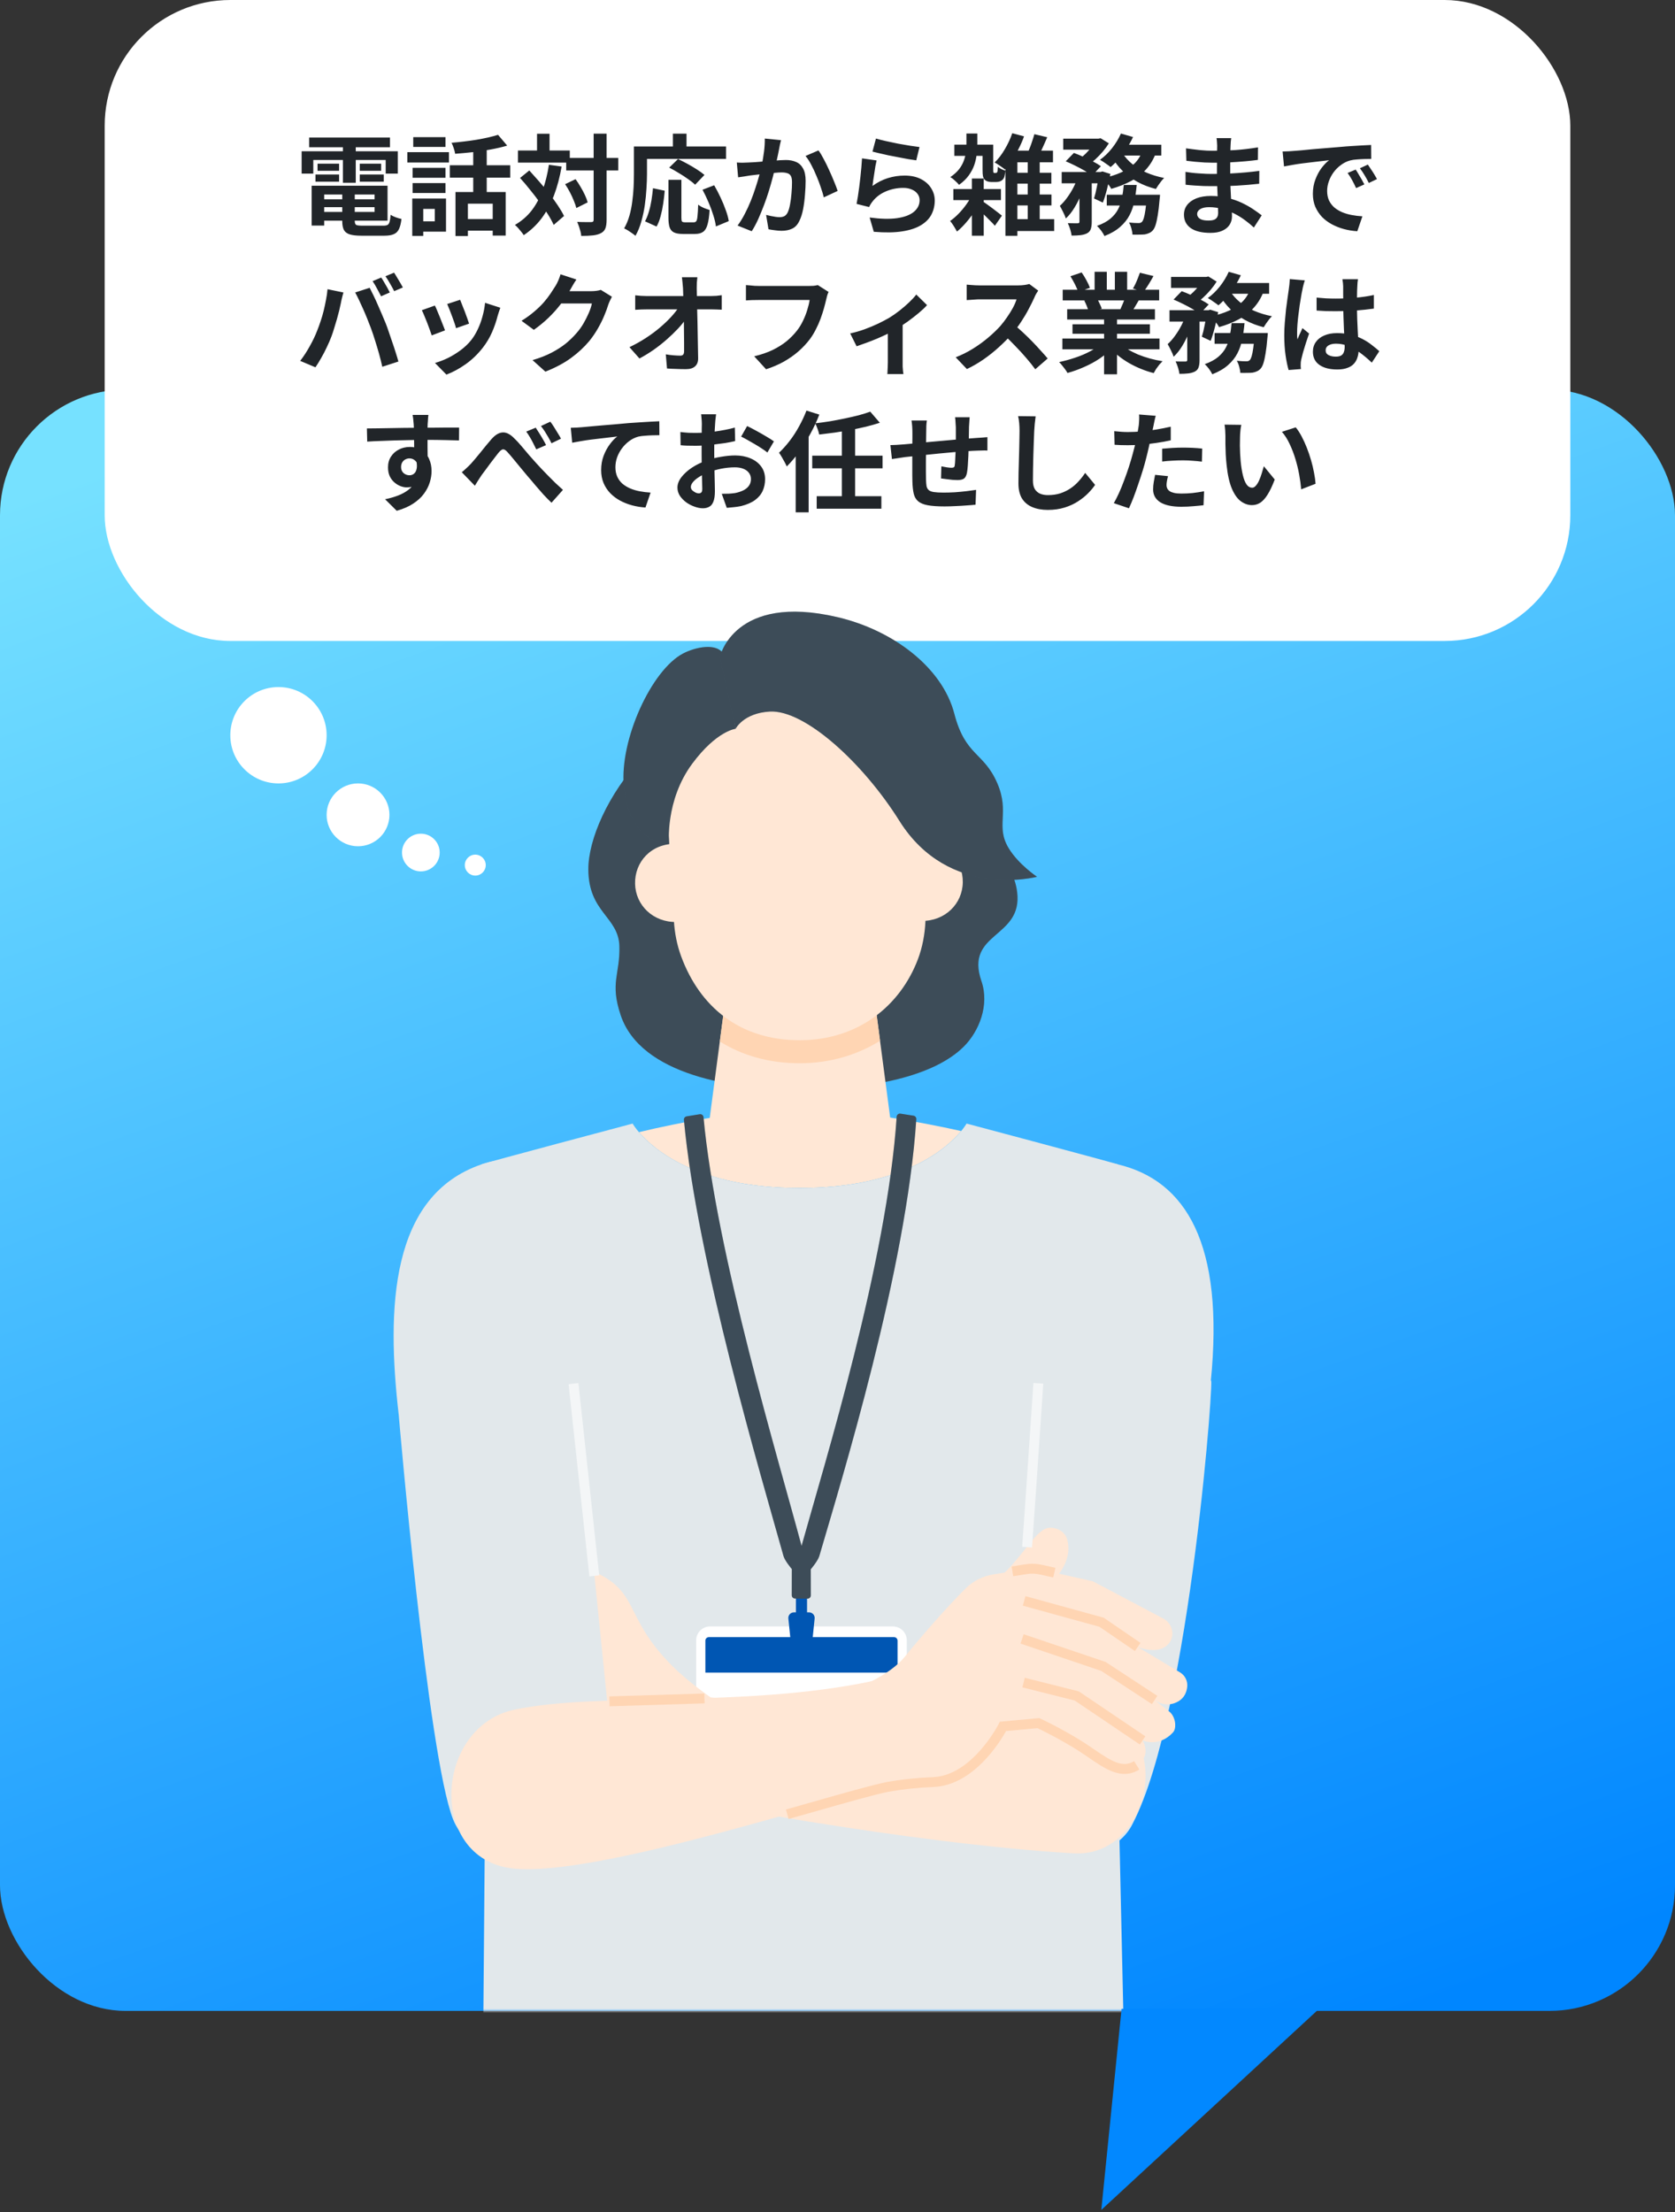
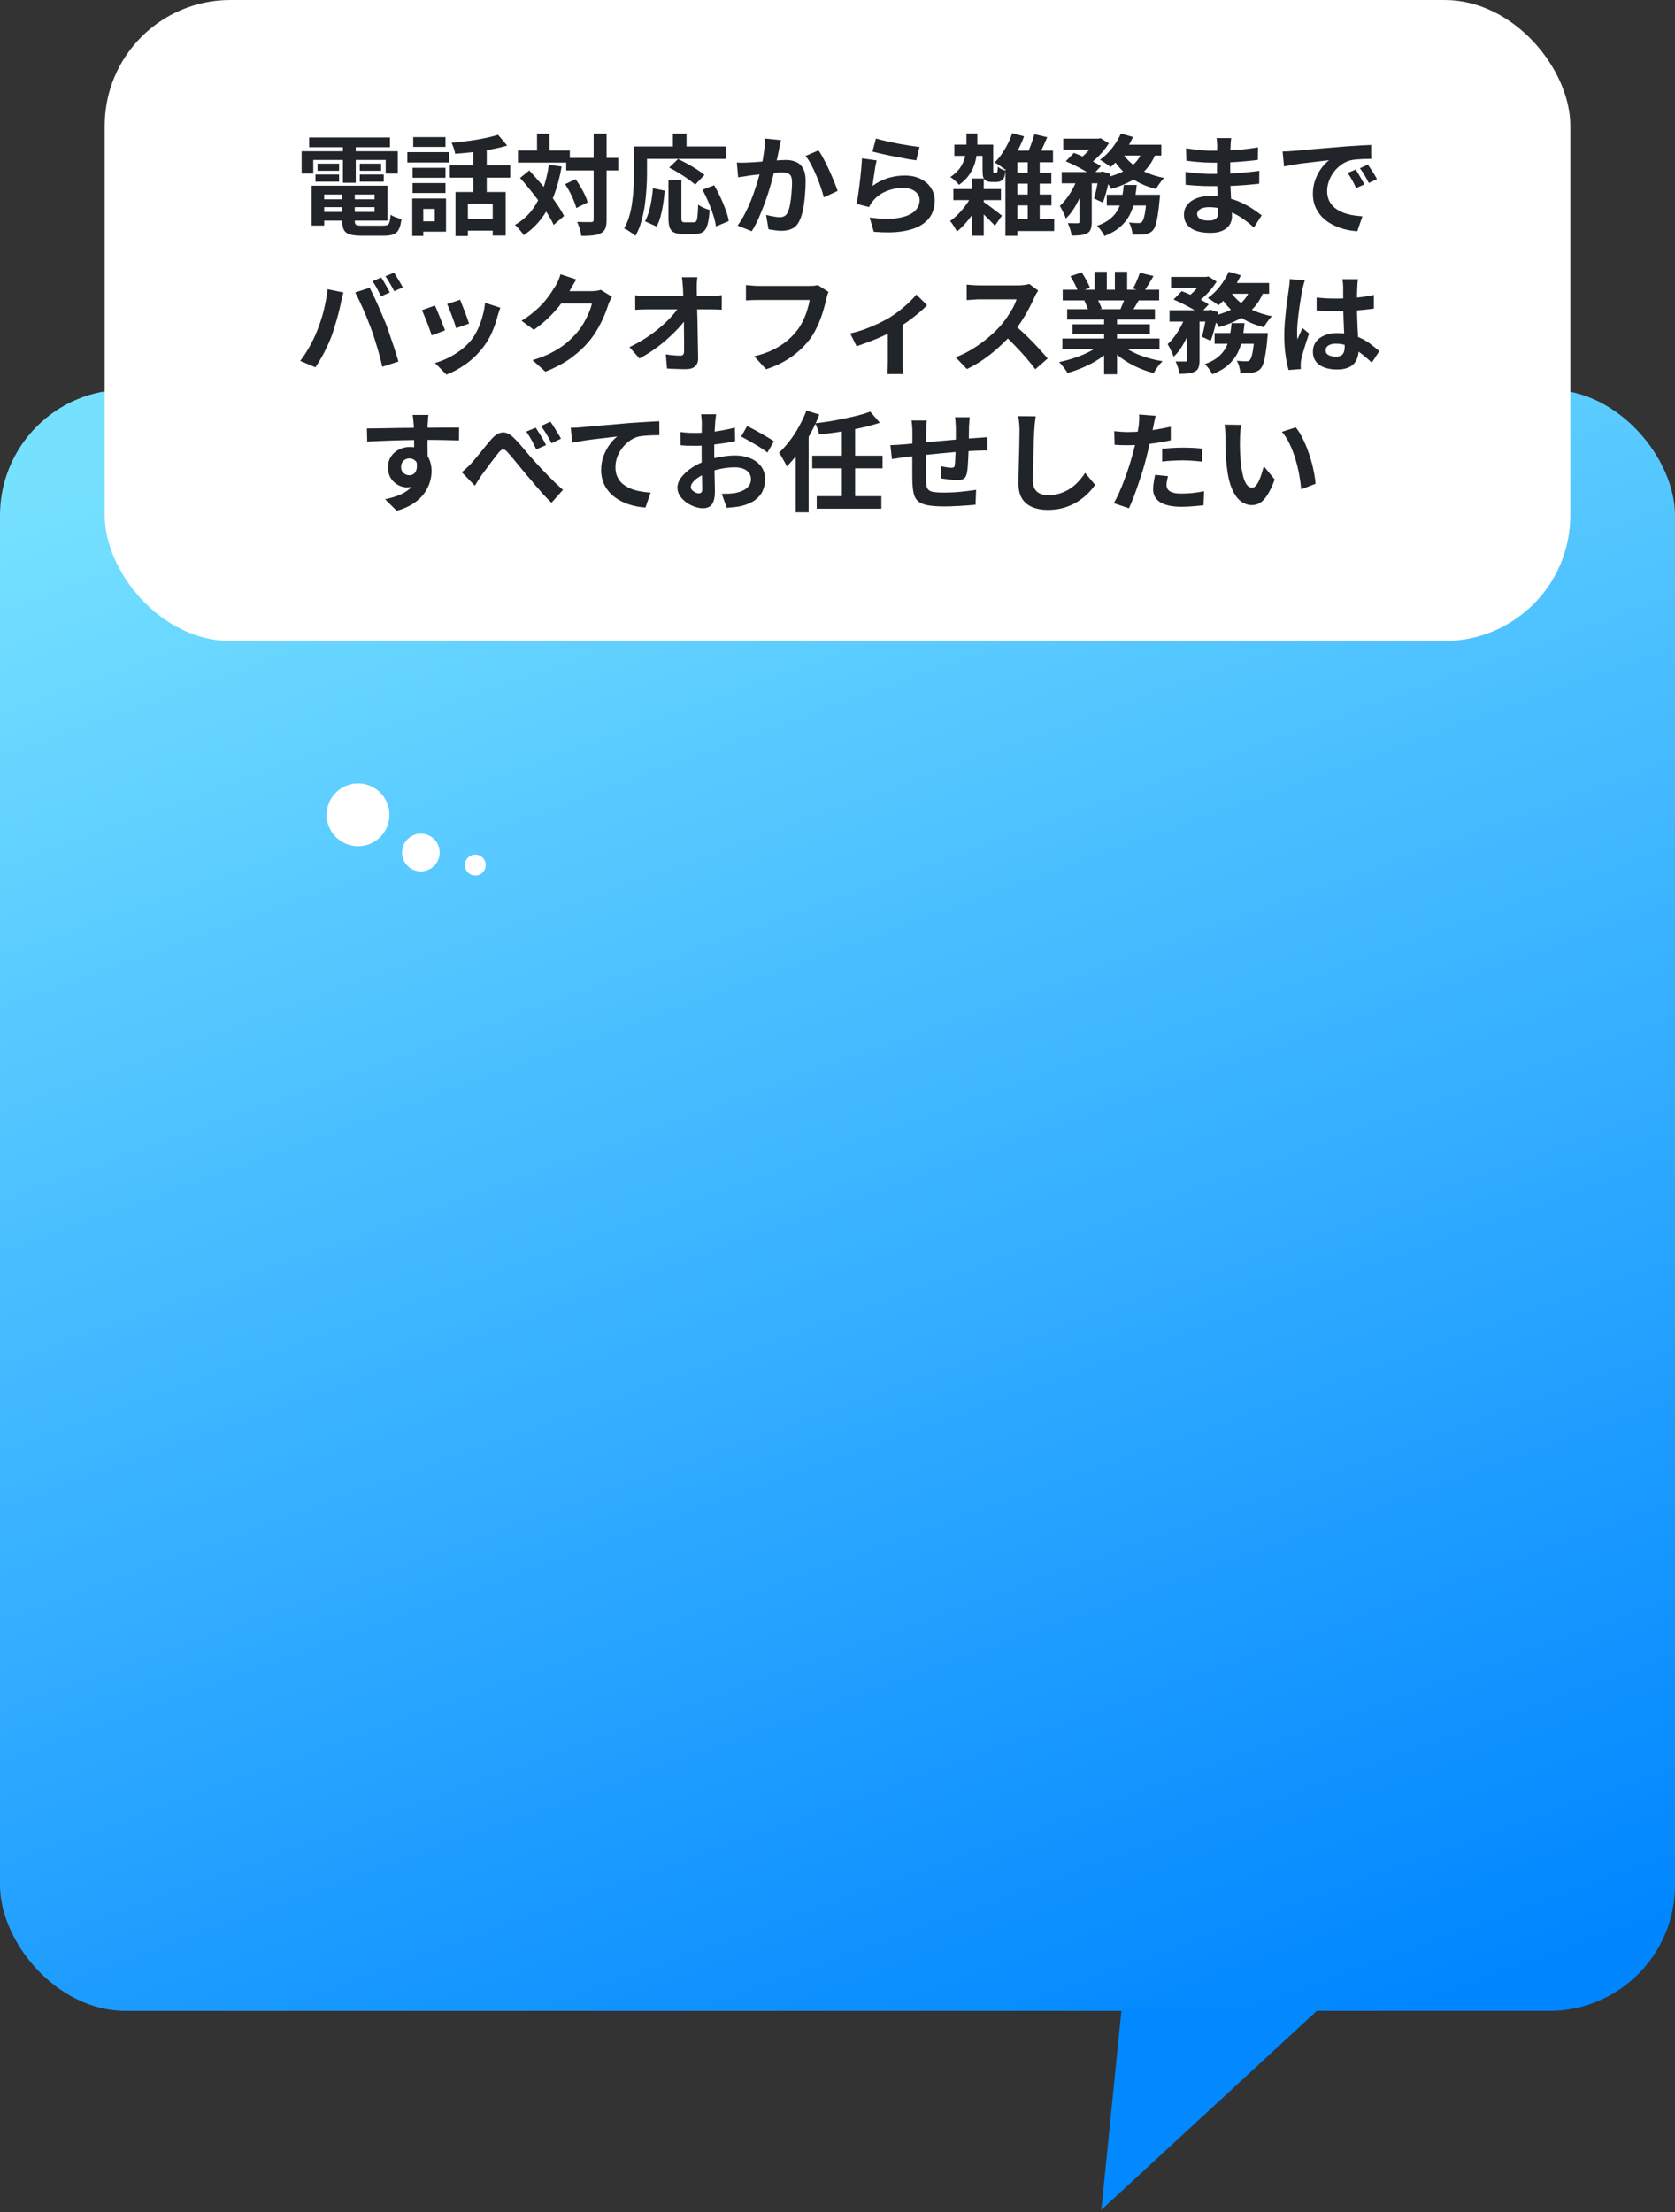
<svg xmlns="http://www.w3.org/2000/svg" width="400" height="528" viewBox="0 0 400 528" fill="none">
  <rect x="0" y="0" width="400" height="528" fill="#333333" stroke="none" />
  <rect y="93" width="400" height="387" rx="30" fill="url(#paint0_linear_2997_1893)" />
  <rect x="25" width="350" height="153" rx="30" fill="white" />
-   <path d="M75.986 47.578H90.728V49.45H75.986V47.578ZM75.986 44.328H92.548V52.674H75.986V50.594H89.454V46.434H75.986V44.328ZM81.732 45.498H84.722V52.752C84.722 53.237 84.835 53.549 85.06 53.688C85.303 53.809 85.814 53.87 86.594 53.87C86.75 53.87 86.984 53.87 87.296 53.87C87.625 53.87 87.989 53.87 88.388 53.87C88.804 53.87 89.211 53.87 89.61 53.87C90.026 53.87 90.407 53.87 90.754 53.87C91.101 53.87 91.369 53.87 91.56 53.87C91.993 53.87 92.323 53.809 92.548 53.688C92.773 53.567 92.938 53.315 93.042 52.934C93.146 52.553 93.224 51.998 93.276 51.27C93.588 51.478 93.995 51.677 94.498 51.868C95.018 52.059 95.477 52.189 95.876 52.258C95.755 53.298 95.555 54.104 95.278 54.676C95.001 55.265 94.585 55.673 94.03 55.898C93.493 56.141 92.747 56.262 91.794 56.262C91.638 56.262 91.369 56.262 90.988 56.262C90.624 56.262 90.208 56.262 89.74 56.262C89.289 56.262 88.83 56.262 88.362 56.262C87.894 56.262 87.478 56.262 87.114 56.262C86.75 56.262 86.481 56.262 86.308 56.262C85.129 56.262 84.202 56.158 83.526 55.95C82.867 55.742 82.399 55.387 82.122 54.884C81.862 54.381 81.732 53.679 81.732 52.778V45.498ZM74.426 44.328H77.416V53.844H74.426V44.328ZM73.828 32.836H93.12V35.15H73.828V32.836ZM75.83 39.076H80.978V40.766H75.83V39.076ZM75.336 41.65H80.978V43.366H75.336V41.65ZM85.918 41.65H91.638V43.366H85.918V41.65ZM85.918 39.076H91.014V40.766H85.918V39.076ZM81.888 33.772H84.956V43.626H81.888V33.772ZM72.034 36.112H94.992V41.442H92.106V38.192H74.816V41.442H72.034V36.112ZM108.772 45.836H120.758V56.236H117.664V48.618H111.736V56.34H108.772V45.836ZM118.938 32.186L121.122 34.76C119.943 35.107 118.652 35.41 117.248 35.67C115.844 35.93 114.405 36.147 112.932 36.32C111.476 36.476 110.063 36.606 108.694 36.71C108.642 36.329 108.529 35.887 108.356 35.384C108.183 34.864 108.009 34.431 107.836 34.084C108.824 33.997 109.821 33.893 110.826 33.772C111.849 33.651 112.845 33.512 113.816 33.356C114.804 33.183 115.731 33.001 116.598 32.81C117.465 32.602 118.245 32.394 118.938 32.186ZM113.01 34.63H116.234V47.24H113.01V34.63ZM107.42 39.44H121.85V42.404H107.42V39.44ZM110.774 52.284H119.146V55.066H110.774V52.284ZM98.528 40.064H106.38V42.43H98.528V40.064ZM98.684 32.732H106.38V35.072H98.684V32.732ZM98.528 43.704H106.38V46.07H98.528V43.704ZM97.28 36.32H107.212V38.79H97.28V36.32ZM100.088 47.396H106.51V55.3H100.088V52.83H103.832V49.866H100.088V47.396ZM98.45 47.396H101.076V56.314H98.45V47.396ZM135.214 37.698H147.642V40.688H135.214V37.698ZM123.696 35.93H136.072V38.816H123.696V35.93ZM141.766 31.9H144.86V52.44C144.86 53.324 144.765 54.009 144.574 54.494C144.383 54.997 144.037 55.378 143.534 55.638C143.031 55.915 142.39 56.097 141.61 56.184C140.83 56.271 139.894 56.314 138.802 56.314C138.785 56.002 138.724 55.647 138.62 55.248C138.516 54.849 138.395 54.442 138.256 54.026C138.117 53.627 137.979 53.272 137.84 52.96C138.568 52.995 139.244 53.012 139.868 53.012C140.492 53.012 140.917 53.012 141.142 53.012C141.367 53.012 141.523 52.977 141.61 52.908C141.714 52.821 141.766 52.665 141.766 52.44V31.9ZM134.954 43.964L137.45 42.768C137.866 43.34 138.265 43.955 138.646 44.614C139.045 45.273 139.391 45.923 139.686 46.564C139.981 47.188 140.197 47.769 140.336 48.306L137.632 49.658C137.511 49.155 137.311 48.575 137.034 47.916C136.774 47.257 136.462 46.581 136.098 45.888C135.734 45.195 135.353 44.553 134.954 43.964ZM124.19 42.482L126.4 40.688C127.163 41.52 127.951 42.404 128.766 43.34C129.581 44.276 130.369 45.229 131.132 46.2C131.912 47.171 132.605 48.115 133.212 49.034C133.819 49.935 134.313 50.776 134.694 51.556L132.224 53.688C131.877 52.908 131.409 52.05 130.82 51.114C130.231 50.178 129.563 49.207 128.818 48.202C128.09 47.197 127.327 46.209 126.53 45.238C125.75 44.25 124.97 43.331 124.19 42.482ZM128.246 31.926H131.236V37.698H128.246V31.926ZM131.08 39.336L134.122 39.752C133.689 42.265 133.082 44.553 132.302 46.616C131.522 48.661 130.543 50.481 129.364 52.076C128.185 53.653 126.755 55.005 125.074 56.132C124.953 55.924 124.762 55.664 124.502 55.352C124.259 55.04 123.999 54.728 123.722 54.416C123.445 54.121 123.193 53.879 122.968 53.688C124.563 52.769 125.897 51.617 126.972 50.23C128.047 48.826 128.913 47.214 129.572 45.394C130.248 43.574 130.751 41.555 131.08 39.336ZM159.628 42.924H162.722V51.972C162.722 52.457 162.774 52.761 162.878 52.882C162.999 53.003 163.233 53.064 163.58 53.064C163.684 53.064 163.823 53.064 163.996 53.064C164.187 53.064 164.395 53.064 164.62 53.064C164.845 53.064 165.053 53.064 165.244 53.064C165.435 53.064 165.582 53.064 165.686 53.064C165.946 53.064 166.145 52.969 166.284 52.778C166.423 52.57 166.518 52.163 166.57 51.556C166.639 50.949 166.691 50.048 166.726 48.852C166.951 49.025 167.22 49.199 167.532 49.372C167.861 49.545 168.199 49.693 168.546 49.814C168.893 49.935 169.196 50.039 169.456 50.126C169.369 51.599 169.205 52.752 168.962 53.584C168.737 54.416 168.39 54.997 167.922 55.326C167.454 55.673 166.804 55.846 165.972 55.846C165.851 55.846 165.651 55.846 165.374 55.846C165.114 55.846 164.828 55.846 164.516 55.846C164.221 55.846 163.944 55.846 163.684 55.846C163.424 55.846 163.225 55.846 163.086 55.846C162.167 55.846 161.457 55.725 160.954 55.482C160.469 55.257 160.122 54.858 159.914 54.286C159.723 53.714 159.628 52.951 159.628 51.998V42.924ZM155.936 44.926L158.744 45.524C158.657 46.512 158.536 47.535 158.38 48.592C158.224 49.649 158.016 50.655 157.756 51.608C157.513 52.544 157.193 53.367 156.794 54.078L154.038 52.83C154.402 52.154 154.705 51.391 154.948 50.542C155.208 49.693 155.416 48.783 155.572 47.812C155.728 46.841 155.849 45.879 155.936 44.926ZM159.81 40.012L161.916 37.958C162.609 38.287 163.355 38.669 164.152 39.102C164.949 39.535 165.712 39.986 166.44 40.454C167.168 40.922 167.766 41.355 168.234 41.754L165.998 44.094C165.582 43.678 165.019 43.227 164.308 42.742C163.615 42.239 162.869 41.754 162.072 41.286C161.292 40.801 160.538 40.376 159.81 40.012ZM167.766 45.29L170.548 44.224C171.068 45.108 171.571 46.07 172.056 47.11C172.541 48.133 172.957 49.138 173.304 50.126C173.668 51.097 173.911 51.981 174.032 52.778L170.964 54.052C170.877 53.272 170.669 52.379 170.34 51.374C170.028 50.351 169.647 49.32 169.196 48.28C168.745 47.223 168.269 46.226 167.766 45.29ZM160.694 31.9H163.944V36.658H160.694V31.9ZM152.842 34.968H173.382V37.932H152.842V34.968ZM151.386 34.968H154.506V41.52C154.506 42.577 154.463 43.747 154.376 45.03C154.307 46.295 154.177 47.604 153.986 48.956C153.795 50.291 153.518 51.591 153.154 52.856C152.807 54.121 152.339 55.265 151.75 56.288C151.559 56.115 151.291 55.907 150.944 55.664C150.615 55.439 150.277 55.213 149.93 54.988C149.583 54.78 149.289 54.624 149.046 54.52C149.583 53.584 150.008 52.561 150.32 51.452C150.632 50.343 150.857 49.207 150.996 48.046C151.152 46.885 151.256 45.749 151.308 44.64C151.36 43.513 151.386 42.473 151.386 41.52V34.968ZM186.512 33.46C186.425 33.789 186.339 34.153 186.252 34.552C186.183 34.933 186.113 35.289 186.044 35.618C185.975 35.999 185.888 36.433 185.784 36.918C185.68 37.386 185.576 37.863 185.472 38.348C185.385 38.816 185.29 39.275 185.186 39.726C185.013 40.471 184.796 41.338 184.536 42.326C184.276 43.314 183.973 44.38 183.626 45.524C183.279 46.651 182.889 47.786 182.456 48.93C182.023 50.074 181.563 51.192 181.078 52.284C180.593 53.359 180.073 54.329 179.518 55.196L176.138 53.844C176.745 53.029 177.308 52.119 177.828 51.114C178.365 50.091 178.851 49.043 179.284 47.968C179.717 46.893 180.099 45.836 180.428 44.796C180.775 43.756 181.069 42.785 181.312 41.884C181.555 40.983 181.745 40.211 181.884 39.57C182.127 38.391 182.317 37.256 182.456 36.164C182.595 35.072 182.655 34.041 182.638 33.07L186.512 33.46ZM195.456 35.904C195.872 36.459 196.297 37.161 196.73 38.01C197.181 38.842 197.614 39.726 198.03 40.662C198.463 41.598 198.853 42.499 199.2 43.366C199.564 44.233 199.841 44.969 200.032 45.576L196.73 47.11C196.557 46.382 196.314 45.576 196.002 44.692C195.707 43.791 195.361 42.881 194.962 41.962C194.581 41.026 194.165 40.142 193.714 39.31C193.281 38.478 192.83 37.785 192.362 37.23L195.456 35.904ZM175.956 38.79C176.424 38.825 176.883 38.842 177.334 38.842C177.785 38.825 178.253 38.807 178.738 38.79C179.154 38.773 179.665 38.747 180.272 38.712C180.896 38.66 181.546 38.608 182.222 38.556C182.915 38.504 183.609 38.452 184.302 38.4C184.995 38.331 185.637 38.279 186.226 38.244C186.815 38.209 187.301 38.192 187.682 38.192C188.601 38.192 189.407 38.348 190.1 38.66C190.811 38.955 191.365 39.466 191.764 40.194C192.18 40.922 192.388 41.91 192.388 43.158C192.388 44.181 192.336 45.29 192.232 46.486C192.145 47.682 191.998 48.826 191.79 49.918C191.582 51.01 191.287 51.937 190.906 52.7C190.49 53.601 189.918 54.225 189.19 54.572C188.479 54.919 187.63 55.092 186.642 55.092C186.139 55.092 185.602 55.049 185.03 54.962C184.475 54.893 183.973 54.815 183.522 54.728L182.95 51.296C183.297 51.383 183.669 51.469 184.068 51.556C184.484 51.643 184.874 51.712 185.238 51.764C185.619 51.816 185.923 51.842 186.148 51.842C186.581 51.842 186.963 51.764 187.292 51.608C187.621 51.435 187.89 51.14 188.098 50.724C188.341 50.221 188.531 49.571 188.67 48.774C188.826 47.977 188.939 47.119 189.008 46.2C189.095 45.264 189.138 44.371 189.138 43.522C189.138 42.829 189.043 42.317 188.852 41.988C188.661 41.659 188.375 41.442 187.994 41.338C187.63 41.217 187.171 41.156 186.616 41.156C186.235 41.156 185.697 41.191 185.004 41.26C184.328 41.312 183.609 41.381 182.846 41.468C182.083 41.537 181.364 41.615 180.688 41.702C180.029 41.789 179.518 41.849 179.154 41.884C178.79 41.953 178.313 42.031 177.724 42.118C177.152 42.187 176.667 42.257 176.268 42.326L175.956 38.79ZM209.184 33.07C209.808 33.261 210.588 33.46 211.524 33.668C212.46 33.876 213.439 34.084 214.462 34.292C215.485 34.483 216.447 34.647 217.348 34.786C218.267 34.925 219.012 35.029 219.584 35.098L218.804 38.27C218.284 38.201 217.651 38.105 216.906 37.984C216.178 37.845 215.398 37.698 214.566 37.542C213.751 37.386 212.945 37.23 212.148 37.074C211.351 36.901 210.623 36.736 209.964 36.58C209.305 36.424 208.768 36.294 208.352 36.19L209.184 33.07ZM209.34 38.296C209.253 38.643 209.158 39.093 209.054 39.648C208.967 40.185 208.881 40.749 208.794 41.338C208.707 41.927 208.621 42.491 208.534 43.028C208.465 43.565 208.404 44.016 208.352 44.38C209.531 43.531 210.761 42.907 212.044 42.508C213.344 42.109 214.67 41.91 216.022 41.91C217.547 41.91 218.847 42.187 219.922 42.742C220.997 43.297 221.811 44.025 222.366 44.926C222.938 45.827 223.224 46.807 223.224 47.864C223.224 49.043 222.973 50.135 222.47 51.14C221.967 52.145 221.144 53.003 220 53.714C218.856 54.425 217.357 54.927 215.502 55.222C213.647 55.517 211.368 55.551 208.664 55.326L207.676 51.92C210.276 52.267 212.46 52.319 214.228 52.076C215.996 51.816 217.331 51.313 218.232 50.568C219.151 49.805 219.61 48.878 219.61 47.786C219.61 47.214 219.445 46.711 219.116 46.278C218.787 45.827 218.327 45.481 217.738 45.238C217.149 44.978 216.481 44.848 215.736 44.848C214.28 44.848 212.911 45.117 211.628 45.654C210.363 46.174 209.323 46.928 208.508 47.916C208.283 48.193 208.092 48.453 207.936 48.696C207.797 48.921 207.667 49.164 207.546 49.424L204.556 48.67C204.66 48.167 204.764 47.578 204.868 46.902C204.972 46.209 205.076 45.472 205.18 44.692C205.284 43.895 205.379 43.097 205.466 42.3C205.553 41.503 205.631 40.714 205.7 39.934C205.769 39.154 205.821 38.443 205.856 37.802L209.34 38.296ZM227.904 34.526H236.042V37.204H227.904V34.526ZM227.67 45.134H239.032V47.76H227.67V45.134ZM232.09 42.612H234.924V56.262H232.09V42.612ZM234.664 48.072C234.907 48.211 235.245 48.436 235.678 48.748C236.111 49.06 236.571 49.398 237.056 49.762C237.541 50.126 237.983 50.464 238.382 50.776C238.798 51.088 239.093 51.322 239.266 51.478L237.576 53.896C237.333 53.584 237.013 53.237 236.614 52.856C236.233 52.457 235.825 52.05 235.392 51.634C234.976 51.218 234.56 50.828 234.144 50.464C233.745 50.1 233.399 49.797 233.104 49.554L234.664 48.072ZM232.272 46.252L234.404 47.552C233.971 48.453 233.433 49.389 232.792 50.36C232.168 51.313 231.483 52.223 230.738 53.09C230.01 53.939 229.273 54.667 228.528 55.274C228.337 54.91 228.086 54.477 227.774 53.974C227.462 53.471 227.167 53.064 226.89 52.752C227.566 52.284 228.242 51.703 228.918 51.01C229.611 50.299 230.244 49.537 230.816 48.722C231.405 47.89 231.891 47.067 232.272 46.252ZM230.79 31.874H233.39V34.396C233.39 35.176 233.338 35.991 233.234 36.84C233.147 37.672 232.957 38.521 232.662 39.388C232.367 40.237 231.925 41.069 231.336 41.884C230.764 42.681 229.993 43.427 229.022 44.12C228.797 43.825 228.476 43.496 228.06 43.132C227.661 42.751 227.289 42.465 226.942 42.274C227.809 41.685 228.502 41.061 229.022 40.402C229.542 39.726 229.923 39.041 230.166 38.348C230.426 37.655 230.591 36.961 230.66 36.268C230.747 35.575 230.79 34.925 230.79 34.318V31.874ZM241.086 41.234H251.07V43.834H241.086V41.234ZM241.086 46.434H251.096V49.034H241.086V46.434ZM241.216 52.31H251.746V55.144H241.216V52.31ZM241.736 31.796L244.544 32.55C244.197 33.538 243.773 34.517 243.27 35.488C242.785 36.459 242.256 37.369 241.684 38.218C241.129 39.067 240.557 39.813 239.968 40.454C239.795 40.281 239.552 40.09 239.24 39.882C238.945 39.674 238.642 39.466 238.33 39.258C238.018 39.05 237.749 38.894 237.524 38.79C238.408 37.941 239.214 36.892 239.942 35.644C240.687 34.396 241.285 33.113 241.736 31.796ZM247.014 32.03L250.082 32.758C249.701 33.659 249.302 34.561 248.886 35.462C248.487 36.346 248.106 37.1 247.742 37.724L245.168 37.022C245.393 36.571 245.619 36.06 245.844 35.488C246.087 34.899 246.303 34.301 246.494 33.694C246.702 33.087 246.875 32.533 247.014 32.03ZM242.958 35.956H251.46V38.738H242.958V56.288H240.098V37.048L241.138 35.956H242.958ZM245.428 37.308H248.288V53.116H245.428V37.308ZM234.638 34.526H237.186V40.428C237.186 40.861 237.203 41.104 237.238 41.156C237.255 41.191 237.281 41.225 237.316 41.26C237.368 41.277 237.411 41.286 237.446 41.286C237.498 41.286 237.55 41.286 237.602 41.286C237.671 41.286 237.723 41.286 237.758 41.286C237.845 41.286 237.931 41.269 238.018 41.234C238.053 41.199 238.087 41.156 238.122 41.104C238.157 41.052 238.183 40.991 238.2 40.922C238.235 40.818 238.252 40.671 238.252 40.48C238.269 40.289 238.287 40.064 238.304 39.804C238.512 39.995 238.781 40.177 239.11 40.35C239.457 40.506 239.786 40.636 240.098 40.74C240.063 41.087 240.011 41.425 239.942 41.754C239.89 42.083 239.821 42.326 239.734 42.482C239.561 42.811 239.309 43.054 238.98 43.21C238.841 43.297 238.659 43.357 238.434 43.392C238.226 43.427 238.027 43.444 237.836 43.444C237.663 43.444 237.472 43.444 237.264 43.444C237.073 43.444 236.891 43.444 236.718 43.444C236.441 43.444 236.155 43.401 235.86 43.314C235.583 43.227 235.349 43.089 235.158 42.898C234.967 42.69 234.829 42.421 234.742 42.092C234.673 41.763 234.638 41.217 234.638 40.454V34.526ZM253.904 33.096H262.406V35.722H253.904V33.096ZM264.304 46.486H274.86V49.06H264.304V46.486ZM253.54 41.052H263.212V43.756H253.54V41.052ZM257.778 42.17H260.716V52.96C260.716 53.671 260.638 54.243 260.482 54.676C260.343 55.109 260.049 55.447 259.598 55.69C259.147 55.915 258.619 56.063 258.012 56.132C257.405 56.201 256.703 56.236 255.906 56.236C255.854 55.803 255.741 55.3 255.568 54.728C255.395 54.173 255.204 53.688 254.996 53.272C255.499 53.289 255.975 53.298 256.426 53.298C256.877 53.298 257.189 53.298 257.362 53.298C257.518 53.281 257.622 53.255 257.674 53.22C257.743 53.168 257.778 53.064 257.778 52.908V42.17ZM273.872 46.486H277.018C277.018 46.486 277.009 46.633 276.992 46.928C276.975 47.205 276.949 47.448 276.914 47.656C276.793 49.164 276.645 50.412 276.472 51.4C276.316 52.371 276.143 53.151 275.952 53.74C275.761 54.312 275.536 54.737 275.276 55.014C274.999 55.309 274.704 55.517 274.392 55.638C274.097 55.777 273.759 55.881 273.378 55.95C273.066 55.985 272.65 56.002 272.13 56.002C271.61 56.019 271.047 56.019 270.44 56.002C270.423 55.551 270.336 55.057 270.18 54.52C270.041 53.983 269.851 53.515 269.608 53.116C270.076 53.168 270.509 53.203 270.908 53.22C271.324 53.237 271.636 53.246 271.844 53.246C272.052 53.246 272.217 53.229 272.338 53.194C272.459 53.142 272.581 53.064 272.702 52.96C272.858 52.804 273.005 52.509 273.144 52.076C273.283 51.625 273.413 50.975 273.534 50.126C273.655 49.277 273.768 48.193 273.872 46.876V46.486ZM268.36 44.146H271.454C271.333 45.481 271.151 46.755 270.908 47.968C270.683 49.164 270.301 50.282 269.764 51.322C269.227 52.362 268.473 53.307 267.502 54.156C266.549 55.005 265.301 55.733 263.758 56.34C263.585 55.976 263.325 55.551 262.978 55.066C262.631 54.598 262.293 54.217 261.964 53.922C263.316 53.437 264.391 52.856 265.188 52.18C266.003 51.487 266.618 50.724 267.034 49.892C267.467 49.06 267.771 48.159 267.944 47.188C268.135 46.217 268.273 45.203 268.36 44.146ZM254.502 38.504L256.452 36.502C257.163 36.762 257.917 37.074 258.714 37.438C259.529 37.802 260.3 38.175 261.028 38.556C261.773 38.937 262.397 39.31 262.9 39.674L260.794 41.91C260.343 41.546 259.763 41.165 259.052 40.766C258.341 40.35 257.579 39.943 256.764 39.544C255.967 39.145 255.213 38.799 254.502 38.504ZM262.458 41.052H262.848L263.264 40.922L265.162 41.52C264.954 42.699 264.685 43.912 264.356 45.16C264.044 46.408 263.715 47.474 263.368 48.358L261.262 47.37C261.505 46.607 261.73 45.68 261.938 44.588C262.163 43.496 262.337 42.465 262.458 41.494V41.052ZM272.858 35.826L276.108 36.32C275.536 37.915 274.73 39.284 273.69 40.428C272.667 41.555 271.454 42.491 270.05 43.236C268.646 43.981 267.086 44.597 265.37 45.082C265.266 44.857 265.093 44.579 264.85 44.25C264.625 43.921 264.382 43.6 264.122 43.288C263.879 42.959 263.654 42.699 263.446 42.508C265.041 42.179 266.471 41.728 267.736 41.156C269.019 40.584 270.093 39.865 270.96 38.998C271.844 38.114 272.477 37.057 272.858 35.826ZM267.684 31.874L270.57 32.706C270.154 33.625 269.651 34.526 269.062 35.41C268.473 36.294 267.849 37.126 267.19 37.906C266.549 38.669 265.89 39.327 265.214 39.882C265.023 39.709 264.772 39.518 264.46 39.31C264.148 39.085 263.836 38.868 263.524 38.66C263.212 38.452 262.935 38.279 262.692 38.14C263.715 37.412 264.668 36.493 265.552 35.384C266.436 34.257 267.147 33.087 267.684 31.874ZM268.022 36.502C268.629 37.473 269.417 38.357 270.388 39.154C271.376 39.951 272.511 40.636 273.794 41.208C275.094 41.763 276.498 42.187 278.006 42.482C277.798 42.673 277.564 42.933 277.304 43.262C277.061 43.574 276.827 43.895 276.602 44.224C276.377 44.553 276.186 44.848 276.03 45.108C274.435 44.709 272.971 44.146 271.636 43.418C270.319 42.69 269.131 41.815 268.074 40.792C267.034 39.769 266.159 38.608 265.448 37.308L268.022 36.502ZM257.492 41.988L259.494 42.742C259.165 43.886 258.749 45.056 258.246 46.252C257.761 47.448 257.206 48.557 256.582 49.58C255.958 50.603 255.273 51.461 254.528 52.154C254.389 51.703 254.173 51.192 253.878 50.62C253.601 50.048 253.341 49.554 253.098 49.138C253.722 48.583 254.311 47.916 254.866 47.136C255.438 46.356 255.949 45.524 256.4 44.64C256.851 43.739 257.215 42.855 257.492 41.988ZM267.606 34.552H277.33V37.126H266.358L267.606 34.552ZM261.678 33.096H262.328L262.822 32.992L264.798 34.214C264.417 34.838 263.949 35.479 263.394 36.138C262.839 36.797 262.241 37.421 261.6 38.01C260.976 38.582 260.352 39.085 259.728 39.518C259.451 39.258 259.113 38.989 258.714 38.712C258.333 38.435 257.986 38.201 257.674 38.01C258.229 37.629 258.757 37.187 259.26 36.684C259.78 36.164 260.248 35.635 260.664 35.098C261.097 34.561 261.435 34.075 261.678 33.642V33.096ZM294.022 32.966C293.987 33.226 293.953 33.521 293.918 33.85C293.901 34.162 293.883 34.483 293.866 34.812C293.849 35.159 293.831 35.627 293.814 36.216C293.797 36.788 293.788 37.421 293.788 38.114C293.788 38.807 293.788 39.492 293.788 40.168C293.788 40.844 293.788 41.459 293.788 42.014C293.788 42.742 293.805 43.557 293.84 44.458C293.875 45.342 293.918 46.243 293.97 47.162C294.039 48.063 294.091 48.913 294.126 49.71C294.178 50.49 294.204 51.14 294.204 51.66C294.204 52.388 294.013 53.055 293.632 53.662C293.251 54.251 292.679 54.719 291.916 55.066C291.171 55.413 290.226 55.586 289.082 55.586C287.002 55.586 285.425 55.205 284.35 54.442C283.275 53.679 282.738 52.613 282.738 51.244C282.738 50.36 282.989 49.589 283.492 48.93C284.012 48.254 284.749 47.725 285.702 47.344C286.673 46.963 287.825 46.772 289.16 46.772C290.581 46.772 291.907 46.928 293.138 47.24C294.386 47.535 295.521 47.925 296.544 48.41C297.567 48.895 298.477 49.407 299.274 49.944C300.071 50.481 300.747 50.967 301.302 51.4L299.43 54.312C298.806 53.723 298.104 53.142 297.324 52.57C296.561 51.998 295.721 51.478 294.802 51.01C293.901 50.542 292.939 50.169 291.916 49.892C290.911 49.597 289.845 49.45 288.718 49.45C287.817 49.45 287.115 49.606 286.612 49.918C286.127 50.23 285.884 50.611 285.884 51.062C285.884 51.391 285.988 51.677 286.196 51.92C286.404 52.163 286.707 52.345 287.106 52.466C287.505 52.587 288.007 52.648 288.614 52.648C289.082 52.648 289.481 52.596 289.81 52.492C290.157 52.388 290.425 52.197 290.616 51.92C290.807 51.643 290.902 51.253 290.902 50.75C290.902 50.369 290.885 49.823 290.85 49.112C290.833 48.401 290.807 47.621 290.772 46.772C290.737 45.905 290.703 45.056 290.668 44.224C290.633 43.392 290.616 42.655 290.616 42.014C290.616 41.39 290.616 40.74 290.616 40.064C290.633 39.371 290.642 38.686 290.642 38.01C290.642 37.334 290.642 36.719 290.642 36.164C290.659 35.592 290.668 35.124 290.668 34.76C290.668 34.517 290.651 34.223 290.616 33.876C290.599 33.512 290.564 33.209 290.512 32.966H294.022ZM283.232 35.41C283.7 35.479 284.22 35.549 284.792 35.618C285.364 35.687 285.945 35.757 286.534 35.826C287.141 35.878 287.713 35.921 288.25 35.956C288.787 35.973 289.255 35.982 289.654 35.982C291.422 35.982 293.181 35.93 294.932 35.826C296.7 35.705 298.529 35.488 300.418 35.176L300.392 38.166C299.508 38.287 298.485 38.4 297.324 38.504C296.163 38.608 294.923 38.695 293.606 38.764C292.306 38.816 290.997 38.842 289.68 38.842C289.143 38.842 288.475 38.825 287.678 38.79C286.898 38.738 286.118 38.677 285.338 38.608C284.558 38.521 283.882 38.443 283.31 38.374L283.232 35.41ZM283.102 41.026C283.518 41.095 284.012 41.165 284.584 41.234C285.156 41.303 285.737 41.355 286.326 41.39C286.933 41.425 287.505 41.459 288.042 41.494C288.579 41.511 289.021 41.52 289.368 41.52C290.98 41.52 292.436 41.485 293.736 41.416C295.053 41.347 296.284 41.26 297.428 41.156C298.572 41.052 299.673 40.931 300.73 40.792L300.704 43.86C299.803 43.964 298.927 44.051 298.078 44.12C297.246 44.189 296.388 44.25 295.504 44.302C294.637 44.354 293.701 44.389 292.696 44.406C291.691 44.423 290.564 44.432 289.316 44.432C288.813 44.432 288.189 44.423 287.444 44.406C286.699 44.371 285.936 44.328 285.156 44.276C284.393 44.224 283.717 44.163 283.128 44.094L283.102 41.026ZM306.294 36.164C306.814 36.147 307.308 36.129 307.776 36.112C308.244 36.077 308.599 36.051 308.842 36.034C309.379 35.999 310.038 35.947 310.818 35.878C311.615 35.791 312.499 35.705 313.47 35.618C314.458 35.531 315.507 35.445 316.616 35.358C317.725 35.271 318.878 35.176 320.074 35.072C320.975 34.985 321.868 34.916 322.752 34.864C323.653 34.795 324.503 34.743 325.3 34.708C326.115 34.656 326.825 34.621 327.432 34.604L327.458 37.932C326.99 37.932 326.453 37.941 325.846 37.958C325.239 37.975 324.633 38.01 324.026 38.062C323.437 38.097 322.908 38.175 322.44 38.296C321.66 38.504 320.932 38.859 320.256 39.362C319.58 39.847 318.991 40.428 318.488 41.104C318.003 41.763 317.621 42.482 317.344 43.262C317.067 44.025 316.928 44.796 316.928 45.576C316.928 46.425 317.075 47.179 317.37 47.838C317.682 48.479 318.098 49.034 318.618 49.502C319.155 49.953 319.779 50.334 320.49 50.646C321.201 50.941 321.963 51.166 322.778 51.322C323.61 51.478 324.468 51.582 325.352 51.634L324.13 55.196C323.038 55.127 321.972 54.953 320.932 54.676C319.909 54.399 318.947 54.017 318.046 53.532C317.145 53.047 316.356 52.457 315.68 51.764C315.021 51.053 314.493 50.247 314.094 49.346C313.713 48.427 313.522 47.405 313.522 46.278C313.522 45.03 313.721 43.886 314.12 42.846C314.519 41.789 315.013 40.87 315.602 40.09C316.209 39.293 316.807 38.677 317.396 38.244C316.911 38.313 316.321 38.383 315.628 38.452C314.952 38.521 314.215 38.608 313.418 38.712C312.638 38.799 311.841 38.894 311.026 38.998C310.211 39.102 309.423 39.223 308.66 39.362C307.915 39.483 307.239 39.605 306.632 39.726L306.294 36.164ZM323.74 40.48C323.965 40.792 324.199 41.165 324.442 41.598C324.702 42.014 324.953 42.439 325.196 42.872C325.439 43.288 325.647 43.669 325.82 44.016L323.844 44.9C323.515 44.172 323.194 43.531 322.882 42.976C322.587 42.421 322.232 41.858 321.816 41.286L323.74 40.48ZM326.652 39.284C326.877 39.596 327.12 39.96 327.38 40.376C327.657 40.775 327.926 41.191 328.186 41.624C328.446 42.04 328.663 42.413 328.836 42.742L326.886 43.678C326.539 42.985 326.201 42.369 325.872 41.832C325.56 41.295 325.187 40.74 324.754 40.168L326.652 39.284ZM91.034 66.252C91.259 66.564 91.493 66.937 91.736 67.37C91.996 67.803 92.247 68.237 92.49 68.67C92.733 69.103 92.932 69.485 93.088 69.814L91.008 70.724C90.731 70.187 90.41 69.58 90.046 68.904C89.682 68.211 89.327 67.613 88.98 67.11L91.034 66.252ZM94.102 65.082C94.327 65.411 94.57 65.801 94.83 66.252C95.107 66.685 95.367 67.119 95.61 67.552C95.853 67.968 96.052 68.323 96.208 68.618L94.128 69.502C93.868 68.965 93.539 68.358 93.14 67.682C92.759 67.006 92.395 66.425 92.048 65.94L94.102 65.082ZM75.746 78.914C76.041 78.186 76.318 77.423 76.578 76.626C76.855 75.811 77.098 74.979 77.306 74.13C77.514 73.263 77.696 72.405 77.852 71.556C78.025 70.707 78.147 69.866 78.216 69.034L82.012 69.814C81.943 70.057 81.865 70.343 81.778 70.672C81.691 71.001 81.613 71.322 81.544 71.634C81.475 71.946 81.423 72.206 81.388 72.414C81.301 72.865 81.18 73.411 81.024 74.052C80.868 74.693 80.686 75.378 80.478 76.106C80.27 76.817 80.053 77.536 79.828 78.264C79.62 78.975 79.403 79.633 79.178 80.24C78.866 81.072 78.493 81.939 78.06 82.84C77.644 83.741 77.193 84.608 76.708 85.44C76.24 86.272 75.781 87.017 75.33 87.676L71.69 86.142C72.522 85.067 73.293 83.88 74.004 82.58C74.732 81.28 75.313 80.058 75.746 78.914ZM88.59 78.368C88.33 77.675 88.044 76.938 87.732 76.158C87.42 75.378 87.091 74.598 86.744 73.818C86.397 73.038 86.059 72.301 85.73 71.608C85.401 70.915 85.097 70.317 84.82 69.814L88.278 68.696C88.538 69.199 88.841 69.805 89.188 70.516C89.535 71.227 89.881 71.981 90.228 72.778C90.575 73.558 90.913 74.338 91.242 75.118C91.571 75.898 91.866 76.6 92.126 77.224C92.351 77.796 92.594 78.472 92.854 79.252C93.131 80.032 93.409 80.847 93.686 81.696C93.981 82.528 94.249 83.343 94.492 84.14C94.752 84.937 94.969 85.657 95.142 86.298L91.294 87.546C91.069 86.523 90.809 85.483 90.514 84.426C90.219 83.369 89.907 82.329 89.578 81.306C89.266 80.283 88.937 79.304 88.59 78.368ZM109.884 71.556C110.005 71.833 110.161 72.232 110.352 72.752C110.56 73.255 110.777 73.801 111.002 74.39C111.227 74.962 111.427 75.508 111.6 76.028C111.773 76.548 111.912 76.955 112.016 77.25L108.896 78.342C108.827 78.013 108.705 77.597 108.532 77.094C108.359 76.591 108.168 76.063 107.96 75.508C107.752 74.936 107.544 74.39 107.336 73.87C107.128 73.35 106.946 72.917 106.79 72.57L109.884 71.556ZM119.478 73.454C119.339 73.87 119.218 74.225 119.114 74.52C119.027 74.815 118.941 75.092 118.854 75.352C118.525 76.669 118.074 77.987 117.502 79.304C116.93 80.604 116.202 81.826 115.318 82.97C114.105 84.53 112.727 85.856 111.184 86.948C109.659 88.023 108.133 88.846 106.608 89.418L103.878 86.636C104.831 86.376 105.837 85.995 106.894 85.492C107.951 84.972 108.974 84.348 109.962 83.62C110.95 82.892 111.799 82.086 112.51 81.202C113.099 80.457 113.619 79.607 114.07 78.654C114.538 77.683 114.919 76.652 115.214 75.56C115.526 74.451 115.734 73.359 115.838 72.284L119.478 73.454ZM103.852 72.934C104.025 73.263 104.216 73.688 104.424 74.208C104.649 74.728 104.875 75.274 105.1 75.846C105.325 76.418 105.542 76.973 105.75 77.51C105.975 78.047 106.149 78.498 106.27 78.862L103.098 80.058C102.994 79.711 102.838 79.261 102.63 78.706C102.439 78.151 102.223 77.571 101.98 76.964C101.737 76.34 101.503 75.768 101.278 75.248C101.07 74.728 100.888 74.329 100.732 74.052L103.852 72.934ZM146.128 70.828C145.989 71.071 145.842 71.365 145.686 71.712C145.53 72.041 145.391 72.371 145.27 72.7C145.045 73.463 144.724 74.338 144.308 75.326C143.909 76.297 143.407 77.311 142.8 78.368C142.211 79.408 141.526 80.413 140.746 81.384C139.498 82.875 138.042 84.227 136.378 85.44C134.731 86.653 132.686 87.745 130.242 88.716L127.174 85.96C128.942 85.44 130.467 84.842 131.75 84.166C133.033 83.49 134.151 82.771 135.104 82.008C136.057 81.228 136.907 80.405 137.652 79.538C138.259 78.862 138.813 78.099 139.316 77.25C139.819 76.383 140.252 75.525 140.616 74.676C140.98 73.827 141.223 73.081 141.344 72.44H132.582L133.778 69.502C134.021 69.502 134.393 69.502 134.896 69.502C135.416 69.502 135.997 69.502 136.638 69.502C137.297 69.502 137.938 69.502 138.562 69.502C139.203 69.502 139.758 69.502 140.226 69.502C140.711 69.502 141.041 69.502 141.214 69.502C141.613 69.502 142.011 69.476 142.41 69.424C142.826 69.372 143.181 69.294 143.476 69.19L146.128 70.828ZM137.652 66.72C137.34 67.171 137.037 67.656 136.742 68.176C136.447 68.696 136.222 69.095 136.066 69.372C135.477 70.412 134.749 71.495 133.882 72.622C133.033 73.731 132.062 74.815 130.97 75.872C129.878 76.912 128.717 77.865 127.486 78.732L124.548 76.574C125.692 75.863 126.697 75.135 127.564 74.39C128.448 73.645 129.211 72.908 129.852 72.18C130.493 71.435 131.039 70.724 131.49 70.048C131.958 69.355 132.357 68.739 132.686 68.202C132.894 67.873 133.111 67.448 133.336 66.928C133.561 66.391 133.735 65.905 133.856 65.472L137.652 66.72ZM166.538 66.174C166.486 66.573 166.443 67.006 166.408 67.474C166.391 67.942 166.382 68.384 166.382 68.8C166.399 69.528 166.417 70.317 166.434 71.166C166.451 72.015 166.469 72.917 166.486 73.87C166.521 74.823 166.547 75.803 166.564 76.808C166.581 77.796 166.599 78.793 166.616 79.798C166.633 80.786 166.651 81.765 166.668 82.736C166.685 83.689 166.703 84.608 166.72 85.492C166.737 86.324 166.503 86.965 166.018 87.416C165.533 87.884 164.796 88.118 163.808 88.118C163.028 88.118 162.265 88.101 161.52 88.066C160.775 88.049 160.029 88.014 159.284 87.962L158.998 84.582C159.587 84.686 160.203 84.764 160.844 84.816C161.485 84.868 162.023 84.894 162.456 84.894C162.785 84.894 163.019 84.807 163.158 84.634C163.297 84.461 163.366 84.183 163.366 83.802C163.366 83.213 163.366 82.537 163.366 81.774C163.366 80.994 163.357 80.171 163.34 79.304C163.34 78.42 163.331 77.519 163.314 76.6C163.297 75.664 163.279 74.737 163.262 73.818C163.245 72.899 163.219 72.015 163.184 71.166C163.167 70.317 163.141 69.528 163.106 68.8C163.071 68.228 163.028 67.734 162.976 67.318C162.941 66.885 162.898 66.503 162.846 66.174H166.538ZM151.692 70.49C152.073 70.542 152.533 70.585 153.07 70.62C153.625 70.655 154.127 70.672 154.578 70.672C154.838 70.672 155.28 70.672 155.904 70.672C156.528 70.672 157.265 70.672 158.114 70.672C158.981 70.672 159.899 70.672 160.87 70.672C161.841 70.672 162.803 70.672 163.756 70.672C164.709 70.672 165.602 70.672 166.434 70.672C167.266 70.672 167.968 70.672 168.54 70.672C169.112 70.672 169.485 70.672 169.658 70.672C170.074 70.672 170.551 70.655 171.088 70.62C171.625 70.568 172.05 70.516 172.362 70.464V73.922C171.946 73.905 171.504 73.887 171.036 73.87C170.585 73.853 170.187 73.844 169.84 73.844C169.684 73.844 169.32 73.844 168.748 73.844C168.176 73.844 167.465 73.844 166.616 73.844C165.784 73.844 164.874 73.844 163.886 73.844C162.898 73.844 161.901 73.844 160.896 73.844C159.908 73.844 158.972 73.844 158.088 73.844C157.221 73.844 156.485 73.844 155.878 73.844C155.271 73.844 154.864 73.844 154.656 73.844C154.188 73.844 153.694 73.853 153.174 73.87C152.654 73.887 152.16 73.913 151.692 73.948V70.49ZM150.314 82.866C151.666 82.225 152.957 81.505 154.188 80.708C155.419 79.911 156.545 79.079 157.568 78.212C158.591 77.345 159.492 76.487 160.272 75.638C161.069 74.771 161.702 73.957 162.17 73.194L163.86 73.22L163.886 75.976C163.366 76.773 162.699 77.605 161.884 78.472C161.069 79.339 160.168 80.205 159.18 81.072C158.192 81.939 157.143 82.762 156.034 83.542C154.925 84.305 153.815 84.981 152.706 85.57L150.314 82.866ZM197.868 69.684C197.747 69.927 197.634 70.221 197.53 70.568C197.443 70.897 197.365 71.209 197.296 71.504C197.157 72.128 196.975 72.839 196.75 73.636C196.525 74.433 196.256 75.257 195.944 76.106C195.632 76.955 195.259 77.796 194.826 78.628C194.41 79.46 193.933 80.24 193.396 80.968C192.616 81.991 191.706 82.961 190.666 83.88C189.626 84.781 188.465 85.596 187.182 86.324C185.899 87.035 184.487 87.641 182.944 88.144L180.11 85.05C181.826 84.634 183.308 84.123 184.556 83.516C185.821 82.892 186.922 82.199 187.858 81.436C188.794 80.656 189.609 79.824 190.302 78.94C190.874 78.212 191.359 77.423 191.758 76.574C192.174 75.725 192.512 74.867 192.772 74C193.049 73.133 193.24 72.336 193.344 71.608C193.084 71.608 192.651 71.608 192.044 71.608C191.455 71.608 190.753 71.608 189.938 71.608C189.141 71.608 188.3 71.608 187.416 71.608C186.549 71.608 185.709 71.608 184.894 71.608C184.079 71.608 183.343 71.608 182.684 71.608C182.043 71.608 181.557 71.608 181.228 71.608C180.639 71.608 180.058 71.617 179.486 71.634C178.931 71.651 178.481 71.677 178.134 71.712V68.046C178.411 68.063 178.732 68.089 179.096 68.124C179.46 68.159 179.841 68.193 180.24 68.228C180.639 68.245 180.977 68.254 181.254 68.254C181.514 68.254 181.904 68.254 182.424 68.254C182.944 68.254 183.542 68.254 184.218 68.254C184.894 68.254 185.596 68.254 186.324 68.254C187.069 68.254 187.806 68.254 188.534 68.254C189.262 68.254 189.947 68.254 190.588 68.254C191.229 68.254 191.784 68.254 192.252 68.254C192.737 68.254 193.075 68.254 193.266 68.254C193.526 68.254 193.847 68.245 194.228 68.228C194.609 68.193 194.965 68.133 195.294 68.046L197.868 69.684ZM203.028 79.59C204.155 79.347 205.299 79.018 206.46 78.602C207.639 78.169 208.739 77.709 209.762 77.224C210.785 76.721 211.643 76.271 212.336 75.872C213.185 75.352 214.017 74.771 214.832 74.13C215.664 73.471 216.427 72.813 217.12 72.154C217.813 71.495 218.377 70.88 218.81 70.308L221.384 72.83C220.881 73.402 220.214 74.035 219.382 74.728C218.567 75.404 217.683 76.089 216.73 76.782C215.777 77.458 214.823 78.073 213.87 78.628C213.281 78.992 212.605 79.365 211.842 79.746C211.079 80.11 210.273 80.474 209.424 80.838C208.592 81.185 207.751 81.514 206.902 81.826C206.07 82.138 205.29 82.415 204.562 82.658L203.028 79.59ZM212.024 77.9L215.56 77.224V86.48C215.56 86.775 215.56 87.113 215.56 87.494C215.577 87.875 215.603 88.222 215.638 88.534C215.673 88.863 215.707 89.115 215.742 89.288H211.894C211.929 89.115 211.946 88.863 211.946 88.534C211.963 88.222 211.981 87.875 211.998 87.494C212.015 87.113 212.024 86.775 212.024 86.48V77.9ZM247.93 69.372C247.826 69.528 247.67 69.771 247.462 70.1C247.271 70.429 247.124 70.733 247.02 71.01C246.656 71.825 246.205 72.735 245.668 73.74C245.148 74.745 244.55 75.759 243.874 76.782C243.215 77.787 242.513 78.732 241.768 79.616C240.797 80.708 239.723 81.791 238.544 82.866C237.383 83.923 236.152 84.903 234.852 85.804C233.569 86.688 232.252 87.451 230.9 88.092L228.222 85.284C229.626 84.747 230.987 84.071 232.304 83.256C233.621 82.441 234.843 81.557 235.97 80.604C237.097 79.651 238.067 78.723 238.882 77.822C239.454 77.163 239.991 76.461 240.494 75.716C241.014 74.971 241.473 74.234 241.872 73.506C242.271 72.761 242.565 72.076 242.756 71.452C242.583 71.452 242.271 71.452 241.82 71.452C241.369 71.452 240.841 71.452 240.234 71.452C239.645 71.452 239.021 71.452 238.362 71.452C237.703 71.452 237.071 71.452 236.464 71.452C235.875 71.452 235.355 71.452 234.904 71.452C234.453 71.452 234.133 71.452 233.942 71.452C233.578 71.452 233.197 71.469 232.798 71.504C232.399 71.521 232.018 71.547 231.654 71.582C231.307 71.599 231.039 71.617 230.848 71.634V67.942C231.108 67.959 231.429 67.985 231.81 68.02C232.191 68.055 232.573 68.081 232.954 68.098C233.353 68.115 233.682 68.124 233.942 68.124C234.167 68.124 234.523 68.124 235.008 68.124C235.493 68.124 236.048 68.124 236.672 68.124C237.296 68.124 237.937 68.124 238.596 68.124C239.272 68.124 239.913 68.124 240.52 68.124C241.144 68.124 241.681 68.124 242.132 68.124C242.583 68.124 242.912 68.124 243.12 68.124C243.692 68.124 244.212 68.089 244.68 68.02C245.165 67.951 245.538 67.873 245.798 67.786L247.93 69.372ZM242.106 77.458C242.782 77.995 243.501 78.619 244.264 79.33C245.027 80.041 245.781 80.777 246.526 81.54C247.271 82.303 247.956 83.039 248.58 83.75C249.221 84.443 249.759 85.05 250.192 85.57L247.228 88.144C246.587 87.26 245.85 86.341 245.018 85.388C244.203 84.435 243.337 83.49 242.418 82.554C241.517 81.601 240.598 80.699 239.662 79.85L242.106 77.458ZM253.702 80.812H276.894V83.386H253.702V80.812ZM253.78 69.164H276.816V71.712H253.78V69.164ZM254.846 73.818H275.802V76.262H254.846V73.818ZM256.12 77.406H274.606V79.668H256.12V77.406ZM263.66 75.04H266.754V89.34H263.66V75.04ZM261.398 64.874H264.31V70.386H261.398V64.874ZM266.234 64.874H269.172V70.204H266.234V64.874ZM263.088 81.956L265.558 83.074C264.743 83.975 263.755 84.816 262.594 85.596C261.45 86.359 260.219 87.026 258.902 87.598C257.585 88.187 256.259 88.664 254.924 89.028C254.785 88.768 254.595 88.473 254.352 88.144C254.127 87.832 253.884 87.52 253.624 87.208C253.381 86.896 253.147 86.636 252.922 86.428C254.222 86.151 255.513 85.795 256.796 85.362C258.096 84.929 259.292 84.417 260.384 83.828C261.476 83.239 262.377 82.615 263.088 81.956ZM267.378 81.878C267.915 82.398 268.557 82.892 269.302 83.36C270.047 83.811 270.862 84.227 271.746 84.608C272.647 84.972 273.592 85.293 274.58 85.57C275.585 85.847 276.599 86.064 277.622 86.22C277.379 86.463 277.119 86.74 276.842 87.052C276.582 87.381 276.331 87.719 276.088 88.066C275.863 88.43 275.672 88.759 275.516 89.054C274.476 88.794 273.453 88.456 272.448 88.04C271.46 87.641 270.515 87.182 269.614 86.662C268.713 86.142 267.863 85.561 267.066 84.92C266.269 84.279 265.567 83.594 264.96 82.866L267.378 81.878ZM272.214 65.108L275.464 65.888C275.065 66.599 274.658 67.292 274.242 67.968C273.826 68.627 273.445 69.19 273.098 69.658L270.55 68.878C270.758 68.531 270.966 68.141 271.174 67.708C271.382 67.257 271.573 66.807 271.746 66.356C271.937 65.888 272.093 65.472 272.214 65.108ZM268.782 70.672L272.084 71.452C271.72 72.059 271.373 72.648 271.044 73.22C270.715 73.775 270.42 74.251 270.16 74.65L267.508 73.922C267.733 73.437 267.967 72.899 268.21 72.31C268.453 71.703 268.643 71.157 268.782 70.672ZM255.626 65.94L258.304 65.03C258.685 65.567 259.067 66.191 259.448 66.902C259.829 67.595 260.107 68.193 260.28 68.696L257.472 69.736C257.333 69.216 257.082 68.601 256.718 67.89C256.354 67.179 255.99 66.529 255.626 65.94ZM258.928 71.764L261.97 71.27C262.195 71.634 262.412 72.05 262.62 72.518C262.845 72.969 263.01 73.367 263.114 73.714L259.942 74.26C259.855 73.931 259.717 73.523 259.526 73.038C259.335 72.553 259.136 72.128 258.928 71.764ZM279.65 66.096H288.152V68.722H279.65V66.096ZM290.05 79.486H300.606V82.06H290.05V79.486ZM279.286 74.052H288.958V76.756H279.286V74.052ZM283.524 75.17H286.462V85.96C286.462 86.671 286.384 87.243 286.228 87.676C286.089 88.109 285.795 88.447 285.344 88.69C284.893 88.915 284.365 89.063 283.758 89.132C283.151 89.201 282.449 89.236 281.652 89.236C281.6 88.803 281.487 88.3 281.314 87.728C281.141 87.173 280.95 86.688 280.742 86.272C281.245 86.289 281.721 86.298 282.172 86.298C282.623 86.298 282.935 86.298 283.108 86.298C283.264 86.281 283.368 86.255 283.42 86.22C283.489 86.168 283.524 86.064 283.524 85.908V75.17ZM299.618 79.486H302.764C302.764 79.486 302.755 79.633 302.738 79.928C302.721 80.205 302.695 80.448 302.66 80.656C302.539 82.164 302.391 83.412 302.218 84.4C302.062 85.371 301.889 86.151 301.698 86.74C301.507 87.312 301.282 87.737 301.022 88.014C300.745 88.309 300.45 88.517 300.138 88.638C299.843 88.777 299.505 88.881 299.124 88.95C298.812 88.985 298.396 89.002 297.876 89.002C297.356 89.019 296.793 89.019 296.186 89.002C296.169 88.551 296.082 88.057 295.926 87.52C295.787 86.983 295.597 86.515 295.354 86.116C295.822 86.168 296.255 86.203 296.654 86.22C297.07 86.237 297.382 86.246 297.59 86.246C297.798 86.246 297.963 86.229 298.084 86.194C298.205 86.142 298.327 86.064 298.448 85.96C298.604 85.804 298.751 85.509 298.89 85.076C299.029 84.625 299.159 83.975 299.28 83.126C299.401 82.277 299.514 81.193 299.618 79.876V79.486ZM294.106 77.146H297.2C297.079 78.481 296.897 79.755 296.654 80.968C296.429 82.164 296.047 83.282 295.51 84.322C294.973 85.362 294.219 86.307 293.248 87.156C292.295 88.005 291.047 88.733 289.504 89.34C289.331 88.976 289.071 88.551 288.724 88.066C288.377 87.598 288.039 87.217 287.71 86.922C289.062 86.437 290.137 85.856 290.934 85.18C291.749 84.487 292.364 83.724 292.78 82.892C293.213 82.06 293.517 81.159 293.69 80.188C293.881 79.217 294.019 78.203 294.106 77.146ZM280.248 71.504L282.198 69.502C282.909 69.762 283.663 70.074 284.46 70.438C285.275 70.802 286.046 71.175 286.774 71.556C287.519 71.937 288.143 72.31 288.646 72.674L286.54 74.91C286.089 74.546 285.509 74.165 284.798 73.766C284.087 73.35 283.325 72.943 282.51 72.544C281.713 72.145 280.959 71.799 280.248 71.504ZM288.204 74.052H288.594L289.01 73.922L290.908 74.52C290.7 75.699 290.431 76.912 290.102 78.16C289.79 79.408 289.461 80.474 289.114 81.358L287.008 80.37C287.251 79.607 287.476 78.68 287.684 77.588C287.909 76.496 288.083 75.465 288.204 74.494V74.052ZM298.604 68.826L301.854 69.32C301.282 70.915 300.476 72.284 299.436 73.428C298.413 74.555 297.2 75.491 295.796 76.236C294.392 76.981 292.832 77.597 291.116 78.082C291.012 77.857 290.839 77.579 290.596 77.25C290.371 76.921 290.128 76.6 289.868 76.288C289.625 75.959 289.4 75.699 289.192 75.508C290.787 75.179 292.217 74.728 293.482 74.156C294.765 73.584 295.839 72.865 296.706 71.998C297.59 71.114 298.223 70.057 298.604 68.826ZM293.43 64.874L296.316 65.706C295.9 66.625 295.397 67.526 294.808 68.41C294.219 69.294 293.595 70.126 292.936 70.906C292.295 71.669 291.636 72.327 290.96 72.882C290.769 72.709 290.518 72.518 290.206 72.31C289.894 72.085 289.582 71.868 289.27 71.66C288.958 71.452 288.681 71.279 288.438 71.14C289.461 70.412 290.414 69.493 291.298 68.384C292.182 67.257 292.893 66.087 293.43 64.874ZM293.768 69.502C294.375 70.473 295.163 71.357 296.134 72.154C297.122 72.951 298.257 73.636 299.54 74.208C300.84 74.763 302.244 75.187 303.752 75.482C303.544 75.673 303.31 75.933 303.05 76.262C302.807 76.574 302.573 76.895 302.348 77.224C302.123 77.553 301.932 77.848 301.776 78.108C300.181 77.709 298.717 77.146 297.382 76.418C296.065 75.69 294.877 74.815 293.82 73.792C292.78 72.769 291.905 71.608 291.194 70.308L293.768 69.502ZM283.238 74.988L285.24 75.742C284.911 76.886 284.495 78.056 283.992 79.252C283.507 80.448 282.952 81.557 282.328 82.58C281.704 83.603 281.019 84.461 280.274 85.154C280.135 84.703 279.919 84.192 279.624 83.62C279.347 83.048 279.087 82.554 278.844 82.138C279.468 81.583 280.057 80.916 280.612 80.136C281.184 79.356 281.695 78.524 282.146 77.64C282.597 76.739 282.961 75.855 283.238 74.988ZM293.352 67.552H303.076V70.126H292.104L293.352 67.552ZM287.424 66.096H288.074L288.568 65.992L290.544 67.214C290.163 67.838 289.695 68.479 289.14 69.138C288.585 69.797 287.987 70.421 287.346 71.01C286.722 71.582 286.098 72.085 285.474 72.518C285.197 72.258 284.859 71.989 284.46 71.712C284.079 71.435 283.732 71.201 283.42 71.01C283.975 70.629 284.503 70.187 285.006 69.684C285.526 69.164 285.994 68.635 286.41 68.098C286.843 67.561 287.181 67.075 287.424 66.642V66.096ZM314.412 71.036C315.157 71.105 315.903 71.166 316.648 71.218C317.411 71.253 318.182 71.27 318.962 71.27C320.557 71.27 322.143 71.201 323.72 71.062C325.297 70.923 326.753 70.707 328.088 70.412V73.662C326.736 73.853 325.271 74.009 323.694 74.13C322.117 74.234 320.539 74.286 318.962 74.286C318.199 74.286 317.437 74.277 316.674 74.26C315.929 74.225 315.175 74.182 314.412 74.13V71.036ZM324.292 66.642C324.257 66.885 324.223 67.153 324.188 67.448C324.171 67.743 324.153 68.037 324.136 68.332C324.119 68.609 324.101 68.982 324.084 69.45C324.067 69.918 324.058 70.447 324.058 71.036C324.058 71.608 324.058 72.215 324.058 72.856C324.058 74.035 324.075 75.144 324.11 76.184C324.145 77.207 324.188 78.16 324.24 79.044C324.292 79.911 324.335 80.708 324.37 81.436C324.422 82.164 324.448 82.84 324.448 83.464C324.448 84.14 324.353 84.764 324.162 85.336C323.989 85.908 323.703 86.411 323.304 86.844C322.905 87.277 322.377 87.607 321.718 87.832C321.077 88.075 320.288 88.196 319.352 88.196C317.549 88.196 316.128 87.832 315.088 87.104C314.048 86.376 313.528 85.327 313.528 83.958C313.528 83.074 313.762 82.303 314.23 81.644C314.698 80.968 315.365 80.448 316.232 80.084C317.099 79.703 318.121 79.512 319.3 79.512C320.531 79.512 321.649 79.642 322.654 79.902C323.659 80.162 324.578 80.509 325.41 80.942C326.242 81.375 326.979 81.852 327.62 82.372C328.279 82.875 328.868 83.36 329.388 83.828L327.594 86.558C326.606 85.622 325.644 84.816 324.708 84.14C323.772 83.464 322.836 82.944 321.9 82.58C320.981 82.216 320.028 82.034 319.04 82.034C318.312 82.034 317.714 82.173 317.246 82.45C316.795 82.727 316.57 83.117 316.57 83.62C316.57 84.14 316.804 84.521 317.272 84.764C317.74 85.007 318.312 85.128 318.988 85.128C319.525 85.128 319.95 85.041 320.262 84.868C320.574 84.677 320.791 84.409 320.912 84.062C321.051 83.698 321.12 83.265 321.12 82.762C321.12 82.311 321.103 81.722 321.068 80.994C321.033 80.266 320.99 79.451 320.938 78.55C320.903 77.649 320.869 76.713 320.834 75.742C320.799 74.754 320.782 73.792 320.782 72.856C320.782 71.868 320.773 70.975 320.756 70.178C320.756 69.363 320.756 68.757 320.756 68.358C320.756 68.167 320.739 67.899 320.704 67.552C320.669 67.205 320.626 66.902 320.574 66.642H324.292ZM311.604 66.928C311.552 67.101 311.474 67.344 311.37 67.656C311.283 67.968 311.205 68.271 311.136 68.566C311.084 68.861 311.041 69.086 311.006 69.242C310.919 69.606 310.824 70.1 310.72 70.724C310.616 71.331 310.503 72.024 310.382 72.804C310.278 73.567 310.174 74.355 310.07 75.17C309.966 75.967 309.888 76.73 309.836 77.458C309.784 78.169 309.758 78.784 309.758 79.304C309.758 79.564 309.758 79.85 309.758 80.162C309.775 80.457 309.81 80.734 309.862 80.994C309.983 80.682 310.105 80.379 310.226 80.084C310.365 79.789 310.503 79.495 310.642 79.2C310.781 78.905 310.911 78.611 311.032 78.316L312.618 79.616C312.375 80.327 312.124 81.072 311.864 81.852C311.621 82.632 311.396 83.369 311.188 84.062C310.997 84.755 310.85 85.336 310.746 85.804C310.711 85.977 310.677 86.185 310.642 86.428C310.625 86.671 310.616 86.87 310.616 87.026C310.616 87.165 310.616 87.329 310.616 87.52C310.633 87.728 310.651 87.919 310.668 88.092L307.73 88.326C307.453 87.407 307.21 86.237 307.002 84.816C306.794 83.377 306.69 81.774 306.69 80.006C306.69 79.035 306.733 78.021 306.82 76.964C306.907 75.889 307.002 74.858 307.106 73.87C307.227 72.882 307.349 71.981 307.47 71.166C307.591 70.334 307.687 69.667 307.756 69.164C307.808 68.8 307.86 68.393 307.912 67.942C307.964 67.474 307.999 67.032 308.016 66.616L311.604 66.928ZM102.306 99.044C102.289 99.183 102.263 99.408 102.228 99.72C102.211 100.015 102.193 100.318 102.176 100.63C102.159 100.925 102.141 101.141 102.124 101.28C102.107 101.627 102.098 102.095 102.098 102.684C102.098 103.256 102.098 103.897 102.098 104.608C102.098 105.319 102.098 106.038 102.098 106.766C102.115 107.477 102.124 108.153 102.124 108.794C102.141 109.418 102.15 109.938 102.15 110.354L98.9 109.262C98.9 108.933 98.9 108.499 98.9 107.962C98.9 107.407 98.9 106.809 98.9 106.168C98.9 105.509 98.891 104.859 98.874 104.218C98.874 103.577 98.865 102.996 98.848 102.476C98.831 101.956 98.814 101.566 98.796 101.306C98.761 100.769 98.718 100.301 98.666 99.902C98.614 99.486 98.571 99.2 98.536 99.044H102.306ZM87.616 102.268C88.379 102.268 89.246 102.259 90.216 102.242C91.187 102.225 92.201 102.207 93.258 102.19C94.316 102.173 95.356 102.155 96.378 102.138C97.401 102.121 98.363 102.112 99.264 102.112C100.165 102.095 100.945 102.086 101.604 102.086C102.263 102.086 102.982 102.086 103.762 102.086C104.542 102.069 105.313 102.06 106.076 102.06C106.839 102.06 107.532 102.06 108.156 102.06C108.797 102.06 109.291 102.06 109.638 102.06L109.612 105.128C108.797 105.093 107.723 105.067 106.388 105.05C105.053 105.015 103.424 104.998 101.5 104.998C100.321 104.998 99.126 105.015 97.912 105.05C96.699 105.067 95.494 105.093 94.298 105.128C93.102 105.163 91.95 105.206 90.84 105.258C89.731 105.293 88.682 105.345 87.694 105.414L87.616 102.268ZM101.682 109.964C101.682 111.385 101.509 112.564 101.162 113.5C100.833 114.436 100.33 115.147 99.654 115.632C98.978 116.1 98.138 116.334 97.132 116.334C96.647 116.334 96.135 116.23 95.598 116.022C95.078 115.814 94.593 115.511 94.142 115.112C93.692 114.713 93.328 114.219 93.05 113.63C92.79 113.041 92.66 112.347 92.66 111.55C92.66 110.562 92.894 109.713 93.362 109.002C93.83 108.274 94.454 107.711 95.234 107.312C96.031 106.896 96.907 106.688 97.86 106.688C99.004 106.688 99.957 106.948 100.72 107.468C101.5 107.971 102.081 108.655 102.462 109.522C102.861 110.389 103.06 111.368 103.06 112.46C103.06 113.309 102.921 114.193 102.644 115.112C102.367 116.031 101.907 116.932 101.266 117.816C100.642 118.683 99.793 119.471 98.718 120.182C97.661 120.893 96.335 121.473 94.74 121.924L91.958 119.168C93.067 118.943 94.099 118.648 95.052 118.284C96.005 117.92 96.838 117.461 97.548 116.906C98.276 116.351 98.84 115.667 99.238 114.852C99.654 114.037 99.862 113.058 99.862 111.914C99.862 111.082 99.654 110.458 99.238 110.042C98.84 109.626 98.354 109.418 97.782 109.418C97.453 109.418 97.132 109.496 96.82 109.652C96.508 109.808 96.257 110.042 96.066 110.354C95.876 110.666 95.78 111.047 95.78 111.498C95.78 112.087 95.98 112.564 96.378 112.928C96.794 113.275 97.262 113.448 97.782 113.448C98.198 113.448 98.562 113.318 98.874 113.058C99.204 112.798 99.42 112.365 99.524 111.758C99.628 111.151 99.541 110.337 99.264 109.314L101.682 109.964ZM110.28 112.72C110.661 112.408 111.017 112.096 111.346 111.784C111.693 111.472 112.065 111.108 112.464 110.692C112.759 110.363 113.097 109.973 113.478 109.522C113.877 109.054 114.293 108.551 114.726 108.014C115.159 107.477 115.593 106.939 116.026 106.402C116.459 105.865 116.884 105.362 117.3 104.894C118.201 103.854 119.085 103.299 119.952 103.23C120.819 103.143 121.729 103.568 122.682 104.504C123.289 105.076 123.904 105.735 124.528 106.48C125.152 107.208 125.767 107.936 126.374 108.664C126.998 109.375 127.561 110.007 128.064 110.562C128.48 111.013 128.931 111.498 129.416 112.018C129.901 112.521 130.413 113.049 130.95 113.604C131.487 114.141 132.042 114.696 132.614 115.268C133.203 115.823 133.81 116.377 134.434 116.932L131.704 120C131.08 119.411 130.43 118.752 129.754 118.024C129.095 117.279 128.445 116.533 127.804 115.788C127.18 115.025 126.591 114.332 126.036 113.708C125.499 113.067 124.935 112.391 124.346 111.68C123.774 110.969 123.211 110.285 122.656 109.626C122.119 108.967 121.642 108.413 121.226 107.962C120.931 107.615 120.663 107.399 120.42 107.312C120.195 107.225 119.978 107.251 119.77 107.39C119.562 107.511 119.328 107.728 119.068 108.04C118.825 108.369 118.522 108.759 118.158 109.21C117.811 109.661 117.447 110.137 117.066 110.64C116.702 111.143 116.338 111.637 115.974 112.122C115.627 112.59 115.315 113.006 115.038 113.37C114.743 113.803 114.449 114.254 114.154 114.722C113.877 115.19 113.625 115.597 113.4 115.944L110.28 112.72ZM127.934 102.086C128.177 102.45 128.454 102.883 128.766 103.386C129.078 103.871 129.381 104.374 129.676 104.894C129.971 105.397 130.213 105.847 130.404 106.246L128.064 107.26C127.804 106.723 127.553 106.22 127.31 105.752C127.067 105.267 126.816 104.807 126.556 104.374C126.296 103.923 126.001 103.473 125.672 103.022L127.934 102.086ZM131.418 100.656C131.695 101.003 131.99 101.427 132.302 101.93C132.614 102.415 132.917 102.909 133.212 103.412C133.524 103.897 133.775 104.331 133.966 104.712L131.704 105.804C131.427 105.249 131.158 104.747 130.898 104.296C130.638 103.845 130.369 103.403 130.092 102.97C129.815 102.537 129.511 102.112 129.182 101.696L131.418 100.656ZM136.305 102.112C136.825 102.095 137.319 102.077 137.787 102.06C138.255 102.025 138.619 101.999 138.879 101.982C139.416 101.93 140.075 101.869 140.855 101.8C141.635 101.731 142.51 101.653 143.481 101.566C144.469 101.479 145.518 101.393 146.627 101.306C147.736 101.202 148.889 101.098 150.085 100.994C150.986 100.925 151.888 100.864 152.789 100.812C153.69 100.743 154.54 100.691 155.337 100.656C156.152 100.604 156.854 100.569 157.443 100.552L157.469 103.88C157.001 103.88 156.464 103.889 155.857 103.906C155.25 103.923 154.644 103.958 154.037 104.01C153.448 104.045 152.919 104.114 152.451 104.218C151.671 104.426 150.943 104.781 150.267 105.284C149.608 105.769 149.028 106.35 148.525 107.026C148.022 107.702 147.632 108.43 147.355 109.21C147.095 109.973 146.965 110.744 146.965 111.524C146.965 112.373 147.112 113.127 147.407 113.786C147.702 114.427 148.109 114.982 148.629 115.45C149.166 115.901 149.79 116.282 150.501 116.594C151.212 116.889 151.974 117.114 152.789 117.27C153.621 117.426 154.479 117.53 155.363 117.582L154.141 121.144C153.049 121.075 151.983 120.901 150.943 120.624C149.92 120.347 148.958 119.965 148.057 119.48C147.173 118.995 146.393 118.405 145.717 117.712C145.041 117.001 144.512 116.195 144.131 115.294C143.75 114.375 143.559 113.353 143.559 112.226C143.559 110.961 143.758 109.808 144.157 108.768C144.556 107.728 145.05 106.818 145.639 106.038C146.228 105.241 146.818 104.625 147.407 104.192C146.922 104.244 146.332 104.313 145.639 104.4C144.963 104.469 144.226 104.556 143.429 104.66C142.649 104.747 141.852 104.842 141.037 104.946C140.222 105.05 139.434 105.171 138.671 105.31C137.926 105.431 137.25 105.553 136.643 105.674L136.305 102.112ZM171.008 98.888C170.991 99.027 170.965 99.243 170.93 99.538C170.895 99.815 170.861 100.101 170.826 100.396C170.809 100.673 170.791 100.925 170.774 101.15C170.739 101.653 170.705 102.207 170.67 102.814C170.653 103.403 170.635 104.019 170.618 104.66C170.601 105.284 170.583 105.917 170.566 106.558C170.566 107.199 170.566 107.823 170.566 108.43C170.566 109.141 170.575 109.929 170.592 110.796C170.609 111.645 170.627 112.495 170.644 113.344C170.679 114.176 170.696 114.939 170.696 115.632C170.713 116.325 170.722 116.863 170.722 117.244C170.722 118.319 170.601 119.151 170.358 119.74C170.133 120.329 169.803 120.737 169.37 120.962C168.937 121.205 168.434 121.326 167.862 121.326C167.238 121.326 166.571 121.196 165.86 120.936C165.149 120.693 164.482 120.347 163.858 119.896C163.251 119.445 162.749 118.925 162.35 118.336C161.969 117.729 161.778 117.079 161.778 116.386C161.778 115.554 162.09 114.731 162.714 113.916C163.355 113.084 164.196 112.321 165.236 111.628C166.293 110.935 167.429 110.38 168.642 109.964C169.803 109.531 170.999 109.219 172.23 109.028C173.461 108.82 174.57 108.716 175.558 108.716C176.893 108.716 178.097 108.941 179.172 109.392C180.247 109.825 181.105 110.467 181.746 111.316C182.387 112.165 182.708 113.188 182.708 114.384C182.708 115.389 182.517 116.317 182.136 117.166C181.755 118.015 181.139 118.752 180.29 119.376C179.458 119.983 178.349 120.459 176.962 120.806C176.373 120.927 175.783 121.014 175.194 121.066C174.622 121.135 174.076 121.187 173.556 121.222L172.36 117.868C172.949 117.868 173.513 117.859 174.05 117.842C174.605 117.807 175.107 117.755 175.558 117.686C176.269 117.547 176.91 117.339 177.482 117.062C178.054 116.785 178.505 116.421 178.834 115.97C179.163 115.519 179.328 114.982 179.328 114.358C179.328 113.769 179.163 113.266 178.834 112.85C178.522 112.434 178.08 112.113 177.508 111.888C176.936 111.663 176.269 111.55 175.506 111.55C174.414 111.55 173.305 111.663 172.178 111.888C171.069 112.113 170.003 112.425 168.98 112.824C168.217 113.119 167.533 113.465 166.926 113.864C166.319 114.245 165.843 114.644 165.496 115.06C165.149 115.476 164.976 115.875 164.976 116.256C164.976 116.464 165.037 116.663 165.158 116.854C165.297 117.027 165.47 117.183 165.678 117.322C165.886 117.461 166.094 117.573 166.302 117.66C166.527 117.729 166.718 117.764 166.874 117.764C167.117 117.764 167.316 117.695 167.472 117.556C167.628 117.4 167.706 117.105 167.706 116.672C167.706 116.204 167.689 115.537 167.654 114.67C167.637 113.786 167.611 112.807 167.576 111.732C167.559 110.657 167.55 109.591 167.55 108.534C167.55 107.806 167.55 107.069 167.55 106.324C167.567 105.579 167.576 104.868 167.576 104.192C167.576 103.516 167.576 102.918 167.576 102.398C167.593 101.878 167.602 101.471 167.602 101.176C167.602 100.985 167.593 100.743 167.576 100.448C167.559 100.153 167.533 99.859 167.498 99.564C167.481 99.252 167.455 99.027 167.42 98.888H171.008ZM178.418 101.696C179.077 102.008 179.813 102.389 180.628 102.84C181.46 103.291 182.249 103.741 182.994 104.192C183.757 104.625 184.363 105.015 184.814 105.362L183.254 108.014C182.925 107.737 182.491 107.425 181.954 107.078C181.434 106.731 180.862 106.376 180.238 106.012C179.631 105.648 179.042 105.31 178.47 104.998C177.898 104.669 177.404 104.409 176.988 104.218L178.418 101.696ZM162.48 103.126C163.243 103.213 163.91 103.273 164.482 103.308C165.071 103.325 165.6 103.334 166.068 103.334C166.744 103.334 167.489 103.308 168.304 103.256C169.119 103.187 169.951 103.1 170.8 102.996C171.649 102.875 172.473 102.736 173.27 102.58C174.085 102.424 174.821 102.251 175.48 102.06L175.558 105.284C174.83 105.457 174.041 105.613 173.192 105.752C172.343 105.873 171.485 105.986 170.618 106.09C169.769 106.194 168.954 106.272 168.174 106.324C167.411 106.376 166.744 106.402 166.172 106.402C165.305 106.402 164.595 106.393 164.04 106.376C163.485 106.359 162.983 106.324 162.532 106.272L162.48 103.126ZM207.824 98.264L210.112 100.916C209.089 101.245 207.989 101.557 206.81 101.852C205.631 102.129 204.409 102.389 203.144 102.632C201.879 102.857 200.613 103.065 199.348 103.256C198.083 103.429 196.843 103.585 195.63 103.724C195.561 103.343 195.431 102.892 195.24 102.372C195.049 101.852 194.867 101.41 194.694 101.046C195.873 100.907 197.06 100.743 198.256 100.552C199.469 100.344 200.648 100.119 201.792 99.876C202.953 99.633 204.045 99.382 205.068 99.122C206.091 98.845 207.009 98.559 207.824 98.264ZM193.966 108.768H210.762V111.784H193.966V108.768ZM195.032 118.44H210.476V121.43H195.032V118.44ZM201.038 102.112H204.21V119.376H201.038V102.112ZM190.014 105.492L193.056 102.424L193.108 102.476V122.288H190.014V105.492ZM192.588 98.004L195.656 98.966C195.067 100.491 194.356 102.017 193.524 103.542C192.692 105.05 191.799 106.48 190.846 107.832C189.893 109.167 188.905 110.337 187.882 111.342C187.778 111.082 187.613 110.744 187.388 110.328C187.163 109.912 186.929 109.496 186.686 109.08C186.443 108.664 186.227 108.326 186.036 108.066C186.903 107.251 187.743 106.315 188.558 105.258C189.39 104.183 190.144 103.022 190.82 101.774C191.513 100.526 192.103 99.269 192.588 98.004ZM231.562 99.59C231.545 99.729 231.527 99.937 231.51 100.214C231.493 100.474 231.475 100.751 231.458 101.046C231.441 101.341 231.423 101.609 231.406 101.852C231.406 102.424 231.397 102.979 231.38 103.516C231.38 104.053 231.371 104.565 231.354 105.05C231.354 105.518 231.345 105.977 231.328 106.428C231.311 107.191 231.285 107.988 231.25 108.82C231.215 109.652 231.172 110.423 231.12 111.134C231.068 111.845 230.999 112.425 230.912 112.876C230.773 113.552 230.531 114.011 230.184 114.254C229.837 114.479 229.326 114.592 228.65 114.592C228.355 114.592 227.948 114.575 227.428 114.54C226.925 114.488 226.423 114.427 225.92 114.358C225.435 114.289 225.036 114.237 224.724 114.202L224.802 111.316C225.201 111.403 225.634 111.481 226.102 111.55C226.587 111.619 226.951 111.654 227.194 111.654C227.454 111.654 227.645 111.619 227.766 111.55C227.905 111.463 227.983 111.299 228 111.056C228.052 110.727 228.087 110.311 228.104 109.808C228.139 109.305 228.165 108.759 228.182 108.17C228.217 107.563 228.243 106.974 228.26 106.402C228.26 105.934 228.26 105.466 228.26 104.998C228.26 104.513 228.26 104.019 228.26 103.516C228.26 102.996 228.26 102.485 228.26 101.982C228.26 101.757 228.243 101.497 228.208 101.202C228.191 100.89 228.173 100.587 228.156 100.292C228.139 99.997 228.113 99.763 228.078 99.59H231.562ZM221.344 100.37C221.275 100.803 221.231 101.228 221.214 101.644C221.197 102.043 221.188 102.519 221.188 103.074C221.188 103.542 221.179 104.166 221.162 104.946C221.162 105.726 221.153 106.575 221.136 107.494C221.136 108.395 221.127 109.305 221.11 110.224C221.11 111.125 221.11 111.949 221.11 112.694C221.11 113.439 221.119 114.029 221.136 114.462C221.153 115.103 221.197 115.632 221.266 116.048C221.353 116.447 221.526 116.759 221.786 116.984C222.046 117.209 222.453 117.365 223.008 117.452C223.58 117.539 224.351 117.582 225.322 117.582C226.171 117.582 227.073 117.556 228.026 117.504C228.979 117.435 229.898 117.348 230.782 117.244C231.666 117.14 232.437 117.036 233.096 116.932L232.966 120.468C232.394 120.537 231.683 120.598 230.834 120.65C229.985 120.719 229.101 120.771 228.182 120.806C227.263 120.858 226.388 120.884 225.556 120.884C223.875 120.884 222.531 120.789 221.526 120.598C220.521 120.407 219.758 120.087 219.238 119.636C218.718 119.185 218.371 118.579 218.198 117.816C218.025 117.053 217.921 116.109 217.886 114.982C217.886 114.601 217.877 114.089 217.86 113.448C217.86 112.807 217.86 112.096 217.86 111.316C217.86 110.519 217.86 109.704 217.86 108.872C217.86 108.04 217.86 107.251 217.86 106.506C217.877 105.743 217.886 105.076 217.886 104.504C217.886 103.932 217.886 103.516 217.886 103.256C217.886 102.719 217.869 102.216 217.834 101.748C217.799 101.28 217.747 100.821 217.678 100.37H221.344ZM212.634 106.246C213.015 106.246 213.492 106.229 214.064 106.194C214.636 106.159 215.251 106.116 215.91 106.064C216.43 106.012 217.201 105.943 218.224 105.856C219.247 105.752 220.408 105.639 221.708 105.518C223.008 105.397 224.36 105.275 225.764 105.154C227.185 105.015 228.546 104.894 229.846 104.79C231.146 104.686 232.299 104.599 233.304 104.53C233.668 104.495 234.075 104.469 234.526 104.452C234.994 104.417 235.419 104.383 235.8 104.348V107.546C235.661 107.529 235.436 107.52 235.124 107.52C234.812 107.52 234.483 107.529 234.136 107.546C233.807 107.546 233.529 107.555 233.304 107.572C232.628 107.589 231.805 107.633 230.834 107.702C229.863 107.754 228.823 107.832 227.714 107.936C226.605 108.023 225.469 108.127 224.308 108.248C223.164 108.352 222.063 108.465 221.006 108.586C219.949 108.707 218.995 108.811 218.146 108.898C217.297 108.985 216.621 109.054 216.118 109.106C215.841 109.141 215.503 109.193 215.104 109.262C214.705 109.314 214.307 109.375 213.908 109.444C213.527 109.496 213.223 109.539 212.998 109.574L212.634 106.246ZM247.318 99.382C247.249 99.919 247.179 100.5 247.11 101.124C247.058 101.748 247.015 102.32 246.98 102.84C246.963 103.551 246.928 104.417 246.876 105.44C246.841 106.445 246.807 107.503 246.772 108.612C246.755 109.721 246.729 110.813 246.694 111.888C246.677 112.963 246.668 113.899 246.668 114.696C246.668 115.563 246.824 116.256 247.136 116.776C247.465 117.279 247.899 117.643 248.436 117.868C248.973 118.076 249.58 118.18 250.256 118.18C251.331 118.18 252.31 118.041 253.194 117.764C254.078 117.469 254.884 117.079 255.612 116.594C256.34 116.109 256.99 115.545 257.562 114.904C258.151 114.263 258.68 113.587 259.148 112.876L261.514 115.736C261.098 116.36 260.552 117.019 259.876 117.712C259.2 118.405 258.394 119.055 257.458 119.662C256.539 120.269 255.473 120.763 254.26 121.144C253.047 121.525 251.703 121.716 250.23 121.716C248.809 121.716 247.569 121.491 246.512 121.04C245.472 120.607 244.657 119.931 244.068 119.012C243.496 118.076 243.21 116.871 243.21 115.398C243.21 114.687 243.219 113.881 243.236 112.98C243.253 112.061 243.279 111.108 243.314 110.12C243.349 109.132 243.375 108.17 243.392 107.234C243.409 106.281 243.427 105.423 243.444 104.66C243.461 103.897 243.47 103.291 243.47 102.84C243.47 102.216 243.444 101.609 243.392 101.02C243.34 100.413 243.253 99.85 243.132 99.33L247.318 99.382ZM275.996 99.252C275.892 99.599 275.788 100.023 275.684 100.526C275.58 101.029 275.502 101.419 275.45 101.696C275.329 102.285 275.173 103.005 274.982 103.854C274.809 104.703 274.609 105.605 274.384 106.558C274.176 107.511 273.959 108.421 273.734 109.288C273.509 110.207 273.231 111.203 272.902 112.278C272.573 113.335 272.217 114.419 271.836 115.528C271.472 116.62 271.099 117.669 270.718 118.674C270.337 119.662 269.964 120.546 269.6 121.326L265.986 120.104C266.367 119.445 266.775 118.648 267.208 117.712C267.641 116.759 268.057 115.736 268.456 114.644C268.872 113.552 269.253 112.469 269.6 111.394C269.947 110.319 270.241 109.323 270.484 108.404C270.657 107.797 270.822 107.173 270.978 106.532C271.134 105.891 271.273 105.267 271.394 104.66C271.515 104.053 271.619 103.49 271.706 102.97C271.81 102.433 271.888 101.965 271.94 101.566C271.992 101.081 272.027 100.595 272.044 100.11C272.061 99.625 272.053 99.235 272.018 98.94L275.996 99.252ZM269.366 103.126C270.423 103.126 271.524 103.074 272.668 102.97C273.812 102.866 274.965 102.719 276.126 102.528C277.287 102.337 278.44 102.112 279.584 101.852V105.102C278.509 105.345 277.365 105.553 276.152 105.726C274.939 105.899 273.743 106.038 272.564 106.142C271.385 106.229 270.302 106.272 269.314 106.272C268.69 106.272 268.127 106.263 267.624 106.246C267.121 106.211 266.636 106.185 266.168 106.168L266.09 102.918C266.766 102.987 267.347 103.039 267.832 103.074C268.317 103.109 268.829 103.126 269.366 103.126ZM277.53 107.104C278.258 107.035 279.064 106.974 279.948 106.922C280.832 106.87 281.69 106.844 282.522 106.844C283.267 106.844 284.021 106.861 284.784 106.896C285.564 106.931 286.335 106.991 287.098 107.078L287.02 110.198C286.379 110.111 285.668 110.042 284.888 109.99C284.125 109.921 283.345 109.886 282.548 109.886C281.664 109.886 280.806 109.912 279.974 109.964C279.159 109.999 278.345 110.068 277.53 110.172V107.104ZM278.934 113.656C278.83 114.02 278.743 114.401 278.674 114.8C278.605 115.181 278.57 115.519 278.57 115.814C278.57 116.091 278.631 116.351 278.752 116.594C278.873 116.837 279.064 117.053 279.324 117.244C279.584 117.417 279.939 117.556 280.39 117.66C280.858 117.764 281.439 117.816 282.132 117.816C283.016 117.816 283.9 117.773 284.784 117.686C285.685 117.582 286.604 117.443 287.54 117.27L287.41 120.598C286.682 120.685 285.876 120.763 284.992 120.832C284.108 120.919 283.146 120.962 282.106 120.962C279.922 120.962 278.249 120.607 277.088 119.896C275.944 119.168 275.372 118.145 275.372 116.828C275.372 116.239 275.424 115.641 275.528 115.034C275.632 114.427 275.736 113.864 275.84 113.344L278.934 113.656ZM296.432 101.41C296.363 101.722 296.302 102.077 296.25 102.476C296.215 102.875 296.181 103.265 296.146 103.646C296.129 104.027 296.12 104.339 296.12 104.582C296.103 105.154 296.094 105.743 296.094 106.35C296.111 106.957 296.129 107.581 296.146 108.222C296.181 108.846 296.224 109.47 296.276 110.094C296.397 111.342 296.571 112.443 296.796 113.396C297.021 114.349 297.316 115.095 297.68 115.632C298.044 116.152 298.503 116.412 299.058 116.412C299.353 116.412 299.639 116.247 299.916 115.918C300.211 115.589 300.471 115.164 300.696 114.644C300.939 114.107 301.147 113.543 301.32 112.954C301.511 112.365 301.675 111.81 301.814 111.29L304.414 114.462C303.842 115.97 303.27 117.175 302.698 118.076C302.143 118.96 301.563 119.601 300.956 120C300.349 120.381 299.691 120.572 298.98 120.572C298.044 120.572 297.151 120.26 296.302 119.636C295.47 119.012 294.759 118.007 294.17 116.62C293.581 115.216 293.165 113.353 292.922 111.03C292.835 110.233 292.766 109.392 292.714 108.508C292.679 107.624 292.653 106.783 292.636 105.986C292.636 105.189 292.636 104.53 292.636 104.01C292.636 103.646 292.619 103.213 292.584 102.71C292.549 102.207 292.497 101.757 292.428 101.358L296.432 101.41ZM309.432 102.008C309.917 102.597 310.385 103.317 310.836 104.166C311.287 105.015 311.703 105.925 312.084 106.896C312.465 107.867 312.803 108.863 313.098 109.886C313.393 110.891 313.627 111.879 313.8 112.85C313.991 113.803 314.112 114.679 314.164 115.476L310.732 116.802C310.645 115.745 310.489 114.592 310.264 113.344C310.039 112.096 309.735 110.839 309.354 109.574C308.973 108.309 308.513 107.113 307.976 105.986C307.456 104.859 306.841 103.889 306.13 103.074L309.432 102.008Z" fill="#212529" />
+   <path d="M75.986 47.578H90.728V49.45H75.986V47.578ZM75.986 44.328H92.548V52.674H75.986V50.594H89.454V46.434H75.986V44.328ZM81.732 45.498H84.722V52.752C84.722 53.237 84.835 53.549 85.06 53.688C85.303 53.809 85.814 53.87 86.594 53.87C86.75 53.87 86.984 53.87 87.296 53.87C87.625 53.87 87.989 53.87 88.388 53.87C88.804 53.87 89.211 53.87 89.61 53.87C90.026 53.87 90.407 53.87 90.754 53.87C91.993 53.87 92.323 53.809 92.548 53.688C92.773 53.567 92.938 53.315 93.042 52.934C93.146 52.553 93.224 51.998 93.276 51.27C93.588 51.478 93.995 51.677 94.498 51.868C95.018 52.059 95.477 52.189 95.876 52.258C95.755 53.298 95.555 54.104 95.278 54.676C95.001 55.265 94.585 55.673 94.03 55.898C93.493 56.141 92.747 56.262 91.794 56.262C91.638 56.262 91.369 56.262 90.988 56.262C90.624 56.262 90.208 56.262 89.74 56.262C89.289 56.262 88.83 56.262 88.362 56.262C87.894 56.262 87.478 56.262 87.114 56.262C86.75 56.262 86.481 56.262 86.308 56.262C85.129 56.262 84.202 56.158 83.526 55.95C82.867 55.742 82.399 55.387 82.122 54.884C81.862 54.381 81.732 53.679 81.732 52.778V45.498ZM74.426 44.328H77.416V53.844H74.426V44.328ZM73.828 32.836H93.12V35.15H73.828V32.836ZM75.83 39.076H80.978V40.766H75.83V39.076ZM75.336 41.65H80.978V43.366H75.336V41.65ZM85.918 41.65H91.638V43.366H85.918V41.65ZM85.918 39.076H91.014V40.766H85.918V39.076ZM81.888 33.772H84.956V43.626H81.888V33.772ZM72.034 36.112H94.992V41.442H92.106V38.192H74.816V41.442H72.034V36.112ZM108.772 45.836H120.758V56.236H117.664V48.618H111.736V56.34H108.772V45.836ZM118.938 32.186L121.122 34.76C119.943 35.107 118.652 35.41 117.248 35.67C115.844 35.93 114.405 36.147 112.932 36.32C111.476 36.476 110.063 36.606 108.694 36.71C108.642 36.329 108.529 35.887 108.356 35.384C108.183 34.864 108.009 34.431 107.836 34.084C108.824 33.997 109.821 33.893 110.826 33.772C111.849 33.651 112.845 33.512 113.816 33.356C114.804 33.183 115.731 33.001 116.598 32.81C117.465 32.602 118.245 32.394 118.938 32.186ZM113.01 34.63H116.234V47.24H113.01V34.63ZM107.42 39.44H121.85V42.404H107.42V39.44ZM110.774 52.284H119.146V55.066H110.774V52.284ZM98.528 40.064H106.38V42.43H98.528V40.064ZM98.684 32.732H106.38V35.072H98.684V32.732ZM98.528 43.704H106.38V46.07H98.528V43.704ZM97.28 36.32H107.212V38.79H97.28V36.32ZM100.088 47.396H106.51V55.3H100.088V52.83H103.832V49.866H100.088V47.396ZM98.45 47.396H101.076V56.314H98.45V47.396ZM135.214 37.698H147.642V40.688H135.214V37.698ZM123.696 35.93H136.072V38.816H123.696V35.93ZM141.766 31.9H144.86V52.44C144.86 53.324 144.765 54.009 144.574 54.494C144.383 54.997 144.037 55.378 143.534 55.638C143.031 55.915 142.39 56.097 141.61 56.184C140.83 56.271 139.894 56.314 138.802 56.314C138.785 56.002 138.724 55.647 138.62 55.248C138.516 54.849 138.395 54.442 138.256 54.026C138.117 53.627 137.979 53.272 137.84 52.96C138.568 52.995 139.244 53.012 139.868 53.012C140.492 53.012 140.917 53.012 141.142 53.012C141.367 53.012 141.523 52.977 141.61 52.908C141.714 52.821 141.766 52.665 141.766 52.44V31.9ZM134.954 43.964L137.45 42.768C137.866 43.34 138.265 43.955 138.646 44.614C139.045 45.273 139.391 45.923 139.686 46.564C139.981 47.188 140.197 47.769 140.336 48.306L137.632 49.658C137.511 49.155 137.311 48.575 137.034 47.916C136.774 47.257 136.462 46.581 136.098 45.888C135.734 45.195 135.353 44.553 134.954 43.964ZM124.19 42.482L126.4 40.688C127.163 41.52 127.951 42.404 128.766 43.34C129.581 44.276 130.369 45.229 131.132 46.2C131.912 47.171 132.605 48.115 133.212 49.034C133.819 49.935 134.313 50.776 134.694 51.556L132.224 53.688C131.877 52.908 131.409 52.05 130.82 51.114C130.231 50.178 129.563 49.207 128.818 48.202C128.09 47.197 127.327 46.209 126.53 45.238C125.75 44.25 124.97 43.331 124.19 42.482ZM128.246 31.926H131.236V37.698H128.246V31.926ZM131.08 39.336L134.122 39.752C133.689 42.265 133.082 44.553 132.302 46.616C131.522 48.661 130.543 50.481 129.364 52.076C128.185 53.653 126.755 55.005 125.074 56.132C124.953 55.924 124.762 55.664 124.502 55.352C124.259 55.04 123.999 54.728 123.722 54.416C123.445 54.121 123.193 53.879 122.968 53.688C124.563 52.769 125.897 51.617 126.972 50.23C128.047 48.826 128.913 47.214 129.572 45.394C130.248 43.574 130.751 41.555 131.08 39.336ZM159.628 42.924H162.722V51.972C162.722 52.457 162.774 52.761 162.878 52.882C162.999 53.003 163.233 53.064 163.58 53.064C163.684 53.064 163.823 53.064 163.996 53.064C164.187 53.064 164.395 53.064 164.62 53.064C164.845 53.064 165.053 53.064 165.244 53.064C165.435 53.064 165.582 53.064 165.686 53.064C165.946 53.064 166.145 52.969 166.284 52.778C166.423 52.57 166.518 52.163 166.57 51.556C166.639 50.949 166.691 50.048 166.726 48.852C166.951 49.025 167.22 49.199 167.532 49.372C167.861 49.545 168.199 49.693 168.546 49.814C168.893 49.935 169.196 50.039 169.456 50.126C169.369 51.599 169.205 52.752 168.962 53.584C168.737 54.416 168.39 54.997 167.922 55.326C167.454 55.673 166.804 55.846 165.972 55.846C165.851 55.846 165.651 55.846 165.374 55.846C165.114 55.846 164.828 55.846 164.516 55.846C164.221 55.846 163.944 55.846 163.684 55.846C163.424 55.846 163.225 55.846 163.086 55.846C162.167 55.846 161.457 55.725 160.954 55.482C160.469 55.257 160.122 54.858 159.914 54.286C159.723 53.714 159.628 52.951 159.628 51.998V42.924ZM155.936 44.926L158.744 45.524C158.657 46.512 158.536 47.535 158.38 48.592C158.224 49.649 158.016 50.655 157.756 51.608C157.513 52.544 157.193 53.367 156.794 54.078L154.038 52.83C154.402 52.154 154.705 51.391 154.948 50.542C155.208 49.693 155.416 48.783 155.572 47.812C155.728 46.841 155.849 45.879 155.936 44.926ZM159.81 40.012L161.916 37.958C162.609 38.287 163.355 38.669 164.152 39.102C164.949 39.535 165.712 39.986 166.44 40.454C167.168 40.922 167.766 41.355 168.234 41.754L165.998 44.094C165.582 43.678 165.019 43.227 164.308 42.742C163.615 42.239 162.869 41.754 162.072 41.286C161.292 40.801 160.538 40.376 159.81 40.012ZM167.766 45.29L170.548 44.224C171.068 45.108 171.571 46.07 172.056 47.11C172.541 48.133 172.957 49.138 173.304 50.126C173.668 51.097 173.911 51.981 174.032 52.778L170.964 54.052C170.877 53.272 170.669 52.379 170.34 51.374C170.028 50.351 169.647 49.32 169.196 48.28C168.745 47.223 168.269 46.226 167.766 45.29ZM160.694 31.9H163.944V36.658H160.694V31.9ZM152.842 34.968H173.382V37.932H152.842V34.968ZM151.386 34.968H154.506V41.52C154.506 42.577 154.463 43.747 154.376 45.03C154.307 46.295 154.177 47.604 153.986 48.956C153.795 50.291 153.518 51.591 153.154 52.856C152.807 54.121 152.339 55.265 151.75 56.288C151.559 56.115 151.291 55.907 150.944 55.664C150.615 55.439 150.277 55.213 149.93 54.988C149.583 54.78 149.289 54.624 149.046 54.52C149.583 53.584 150.008 52.561 150.32 51.452C150.632 50.343 150.857 49.207 150.996 48.046C151.152 46.885 151.256 45.749 151.308 44.64C151.36 43.513 151.386 42.473 151.386 41.52V34.968ZM186.512 33.46C186.425 33.789 186.339 34.153 186.252 34.552C186.183 34.933 186.113 35.289 186.044 35.618C185.975 35.999 185.888 36.433 185.784 36.918C185.68 37.386 185.576 37.863 185.472 38.348C185.385 38.816 185.29 39.275 185.186 39.726C185.013 40.471 184.796 41.338 184.536 42.326C184.276 43.314 183.973 44.38 183.626 45.524C183.279 46.651 182.889 47.786 182.456 48.93C182.023 50.074 181.563 51.192 181.078 52.284C180.593 53.359 180.073 54.329 179.518 55.196L176.138 53.844C176.745 53.029 177.308 52.119 177.828 51.114C178.365 50.091 178.851 49.043 179.284 47.968C179.717 46.893 180.099 45.836 180.428 44.796C180.775 43.756 181.069 42.785 181.312 41.884C181.555 40.983 181.745 40.211 181.884 39.57C182.127 38.391 182.317 37.256 182.456 36.164C182.595 35.072 182.655 34.041 182.638 33.07L186.512 33.46ZM195.456 35.904C195.872 36.459 196.297 37.161 196.73 38.01C197.181 38.842 197.614 39.726 198.03 40.662C198.463 41.598 198.853 42.499 199.2 43.366C199.564 44.233 199.841 44.969 200.032 45.576L196.73 47.11C196.557 46.382 196.314 45.576 196.002 44.692C195.707 43.791 195.361 42.881 194.962 41.962C194.581 41.026 194.165 40.142 193.714 39.31C193.281 38.478 192.83 37.785 192.362 37.23L195.456 35.904ZM175.956 38.79C176.424 38.825 176.883 38.842 177.334 38.842C177.785 38.825 178.253 38.807 178.738 38.79C179.154 38.773 179.665 38.747 180.272 38.712C180.896 38.66 181.546 38.608 182.222 38.556C182.915 38.504 183.609 38.452 184.302 38.4C184.995 38.331 185.637 38.279 186.226 38.244C186.815 38.209 187.301 38.192 187.682 38.192C188.601 38.192 189.407 38.348 190.1 38.66C190.811 38.955 191.365 39.466 191.764 40.194C192.18 40.922 192.388 41.91 192.388 43.158C192.388 44.181 192.336 45.29 192.232 46.486C192.145 47.682 191.998 48.826 191.79 49.918C191.582 51.01 191.287 51.937 190.906 52.7C190.49 53.601 189.918 54.225 189.19 54.572C188.479 54.919 187.63 55.092 186.642 55.092C186.139 55.092 185.602 55.049 185.03 54.962C184.475 54.893 183.973 54.815 183.522 54.728L182.95 51.296C183.297 51.383 183.669 51.469 184.068 51.556C184.484 51.643 184.874 51.712 185.238 51.764C185.619 51.816 185.923 51.842 186.148 51.842C186.581 51.842 186.963 51.764 187.292 51.608C187.621 51.435 187.89 51.14 188.098 50.724C188.341 50.221 188.531 49.571 188.67 48.774C188.826 47.977 188.939 47.119 189.008 46.2C189.095 45.264 189.138 44.371 189.138 43.522C189.138 42.829 189.043 42.317 188.852 41.988C188.661 41.659 188.375 41.442 187.994 41.338C187.63 41.217 187.171 41.156 186.616 41.156C186.235 41.156 185.697 41.191 185.004 41.26C184.328 41.312 183.609 41.381 182.846 41.468C182.083 41.537 181.364 41.615 180.688 41.702C180.029 41.789 179.518 41.849 179.154 41.884C178.79 41.953 178.313 42.031 177.724 42.118C177.152 42.187 176.667 42.257 176.268 42.326L175.956 38.79ZM209.184 33.07C209.808 33.261 210.588 33.46 211.524 33.668C212.46 33.876 213.439 34.084 214.462 34.292C215.485 34.483 216.447 34.647 217.348 34.786C218.267 34.925 219.012 35.029 219.584 35.098L218.804 38.27C218.284 38.201 217.651 38.105 216.906 37.984C216.178 37.845 215.398 37.698 214.566 37.542C213.751 37.386 212.945 37.23 212.148 37.074C211.351 36.901 210.623 36.736 209.964 36.58C209.305 36.424 208.768 36.294 208.352 36.19L209.184 33.07ZM209.34 38.296C209.253 38.643 209.158 39.093 209.054 39.648C208.967 40.185 208.881 40.749 208.794 41.338C208.707 41.927 208.621 42.491 208.534 43.028C208.465 43.565 208.404 44.016 208.352 44.38C209.531 43.531 210.761 42.907 212.044 42.508C213.344 42.109 214.67 41.91 216.022 41.91C217.547 41.91 218.847 42.187 219.922 42.742C220.997 43.297 221.811 44.025 222.366 44.926C222.938 45.827 223.224 46.807 223.224 47.864C223.224 49.043 222.973 50.135 222.47 51.14C221.967 52.145 221.144 53.003 220 53.714C218.856 54.425 217.357 54.927 215.502 55.222C213.647 55.517 211.368 55.551 208.664 55.326L207.676 51.92C210.276 52.267 212.46 52.319 214.228 52.076C215.996 51.816 217.331 51.313 218.232 50.568C219.151 49.805 219.61 48.878 219.61 47.786C219.61 47.214 219.445 46.711 219.116 46.278C218.787 45.827 218.327 45.481 217.738 45.238C217.149 44.978 216.481 44.848 215.736 44.848C214.28 44.848 212.911 45.117 211.628 45.654C210.363 46.174 209.323 46.928 208.508 47.916C208.283 48.193 208.092 48.453 207.936 48.696C207.797 48.921 207.667 49.164 207.546 49.424L204.556 48.67C204.66 48.167 204.764 47.578 204.868 46.902C204.972 46.209 205.076 45.472 205.18 44.692C205.284 43.895 205.379 43.097 205.466 42.3C205.553 41.503 205.631 40.714 205.7 39.934C205.769 39.154 205.821 38.443 205.856 37.802L209.34 38.296ZM227.904 34.526H236.042V37.204H227.904V34.526ZM227.67 45.134H239.032V47.76H227.67V45.134ZM232.09 42.612H234.924V56.262H232.09V42.612ZM234.664 48.072C234.907 48.211 235.245 48.436 235.678 48.748C236.111 49.06 236.571 49.398 237.056 49.762C237.541 50.126 237.983 50.464 238.382 50.776C238.798 51.088 239.093 51.322 239.266 51.478L237.576 53.896C237.333 53.584 237.013 53.237 236.614 52.856C236.233 52.457 235.825 52.05 235.392 51.634C234.976 51.218 234.56 50.828 234.144 50.464C233.745 50.1 233.399 49.797 233.104 49.554L234.664 48.072ZM232.272 46.252L234.404 47.552C233.971 48.453 233.433 49.389 232.792 50.36C232.168 51.313 231.483 52.223 230.738 53.09C230.01 53.939 229.273 54.667 228.528 55.274C228.337 54.91 228.086 54.477 227.774 53.974C227.462 53.471 227.167 53.064 226.89 52.752C227.566 52.284 228.242 51.703 228.918 51.01C229.611 50.299 230.244 49.537 230.816 48.722C231.405 47.89 231.891 47.067 232.272 46.252ZM230.79 31.874H233.39V34.396C233.39 35.176 233.338 35.991 233.234 36.84C233.147 37.672 232.957 38.521 232.662 39.388C232.367 40.237 231.925 41.069 231.336 41.884C230.764 42.681 229.993 43.427 229.022 44.12C228.797 43.825 228.476 43.496 228.06 43.132C227.661 42.751 227.289 42.465 226.942 42.274C227.809 41.685 228.502 41.061 229.022 40.402C229.542 39.726 229.923 39.041 230.166 38.348C230.426 37.655 230.591 36.961 230.66 36.268C230.747 35.575 230.79 34.925 230.79 34.318V31.874ZM241.086 41.234H251.07V43.834H241.086V41.234ZM241.086 46.434H251.096V49.034H241.086V46.434ZM241.216 52.31H251.746V55.144H241.216V52.31ZM241.736 31.796L244.544 32.55C244.197 33.538 243.773 34.517 243.27 35.488C242.785 36.459 242.256 37.369 241.684 38.218C241.129 39.067 240.557 39.813 239.968 40.454C239.795 40.281 239.552 40.09 239.24 39.882C238.945 39.674 238.642 39.466 238.33 39.258C238.018 39.05 237.749 38.894 237.524 38.79C238.408 37.941 239.214 36.892 239.942 35.644C240.687 34.396 241.285 33.113 241.736 31.796ZM247.014 32.03L250.082 32.758C249.701 33.659 249.302 34.561 248.886 35.462C248.487 36.346 248.106 37.1 247.742 37.724L245.168 37.022C245.393 36.571 245.619 36.06 245.844 35.488C246.087 34.899 246.303 34.301 246.494 33.694C246.702 33.087 246.875 32.533 247.014 32.03ZM242.958 35.956H251.46V38.738H242.958V56.288H240.098V37.048L241.138 35.956H242.958ZM245.428 37.308H248.288V53.116H245.428V37.308ZM234.638 34.526H237.186V40.428C237.186 40.861 237.203 41.104 237.238 41.156C237.255 41.191 237.281 41.225 237.316 41.26C237.368 41.277 237.411 41.286 237.446 41.286C237.498 41.286 237.55 41.286 237.602 41.286C237.671 41.286 237.723 41.286 237.758 41.286C237.845 41.286 237.931 41.269 238.018 41.234C238.053 41.199 238.087 41.156 238.122 41.104C238.157 41.052 238.183 40.991 238.2 40.922C238.235 40.818 238.252 40.671 238.252 40.48C238.269 40.289 238.287 40.064 238.304 39.804C238.512 39.995 238.781 40.177 239.11 40.35C239.457 40.506 239.786 40.636 240.098 40.74C240.063 41.087 240.011 41.425 239.942 41.754C239.89 42.083 239.821 42.326 239.734 42.482C239.561 42.811 239.309 43.054 238.98 43.21C238.841 43.297 238.659 43.357 238.434 43.392C238.226 43.427 238.027 43.444 237.836 43.444C237.663 43.444 237.472 43.444 237.264 43.444C237.073 43.444 236.891 43.444 236.718 43.444C236.441 43.444 236.155 43.401 235.86 43.314C235.583 43.227 235.349 43.089 235.158 42.898C234.967 42.69 234.829 42.421 234.742 42.092C234.673 41.763 234.638 41.217 234.638 40.454V34.526ZM253.904 33.096H262.406V35.722H253.904V33.096ZM264.304 46.486H274.86V49.06H264.304V46.486ZM253.54 41.052H263.212V43.756H253.54V41.052ZM257.778 42.17H260.716V52.96C260.716 53.671 260.638 54.243 260.482 54.676C260.343 55.109 260.049 55.447 259.598 55.69C259.147 55.915 258.619 56.063 258.012 56.132C257.405 56.201 256.703 56.236 255.906 56.236C255.854 55.803 255.741 55.3 255.568 54.728C255.395 54.173 255.204 53.688 254.996 53.272C255.499 53.289 255.975 53.298 256.426 53.298C256.877 53.298 257.189 53.298 257.362 53.298C257.518 53.281 257.622 53.255 257.674 53.22C257.743 53.168 257.778 53.064 257.778 52.908V42.17ZM273.872 46.486H277.018C277.018 46.486 277.009 46.633 276.992 46.928C276.975 47.205 276.949 47.448 276.914 47.656C276.793 49.164 276.645 50.412 276.472 51.4C276.316 52.371 276.143 53.151 275.952 53.74C275.761 54.312 275.536 54.737 275.276 55.014C274.999 55.309 274.704 55.517 274.392 55.638C274.097 55.777 273.759 55.881 273.378 55.95C273.066 55.985 272.65 56.002 272.13 56.002C271.61 56.019 271.047 56.019 270.44 56.002C270.423 55.551 270.336 55.057 270.18 54.52C270.041 53.983 269.851 53.515 269.608 53.116C270.076 53.168 270.509 53.203 270.908 53.22C271.324 53.237 271.636 53.246 271.844 53.246C272.052 53.246 272.217 53.229 272.338 53.194C272.459 53.142 272.581 53.064 272.702 52.96C272.858 52.804 273.005 52.509 273.144 52.076C273.283 51.625 273.413 50.975 273.534 50.126C273.655 49.277 273.768 48.193 273.872 46.876V46.486ZM268.36 44.146H271.454C271.333 45.481 271.151 46.755 270.908 47.968C270.683 49.164 270.301 50.282 269.764 51.322C269.227 52.362 268.473 53.307 267.502 54.156C266.549 55.005 265.301 55.733 263.758 56.34C263.585 55.976 263.325 55.551 262.978 55.066C262.631 54.598 262.293 54.217 261.964 53.922C263.316 53.437 264.391 52.856 265.188 52.18C266.003 51.487 266.618 50.724 267.034 49.892C267.467 49.06 267.771 48.159 267.944 47.188C268.135 46.217 268.273 45.203 268.36 44.146ZM254.502 38.504L256.452 36.502C257.163 36.762 257.917 37.074 258.714 37.438C259.529 37.802 260.3 38.175 261.028 38.556C261.773 38.937 262.397 39.31 262.9 39.674L260.794 41.91C260.343 41.546 259.763 41.165 259.052 40.766C258.341 40.35 257.579 39.943 256.764 39.544C255.967 39.145 255.213 38.799 254.502 38.504ZM262.458 41.052H262.848L263.264 40.922L265.162 41.52C264.954 42.699 264.685 43.912 264.356 45.16C264.044 46.408 263.715 47.474 263.368 48.358L261.262 47.37C261.505 46.607 261.73 45.68 261.938 44.588C262.163 43.496 262.337 42.465 262.458 41.494V41.052ZM272.858 35.826L276.108 36.32C275.536 37.915 274.73 39.284 273.69 40.428C272.667 41.555 271.454 42.491 270.05 43.236C268.646 43.981 267.086 44.597 265.37 45.082C265.266 44.857 265.093 44.579 264.85 44.25C264.625 43.921 264.382 43.6 264.122 43.288C263.879 42.959 263.654 42.699 263.446 42.508C265.041 42.179 266.471 41.728 267.736 41.156C269.019 40.584 270.093 39.865 270.96 38.998C271.844 38.114 272.477 37.057 272.858 35.826ZM267.684 31.874L270.57 32.706C270.154 33.625 269.651 34.526 269.062 35.41C268.473 36.294 267.849 37.126 267.19 37.906C266.549 38.669 265.89 39.327 265.214 39.882C265.023 39.709 264.772 39.518 264.46 39.31C264.148 39.085 263.836 38.868 263.524 38.66C263.212 38.452 262.935 38.279 262.692 38.14C263.715 37.412 264.668 36.493 265.552 35.384C266.436 34.257 267.147 33.087 267.684 31.874ZM268.022 36.502C268.629 37.473 269.417 38.357 270.388 39.154C271.376 39.951 272.511 40.636 273.794 41.208C275.094 41.763 276.498 42.187 278.006 42.482C277.798 42.673 277.564 42.933 277.304 43.262C277.061 43.574 276.827 43.895 276.602 44.224C276.377 44.553 276.186 44.848 276.03 45.108C274.435 44.709 272.971 44.146 271.636 43.418C270.319 42.69 269.131 41.815 268.074 40.792C267.034 39.769 266.159 38.608 265.448 37.308L268.022 36.502ZM257.492 41.988L259.494 42.742C259.165 43.886 258.749 45.056 258.246 46.252C257.761 47.448 257.206 48.557 256.582 49.58C255.958 50.603 255.273 51.461 254.528 52.154C254.389 51.703 254.173 51.192 253.878 50.62C253.601 50.048 253.341 49.554 253.098 49.138C253.722 48.583 254.311 47.916 254.866 47.136C255.438 46.356 255.949 45.524 256.4 44.64C256.851 43.739 257.215 42.855 257.492 41.988ZM267.606 34.552H277.33V37.126H266.358L267.606 34.552ZM261.678 33.096H262.328L262.822 32.992L264.798 34.214C264.417 34.838 263.949 35.479 263.394 36.138C262.839 36.797 262.241 37.421 261.6 38.01C260.976 38.582 260.352 39.085 259.728 39.518C259.451 39.258 259.113 38.989 258.714 38.712C258.333 38.435 257.986 38.201 257.674 38.01C258.229 37.629 258.757 37.187 259.26 36.684C259.78 36.164 260.248 35.635 260.664 35.098C261.097 34.561 261.435 34.075 261.678 33.642V33.096ZM294.022 32.966C293.987 33.226 293.953 33.521 293.918 33.85C293.901 34.162 293.883 34.483 293.866 34.812C293.849 35.159 293.831 35.627 293.814 36.216C293.797 36.788 293.788 37.421 293.788 38.114C293.788 38.807 293.788 39.492 293.788 40.168C293.788 40.844 293.788 41.459 293.788 42.014C293.788 42.742 293.805 43.557 293.84 44.458C293.875 45.342 293.918 46.243 293.97 47.162C294.039 48.063 294.091 48.913 294.126 49.71C294.178 50.49 294.204 51.14 294.204 51.66C294.204 52.388 294.013 53.055 293.632 53.662C293.251 54.251 292.679 54.719 291.916 55.066C291.171 55.413 290.226 55.586 289.082 55.586C287.002 55.586 285.425 55.205 284.35 54.442C283.275 53.679 282.738 52.613 282.738 51.244C282.738 50.36 282.989 49.589 283.492 48.93C284.012 48.254 284.749 47.725 285.702 47.344C286.673 46.963 287.825 46.772 289.16 46.772C290.581 46.772 291.907 46.928 293.138 47.24C294.386 47.535 295.521 47.925 296.544 48.41C297.567 48.895 298.477 49.407 299.274 49.944C300.071 50.481 300.747 50.967 301.302 51.4L299.43 54.312C298.806 53.723 298.104 53.142 297.324 52.57C296.561 51.998 295.721 51.478 294.802 51.01C293.901 50.542 292.939 50.169 291.916 49.892C290.911 49.597 289.845 49.45 288.718 49.45C287.817 49.45 287.115 49.606 286.612 49.918C286.127 50.23 285.884 50.611 285.884 51.062C285.884 51.391 285.988 51.677 286.196 51.92C286.404 52.163 286.707 52.345 287.106 52.466C287.505 52.587 288.007 52.648 288.614 52.648C289.082 52.648 289.481 52.596 289.81 52.492C290.157 52.388 290.425 52.197 290.616 51.92C290.807 51.643 290.902 51.253 290.902 50.75C290.902 50.369 290.885 49.823 290.85 49.112C290.833 48.401 290.807 47.621 290.772 46.772C290.737 45.905 290.703 45.056 290.668 44.224C290.633 43.392 290.616 42.655 290.616 42.014C290.616 41.39 290.616 40.74 290.616 40.064C290.633 39.371 290.642 38.686 290.642 38.01C290.642 37.334 290.642 36.719 290.642 36.164C290.659 35.592 290.668 35.124 290.668 34.76C290.668 34.517 290.651 34.223 290.616 33.876C290.599 33.512 290.564 33.209 290.512 32.966H294.022ZM283.232 35.41C283.7 35.479 284.22 35.549 284.792 35.618C285.364 35.687 285.945 35.757 286.534 35.826C287.141 35.878 287.713 35.921 288.25 35.956C288.787 35.973 289.255 35.982 289.654 35.982C291.422 35.982 293.181 35.93 294.932 35.826C296.7 35.705 298.529 35.488 300.418 35.176L300.392 38.166C299.508 38.287 298.485 38.4 297.324 38.504C296.163 38.608 294.923 38.695 293.606 38.764C292.306 38.816 290.997 38.842 289.68 38.842C289.143 38.842 288.475 38.825 287.678 38.79C286.898 38.738 286.118 38.677 285.338 38.608C284.558 38.521 283.882 38.443 283.31 38.374L283.232 35.41ZM283.102 41.026C283.518 41.095 284.012 41.165 284.584 41.234C285.156 41.303 285.737 41.355 286.326 41.39C286.933 41.425 287.505 41.459 288.042 41.494C288.579 41.511 289.021 41.52 289.368 41.52C290.98 41.52 292.436 41.485 293.736 41.416C295.053 41.347 296.284 41.26 297.428 41.156C298.572 41.052 299.673 40.931 300.73 40.792L300.704 43.86C299.803 43.964 298.927 44.051 298.078 44.12C297.246 44.189 296.388 44.25 295.504 44.302C294.637 44.354 293.701 44.389 292.696 44.406C291.691 44.423 290.564 44.432 289.316 44.432C288.813 44.432 288.189 44.423 287.444 44.406C286.699 44.371 285.936 44.328 285.156 44.276C284.393 44.224 283.717 44.163 283.128 44.094L283.102 41.026ZM306.294 36.164C306.814 36.147 307.308 36.129 307.776 36.112C308.244 36.077 308.599 36.051 308.842 36.034C309.379 35.999 310.038 35.947 310.818 35.878C311.615 35.791 312.499 35.705 313.47 35.618C314.458 35.531 315.507 35.445 316.616 35.358C317.725 35.271 318.878 35.176 320.074 35.072C320.975 34.985 321.868 34.916 322.752 34.864C323.653 34.795 324.503 34.743 325.3 34.708C326.115 34.656 326.825 34.621 327.432 34.604L327.458 37.932C326.99 37.932 326.453 37.941 325.846 37.958C325.239 37.975 324.633 38.01 324.026 38.062C323.437 38.097 322.908 38.175 322.44 38.296C321.66 38.504 320.932 38.859 320.256 39.362C319.58 39.847 318.991 40.428 318.488 41.104C318.003 41.763 317.621 42.482 317.344 43.262C317.067 44.025 316.928 44.796 316.928 45.576C316.928 46.425 317.075 47.179 317.37 47.838C317.682 48.479 318.098 49.034 318.618 49.502C319.155 49.953 319.779 50.334 320.49 50.646C321.201 50.941 321.963 51.166 322.778 51.322C323.61 51.478 324.468 51.582 325.352 51.634L324.13 55.196C323.038 55.127 321.972 54.953 320.932 54.676C319.909 54.399 318.947 54.017 318.046 53.532C317.145 53.047 316.356 52.457 315.68 51.764C315.021 51.053 314.493 50.247 314.094 49.346C313.713 48.427 313.522 47.405 313.522 46.278C313.522 45.03 313.721 43.886 314.12 42.846C314.519 41.789 315.013 40.87 315.602 40.09C316.209 39.293 316.807 38.677 317.396 38.244C316.911 38.313 316.321 38.383 315.628 38.452C314.952 38.521 314.215 38.608 313.418 38.712C312.638 38.799 311.841 38.894 311.026 38.998C310.211 39.102 309.423 39.223 308.66 39.362C307.915 39.483 307.239 39.605 306.632 39.726L306.294 36.164ZM323.74 40.48C323.965 40.792 324.199 41.165 324.442 41.598C324.702 42.014 324.953 42.439 325.196 42.872C325.439 43.288 325.647 43.669 325.82 44.016L323.844 44.9C323.515 44.172 323.194 43.531 322.882 42.976C322.587 42.421 322.232 41.858 321.816 41.286L323.74 40.48ZM326.652 39.284C326.877 39.596 327.12 39.96 327.38 40.376C327.657 40.775 327.926 41.191 328.186 41.624C328.446 42.04 328.663 42.413 328.836 42.742L326.886 43.678C326.539 42.985 326.201 42.369 325.872 41.832C325.56 41.295 325.187 40.74 324.754 40.168L326.652 39.284ZM91.034 66.252C91.259 66.564 91.493 66.937 91.736 67.37C91.996 67.803 92.247 68.237 92.49 68.67C92.733 69.103 92.932 69.485 93.088 69.814L91.008 70.724C90.731 70.187 90.41 69.58 90.046 68.904C89.682 68.211 89.327 67.613 88.98 67.11L91.034 66.252ZM94.102 65.082C94.327 65.411 94.57 65.801 94.83 66.252C95.107 66.685 95.367 67.119 95.61 67.552C95.853 67.968 96.052 68.323 96.208 68.618L94.128 69.502C93.868 68.965 93.539 68.358 93.14 67.682C92.759 67.006 92.395 66.425 92.048 65.94L94.102 65.082ZM75.746 78.914C76.041 78.186 76.318 77.423 76.578 76.626C76.855 75.811 77.098 74.979 77.306 74.13C77.514 73.263 77.696 72.405 77.852 71.556C78.025 70.707 78.147 69.866 78.216 69.034L82.012 69.814C81.943 70.057 81.865 70.343 81.778 70.672C81.691 71.001 81.613 71.322 81.544 71.634C81.475 71.946 81.423 72.206 81.388 72.414C81.301 72.865 81.18 73.411 81.024 74.052C80.868 74.693 80.686 75.378 80.478 76.106C80.27 76.817 80.053 77.536 79.828 78.264C79.62 78.975 79.403 79.633 79.178 80.24C78.866 81.072 78.493 81.939 78.06 82.84C77.644 83.741 77.193 84.608 76.708 85.44C76.24 86.272 75.781 87.017 75.33 87.676L71.69 86.142C72.522 85.067 73.293 83.88 74.004 82.58C74.732 81.28 75.313 80.058 75.746 78.914ZM88.59 78.368C88.33 77.675 88.044 76.938 87.732 76.158C87.42 75.378 87.091 74.598 86.744 73.818C86.397 73.038 86.059 72.301 85.73 71.608C85.401 70.915 85.097 70.317 84.82 69.814L88.278 68.696C88.538 69.199 88.841 69.805 89.188 70.516C89.535 71.227 89.881 71.981 90.228 72.778C90.575 73.558 90.913 74.338 91.242 75.118C91.571 75.898 91.866 76.6 92.126 77.224C92.351 77.796 92.594 78.472 92.854 79.252C93.131 80.032 93.409 80.847 93.686 81.696C93.981 82.528 94.249 83.343 94.492 84.14C94.752 84.937 94.969 85.657 95.142 86.298L91.294 87.546C91.069 86.523 90.809 85.483 90.514 84.426C90.219 83.369 89.907 82.329 89.578 81.306C89.266 80.283 88.937 79.304 88.59 78.368ZM109.884 71.556C110.005 71.833 110.161 72.232 110.352 72.752C110.56 73.255 110.777 73.801 111.002 74.39C111.227 74.962 111.427 75.508 111.6 76.028C111.773 76.548 111.912 76.955 112.016 77.25L108.896 78.342C108.827 78.013 108.705 77.597 108.532 77.094C108.359 76.591 108.168 76.063 107.96 75.508C107.752 74.936 107.544 74.39 107.336 73.87C107.128 73.35 106.946 72.917 106.79 72.57L109.884 71.556ZM119.478 73.454C119.339 73.87 119.218 74.225 119.114 74.52C119.027 74.815 118.941 75.092 118.854 75.352C118.525 76.669 118.074 77.987 117.502 79.304C116.93 80.604 116.202 81.826 115.318 82.97C114.105 84.53 112.727 85.856 111.184 86.948C109.659 88.023 108.133 88.846 106.608 89.418L103.878 86.636C104.831 86.376 105.837 85.995 106.894 85.492C107.951 84.972 108.974 84.348 109.962 83.62C110.95 82.892 111.799 82.086 112.51 81.202C113.099 80.457 113.619 79.607 114.07 78.654C114.538 77.683 114.919 76.652 115.214 75.56C115.526 74.451 115.734 73.359 115.838 72.284L119.478 73.454ZM103.852 72.934C104.025 73.263 104.216 73.688 104.424 74.208C104.649 74.728 104.875 75.274 105.1 75.846C105.325 76.418 105.542 76.973 105.75 77.51C105.975 78.047 106.149 78.498 106.27 78.862L103.098 80.058C102.994 79.711 102.838 79.261 102.63 78.706C102.439 78.151 102.223 77.571 101.98 76.964C101.737 76.34 101.503 75.768 101.278 75.248C101.07 74.728 100.888 74.329 100.732 74.052L103.852 72.934ZM146.128 70.828C145.989 71.071 145.842 71.365 145.686 71.712C145.53 72.041 145.391 72.371 145.27 72.7C145.045 73.463 144.724 74.338 144.308 75.326C143.909 76.297 143.407 77.311 142.8 78.368C142.211 79.408 141.526 80.413 140.746 81.384C139.498 82.875 138.042 84.227 136.378 85.44C134.731 86.653 132.686 87.745 130.242 88.716L127.174 85.96C128.942 85.44 130.467 84.842 131.75 84.166C133.033 83.49 134.151 82.771 135.104 82.008C136.057 81.228 136.907 80.405 137.652 79.538C138.259 78.862 138.813 78.099 139.316 77.25C139.819 76.383 140.252 75.525 140.616 74.676C140.98 73.827 141.223 73.081 141.344 72.44H132.582L133.778 69.502C134.021 69.502 134.393 69.502 134.896 69.502C135.416 69.502 135.997 69.502 136.638 69.502C137.297 69.502 137.938 69.502 138.562 69.502C139.203 69.502 139.758 69.502 140.226 69.502C140.711 69.502 141.041 69.502 141.214 69.502C141.613 69.502 142.011 69.476 142.41 69.424C142.826 69.372 143.181 69.294 143.476 69.19L146.128 70.828ZM137.652 66.72C137.34 67.171 137.037 67.656 136.742 68.176C136.447 68.696 136.222 69.095 136.066 69.372C135.477 70.412 134.749 71.495 133.882 72.622C133.033 73.731 132.062 74.815 130.97 75.872C129.878 76.912 128.717 77.865 127.486 78.732L124.548 76.574C125.692 75.863 126.697 75.135 127.564 74.39C128.448 73.645 129.211 72.908 129.852 72.18C130.493 71.435 131.039 70.724 131.49 70.048C131.958 69.355 132.357 68.739 132.686 68.202C132.894 67.873 133.111 67.448 133.336 66.928C133.561 66.391 133.735 65.905 133.856 65.472L137.652 66.72ZM166.538 66.174C166.486 66.573 166.443 67.006 166.408 67.474C166.391 67.942 166.382 68.384 166.382 68.8C166.399 69.528 166.417 70.317 166.434 71.166C166.451 72.015 166.469 72.917 166.486 73.87C166.521 74.823 166.547 75.803 166.564 76.808C166.581 77.796 166.599 78.793 166.616 79.798C166.633 80.786 166.651 81.765 166.668 82.736C166.685 83.689 166.703 84.608 166.72 85.492C166.737 86.324 166.503 86.965 166.018 87.416C165.533 87.884 164.796 88.118 163.808 88.118C163.028 88.118 162.265 88.101 161.52 88.066C160.775 88.049 160.029 88.014 159.284 87.962L158.998 84.582C159.587 84.686 160.203 84.764 160.844 84.816C161.485 84.868 162.023 84.894 162.456 84.894C162.785 84.894 163.019 84.807 163.158 84.634C163.297 84.461 163.366 84.183 163.366 83.802C163.366 83.213 163.366 82.537 163.366 81.774C163.366 80.994 163.357 80.171 163.34 79.304C163.34 78.42 163.331 77.519 163.314 76.6C163.297 75.664 163.279 74.737 163.262 73.818C163.245 72.899 163.219 72.015 163.184 71.166C163.167 70.317 163.141 69.528 163.106 68.8C163.071 68.228 163.028 67.734 162.976 67.318C162.941 66.885 162.898 66.503 162.846 66.174H166.538ZM151.692 70.49C152.073 70.542 152.533 70.585 153.07 70.62C153.625 70.655 154.127 70.672 154.578 70.672C154.838 70.672 155.28 70.672 155.904 70.672C156.528 70.672 157.265 70.672 158.114 70.672C158.981 70.672 159.899 70.672 160.87 70.672C161.841 70.672 162.803 70.672 163.756 70.672C164.709 70.672 165.602 70.672 166.434 70.672C167.266 70.672 167.968 70.672 168.54 70.672C169.112 70.672 169.485 70.672 169.658 70.672C170.074 70.672 170.551 70.655 171.088 70.62C171.625 70.568 172.05 70.516 172.362 70.464V73.922C171.946 73.905 171.504 73.887 171.036 73.87C170.585 73.853 170.187 73.844 169.84 73.844C169.684 73.844 169.32 73.844 168.748 73.844C168.176 73.844 167.465 73.844 166.616 73.844C165.784 73.844 164.874 73.844 163.886 73.844C162.898 73.844 161.901 73.844 160.896 73.844C159.908 73.844 158.972 73.844 158.088 73.844C157.221 73.844 156.485 73.844 155.878 73.844C155.271 73.844 154.864 73.844 154.656 73.844C154.188 73.844 153.694 73.853 153.174 73.87C152.654 73.887 152.16 73.913 151.692 73.948V70.49ZM150.314 82.866C151.666 82.225 152.957 81.505 154.188 80.708C155.419 79.911 156.545 79.079 157.568 78.212C158.591 77.345 159.492 76.487 160.272 75.638C161.069 74.771 161.702 73.957 162.17 73.194L163.86 73.22L163.886 75.976C163.366 76.773 162.699 77.605 161.884 78.472C161.069 79.339 160.168 80.205 159.18 81.072C158.192 81.939 157.143 82.762 156.034 83.542C154.925 84.305 153.815 84.981 152.706 85.57L150.314 82.866ZM197.868 69.684C197.747 69.927 197.634 70.221 197.53 70.568C197.443 70.897 197.365 71.209 197.296 71.504C197.157 72.128 196.975 72.839 196.75 73.636C196.525 74.433 196.256 75.257 195.944 76.106C195.632 76.955 195.259 77.796 194.826 78.628C194.41 79.46 193.933 80.24 193.396 80.968C192.616 81.991 191.706 82.961 190.666 83.88C189.626 84.781 188.465 85.596 187.182 86.324C185.899 87.035 184.487 87.641 182.944 88.144L180.11 85.05C181.826 84.634 183.308 84.123 184.556 83.516C185.821 82.892 186.922 82.199 187.858 81.436C188.794 80.656 189.609 79.824 190.302 78.94C190.874 78.212 191.359 77.423 191.758 76.574C192.174 75.725 192.512 74.867 192.772 74C193.049 73.133 193.24 72.336 193.344 71.608C193.084 71.608 192.651 71.608 192.044 71.608C191.455 71.608 190.753 71.608 189.938 71.608C189.141 71.608 188.3 71.608 187.416 71.608C186.549 71.608 185.709 71.608 184.894 71.608C184.079 71.608 183.343 71.608 182.684 71.608C182.043 71.608 181.557 71.608 181.228 71.608C180.639 71.608 180.058 71.617 179.486 71.634C178.931 71.651 178.481 71.677 178.134 71.712V68.046C178.411 68.063 178.732 68.089 179.096 68.124C179.46 68.159 179.841 68.193 180.24 68.228C180.639 68.245 180.977 68.254 181.254 68.254C181.514 68.254 181.904 68.254 182.424 68.254C182.944 68.254 183.542 68.254 184.218 68.254C184.894 68.254 185.596 68.254 186.324 68.254C187.069 68.254 187.806 68.254 188.534 68.254C189.262 68.254 189.947 68.254 190.588 68.254C191.229 68.254 191.784 68.254 192.252 68.254C192.737 68.254 193.075 68.254 193.266 68.254C193.526 68.254 193.847 68.245 194.228 68.228C194.609 68.193 194.965 68.133 195.294 68.046L197.868 69.684ZM203.028 79.59C204.155 79.347 205.299 79.018 206.46 78.602C207.639 78.169 208.739 77.709 209.762 77.224C210.785 76.721 211.643 76.271 212.336 75.872C213.185 75.352 214.017 74.771 214.832 74.13C215.664 73.471 216.427 72.813 217.12 72.154C217.813 71.495 218.377 70.88 218.81 70.308L221.384 72.83C220.881 73.402 220.214 74.035 219.382 74.728C218.567 75.404 217.683 76.089 216.73 76.782C215.777 77.458 214.823 78.073 213.87 78.628C213.281 78.992 212.605 79.365 211.842 79.746C211.079 80.11 210.273 80.474 209.424 80.838C208.592 81.185 207.751 81.514 206.902 81.826C206.07 82.138 205.29 82.415 204.562 82.658L203.028 79.59ZM212.024 77.9L215.56 77.224V86.48C215.56 86.775 215.56 87.113 215.56 87.494C215.577 87.875 215.603 88.222 215.638 88.534C215.673 88.863 215.707 89.115 215.742 89.288H211.894C211.929 89.115 211.946 88.863 211.946 88.534C211.963 88.222 211.981 87.875 211.998 87.494C212.015 87.113 212.024 86.775 212.024 86.48V77.9ZM247.93 69.372C247.826 69.528 247.67 69.771 247.462 70.1C247.271 70.429 247.124 70.733 247.02 71.01C246.656 71.825 246.205 72.735 245.668 73.74C245.148 74.745 244.55 75.759 243.874 76.782C243.215 77.787 242.513 78.732 241.768 79.616C240.797 80.708 239.723 81.791 238.544 82.866C237.383 83.923 236.152 84.903 234.852 85.804C233.569 86.688 232.252 87.451 230.9 88.092L228.222 85.284C229.626 84.747 230.987 84.071 232.304 83.256C233.621 82.441 234.843 81.557 235.97 80.604C237.097 79.651 238.067 78.723 238.882 77.822C239.454 77.163 239.991 76.461 240.494 75.716C241.014 74.971 241.473 74.234 241.872 73.506C242.271 72.761 242.565 72.076 242.756 71.452C242.583 71.452 242.271 71.452 241.82 71.452C241.369 71.452 240.841 71.452 240.234 71.452C239.645 71.452 239.021 71.452 238.362 71.452C237.703 71.452 237.071 71.452 236.464 71.452C235.875 71.452 235.355 71.452 234.904 71.452C234.453 71.452 234.133 71.452 233.942 71.452C233.578 71.452 233.197 71.469 232.798 71.504C232.399 71.521 232.018 71.547 231.654 71.582C231.307 71.599 231.039 71.617 230.848 71.634V67.942C231.108 67.959 231.429 67.985 231.81 68.02C232.191 68.055 232.573 68.081 232.954 68.098C233.353 68.115 233.682 68.124 233.942 68.124C234.167 68.124 234.523 68.124 235.008 68.124C235.493 68.124 236.048 68.124 236.672 68.124C237.296 68.124 237.937 68.124 238.596 68.124C239.272 68.124 239.913 68.124 240.52 68.124C241.144 68.124 241.681 68.124 242.132 68.124C242.583 68.124 242.912 68.124 243.12 68.124C243.692 68.124 244.212 68.089 244.68 68.02C245.165 67.951 245.538 67.873 245.798 67.786L247.93 69.372ZM242.106 77.458C242.782 77.995 243.501 78.619 244.264 79.33C245.027 80.041 245.781 80.777 246.526 81.54C247.271 82.303 247.956 83.039 248.58 83.75C249.221 84.443 249.759 85.05 250.192 85.57L247.228 88.144C246.587 87.26 245.85 86.341 245.018 85.388C244.203 84.435 243.337 83.49 242.418 82.554C241.517 81.601 240.598 80.699 239.662 79.85L242.106 77.458ZM253.702 80.812H276.894V83.386H253.702V80.812ZM253.78 69.164H276.816V71.712H253.78V69.164ZM254.846 73.818H275.802V76.262H254.846V73.818ZM256.12 77.406H274.606V79.668H256.12V77.406ZM263.66 75.04H266.754V89.34H263.66V75.04ZM261.398 64.874H264.31V70.386H261.398V64.874ZM266.234 64.874H269.172V70.204H266.234V64.874ZM263.088 81.956L265.558 83.074C264.743 83.975 263.755 84.816 262.594 85.596C261.45 86.359 260.219 87.026 258.902 87.598C257.585 88.187 256.259 88.664 254.924 89.028C254.785 88.768 254.595 88.473 254.352 88.144C254.127 87.832 253.884 87.52 253.624 87.208C253.381 86.896 253.147 86.636 252.922 86.428C254.222 86.151 255.513 85.795 256.796 85.362C258.096 84.929 259.292 84.417 260.384 83.828C261.476 83.239 262.377 82.615 263.088 81.956ZM267.378 81.878C267.915 82.398 268.557 82.892 269.302 83.36C270.047 83.811 270.862 84.227 271.746 84.608C272.647 84.972 273.592 85.293 274.58 85.57C275.585 85.847 276.599 86.064 277.622 86.22C277.379 86.463 277.119 86.74 276.842 87.052C276.582 87.381 276.331 87.719 276.088 88.066C275.863 88.43 275.672 88.759 275.516 89.054C274.476 88.794 273.453 88.456 272.448 88.04C271.46 87.641 270.515 87.182 269.614 86.662C268.713 86.142 267.863 85.561 267.066 84.92C266.269 84.279 265.567 83.594 264.96 82.866L267.378 81.878ZM272.214 65.108L275.464 65.888C275.065 66.599 274.658 67.292 274.242 67.968C273.826 68.627 273.445 69.19 273.098 69.658L270.55 68.878C270.758 68.531 270.966 68.141 271.174 67.708C271.382 67.257 271.573 66.807 271.746 66.356C271.937 65.888 272.093 65.472 272.214 65.108ZM268.782 70.672L272.084 71.452C271.72 72.059 271.373 72.648 271.044 73.22C270.715 73.775 270.42 74.251 270.16 74.65L267.508 73.922C267.733 73.437 267.967 72.899 268.21 72.31C268.453 71.703 268.643 71.157 268.782 70.672ZM255.626 65.94L258.304 65.03C258.685 65.567 259.067 66.191 259.448 66.902C259.829 67.595 260.107 68.193 260.28 68.696L257.472 69.736C257.333 69.216 257.082 68.601 256.718 67.89C256.354 67.179 255.99 66.529 255.626 65.94ZM258.928 71.764L261.97 71.27C262.195 71.634 262.412 72.05 262.62 72.518C262.845 72.969 263.01 73.367 263.114 73.714L259.942 74.26C259.855 73.931 259.717 73.523 259.526 73.038C259.335 72.553 259.136 72.128 258.928 71.764ZM279.65 66.096H288.152V68.722H279.65V66.096ZM290.05 79.486H300.606V82.06H290.05V79.486ZM279.286 74.052H288.958V76.756H279.286V74.052ZM283.524 75.17H286.462V85.96C286.462 86.671 286.384 87.243 286.228 87.676C286.089 88.109 285.795 88.447 285.344 88.69C284.893 88.915 284.365 89.063 283.758 89.132C283.151 89.201 282.449 89.236 281.652 89.236C281.6 88.803 281.487 88.3 281.314 87.728C281.141 87.173 280.95 86.688 280.742 86.272C281.245 86.289 281.721 86.298 282.172 86.298C282.623 86.298 282.935 86.298 283.108 86.298C283.264 86.281 283.368 86.255 283.42 86.22C283.489 86.168 283.524 86.064 283.524 85.908V75.17ZM299.618 79.486H302.764C302.764 79.486 302.755 79.633 302.738 79.928C302.721 80.205 302.695 80.448 302.66 80.656C302.539 82.164 302.391 83.412 302.218 84.4C302.062 85.371 301.889 86.151 301.698 86.74C301.507 87.312 301.282 87.737 301.022 88.014C300.745 88.309 300.45 88.517 300.138 88.638C299.843 88.777 299.505 88.881 299.124 88.95C298.812 88.985 298.396 89.002 297.876 89.002C297.356 89.019 296.793 89.019 296.186 89.002C296.169 88.551 296.082 88.057 295.926 87.52C295.787 86.983 295.597 86.515 295.354 86.116C295.822 86.168 296.255 86.203 296.654 86.22C297.07 86.237 297.382 86.246 297.59 86.246C297.798 86.246 297.963 86.229 298.084 86.194C298.205 86.142 298.327 86.064 298.448 85.96C298.604 85.804 298.751 85.509 298.89 85.076C299.029 84.625 299.159 83.975 299.28 83.126C299.401 82.277 299.514 81.193 299.618 79.876V79.486ZM294.106 77.146H297.2C297.079 78.481 296.897 79.755 296.654 80.968C296.429 82.164 296.047 83.282 295.51 84.322C294.973 85.362 294.219 86.307 293.248 87.156C292.295 88.005 291.047 88.733 289.504 89.34C289.331 88.976 289.071 88.551 288.724 88.066C288.377 87.598 288.039 87.217 287.71 86.922C289.062 86.437 290.137 85.856 290.934 85.18C291.749 84.487 292.364 83.724 292.78 82.892C293.213 82.06 293.517 81.159 293.69 80.188C293.881 79.217 294.019 78.203 294.106 77.146ZM280.248 71.504L282.198 69.502C282.909 69.762 283.663 70.074 284.46 70.438C285.275 70.802 286.046 71.175 286.774 71.556C287.519 71.937 288.143 72.31 288.646 72.674L286.54 74.91C286.089 74.546 285.509 74.165 284.798 73.766C284.087 73.35 283.325 72.943 282.51 72.544C281.713 72.145 280.959 71.799 280.248 71.504ZM288.204 74.052H288.594L289.01 73.922L290.908 74.52C290.7 75.699 290.431 76.912 290.102 78.16C289.79 79.408 289.461 80.474 289.114 81.358L287.008 80.37C287.251 79.607 287.476 78.68 287.684 77.588C287.909 76.496 288.083 75.465 288.204 74.494V74.052ZM298.604 68.826L301.854 69.32C301.282 70.915 300.476 72.284 299.436 73.428C298.413 74.555 297.2 75.491 295.796 76.236C294.392 76.981 292.832 77.597 291.116 78.082C291.012 77.857 290.839 77.579 290.596 77.25C290.371 76.921 290.128 76.6 289.868 76.288C289.625 75.959 289.4 75.699 289.192 75.508C290.787 75.179 292.217 74.728 293.482 74.156C294.765 73.584 295.839 72.865 296.706 71.998C297.59 71.114 298.223 70.057 298.604 68.826ZM293.43 64.874L296.316 65.706C295.9 66.625 295.397 67.526 294.808 68.41C294.219 69.294 293.595 70.126 292.936 70.906C292.295 71.669 291.636 72.327 290.96 72.882C290.769 72.709 290.518 72.518 290.206 72.31C289.894 72.085 289.582 71.868 289.27 71.66C288.958 71.452 288.681 71.279 288.438 71.14C289.461 70.412 290.414 69.493 291.298 68.384C292.182 67.257 292.893 66.087 293.43 64.874ZM293.768 69.502C294.375 70.473 295.163 71.357 296.134 72.154C297.122 72.951 298.257 73.636 299.54 74.208C300.84 74.763 302.244 75.187 303.752 75.482C303.544 75.673 303.31 75.933 303.05 76.262C302.807 76.574 302.573 76.895 302.348 77.224C302.123 77.553 301.932 77.848 301.776 78.108C300.181 77.709 298.717 77.146 297.382 76.418C296.065 75.69 294.877 74.815 293.82 73.792C292.78 72.769 291.905 71.608 291.194 70.308L293.768 69.502ZM283.238 74.988L285.24 75.742C284.911 76.886 284.495 78.056 283.992 79.252C283.507 80.448 282.952 81.557 282.328 82.58C281.704 83.603 281.019 84.461 280.274 85.154C280.135 84.703 279.919 84.192 279.624 83.62C279.347 83.048 279.087 82.554 278.844 82.138C279.468 81.583 280.057 80.916 280.612 80.136C281.184 79.356 281.695 78.524 282.146 77.64C282.597 76.739 282.961 75.855 283.238 74.988ZM293.352 67.552H303.076V70.126H292.104L293.352 67.552ZM287.424 66.096H288.074L288.568 65.992L290.544 67.214C290.163 67.838 289.695 68.479 289.14 69.138C288.585 69.797 287.987 70.421 287.346 71.01C286.722 71.582 286.098 72.085 285.474 72.518C285.197 72.258 284.859 71.989 284.46 71.712C284.079 71.435 283.732 71.201 283.42 71.01C283.975 70.629 284.503 70.187 285.006 69.684C285.526 69.164 285.994 68.635 286.41 68.098C286.843 67.561 287.181 67.075 287.424 66.642V66.096ZM314.412 71.036C315.157 71.105 315.903 71.166 316.648 71.218C317.411 71.253 318.182 71.27 318.962 71.27C320.557 71.27 322.143 71.201 323.72 71.062C325.297 70.923 326.753 70.707 328.088 70.412V73.662C326.736 73.853 325.271 74.009 323.694 74.13C322.117 74.234 320.539 74.286 318.962 74.286C318.199 74.286 317.437 74.277 316.674 74.26C315.929 74.225 315.175 74.182 314.412 74.13V71.036ZM324.292 66.642C324.257 66.885 324.223 67.153 324.188 67.448C324.171 67.743 324.153 68.037 324.136 68.332C324.119 68.609 324.101 68.982 324.084 69.45C324.067 69.918 324.058 70.447 324.058 71.036C324.058 71.608 324.058 72.215 324.058 72.856C324.058 74.035 324.075 75.144 324.11 76.184C324.145 77.207 324.188 78.16 324.24 79.044C324.292 79.911 324.335 80.708 324.37 81.436C324.422 82.164 324.448 82.84 324.448 83.464C324.448 84.14 324.353 84.764 324.162 85.336C323.989 85.908 323.703 86.411 323.304 86.844C322.905 87.277 322.377 87.607 321.718 87.832C321.077 88.075 320.288 88.196 319.352 88.196C317.549 88.196 316.128 87.832 315.088 87.104C314.048 86.376 313.528 85.327 313.528 83.958C313.528 83.074 313.762 82.303 314.23 81.644C314.698 80.968 315.365 80.448 316.232 80.084C317.099 79.703 318.121 79.512 319.3 79.512C320.531 79.512 321.649 79.642 322.654 79.902C323.659 80.162 324.578 80.509 325.41 80.942C326.242 81.375 326.979 81.852 327.62 82.372C328.279 82.875 328.868 83.36 329.388 83.828L327.594 86.558C326.606 85.622 325.644 84.816 324.708 84.14C323.772 83.464 322.836 82.944 321.9 82.58C320.981 82.216 320.028 82.034 319.04 82.034C318.312 82.034 317.714 82.173 317.246 82.45C316.795 82.727 316.57 83.117 316.57 83.62C316.57 84.14 316.804 84.521 317.272 84.764C317.74 85.007 318.312 85.128 318.988 85.128C319.525 85.128 319.95 85.041 320.262 84.868C320.574 84.677 320.791 84.409 320.912 84.062C321.051 83.698 321.12 83.265 321.12 82.762C321.12 82.311 321.103 81.722 321.068 80.994C321.033 80.266 320.99 79.451 320.938 78.55C320.903 77.649 320.869 76.713 320.834 75.742C320.799 74.754 320.782 73.792 320.782 72.856C320.782 71.868 320.773 70.975 320.756 70.178C320.756 69.363 320.756 68.757 320.756 68.358C320.756 68.167 320.739 67.899 320.704 67.552C320.669 67.205 320.626 66.902 320.574 66.642H324.292ZM311.604 66.928C311.552 67.101 311.474 67.344 311.37 67.656C311.283 67.968 311.205 68.271 311.136 68.566C311.084 68.861 311.041 69.086 311.006 69.242C310.919 69.606 310.824 70.1 310.72 70.724C310.616 71.331 310.503 72.024 310.382 72.804C310.278 73.567 310.174 74.355 310.07 75.17C309.966 75.967 309.888 76.73 309.836 77.458C309.784 78.169 309.758 78.784 309.758 79.304C309.758 79.564 309.758 79.85 309.758 80.162C309.775 80.457 309.81 80.734 309.862 80.994C309.983 80.682 310.105 80.379 310.226 80.084C310.365 79.789 310.503 79.495 310.642 79.2C310.781 78.905 310.911 78.611 311.032 78.316L312.618 79.616C312.375 80.327 312.124 81.072 311.864 81.852C311.621 82.632 311.396 83.369 311.188 84.062C310.997 84.755 310.85 85.336 310.746 85.804C310.711 85.977 310.677 86.185 310.642 86.428C310.625 86.671 310.616 86.87 310.616 87.026C310.616 87.165 310.616 87.329 310.616 87.52C310.633 87.728 310.651 87.919 310.668 88.092L307.73 88.326C307.453 87.407 307.21 86.237 307.002 84.816C306.794 83.377 306.69 81.774 306.69 80.006C306.69 79.035 306.733 78.021 306.82 76.964C306.907 75.889 307.002 74.858 307.106 73.87C307.227 72.882 307.349 71.981 307.47 71.166C307.591 70.334 307.687 69.667 307.756 69.164C307.808 68.8 307.86 68.393 307.912 67.942C307.964 67.474 307.999 67.032 308.016 66.616L311.604 66.928ZM102.306 99.044C102.289 99.183 102.263 99.408 102.228 99.72C102.211 100.015 102.193 100.318 102.176 100.63C102.159 100.925 102.141 101.141 102.124 101.28C102.107 101.627 102.098 102.095 102.098 102.684C102.098 103.256 102.098 103.897 102.098 104.608C102.098 105.319 102.098 106.038 102.098 106.766C102.115 107.477 102.124 108.153 102.124 108.794C102.141 109.418 102.15 109.938 102.15 110.354L98.9 109.262C98.9 108.933 98.9 108.499 98.9 107.962C98.9 107.407 98.9 106.809 98.9 106.168C98.9 105.509 98.891 104.859 98.874 104.218C98.874 103.577 98.865 102.996 98.848 102.476C98.831 101.956 98.814 101.566 98.796 101.306C98.761 100.769 98.718 100.301 98.666 99.902C98.614 99.486 98.571 99.2 98.536 99.044H102.306ZM87.616 102.268C88.379 102.268 89.246 102.259 90.216 102.242C91.187 102.225 92.201 102.207 93.258 102.19C94.316 102.173 95.356 102.155 96.378 102.138C97.401 102.121 98.363 102.112 99.264 102.112C100.165 102.095 100.945 102.086 101.604 102.086C102.263 102.086 102.982 102.086 103.762 102.086C104.542 102.069 105.313 102.06 106.076 102.06C106.839 102.06 107.532 102.06 108.156 102.06C108.797 102.06 109.291 102.06 109.638 102.06L109.612 105.128C108.797 105.093 107.723 105.067 106.388 105.05C105.053 105.015 103.424 104.998 101.5 104.998C100.321 104.998 99.126 105.015 97.912 105.05C96.699 105.067 95.494 105.093 94.298 105.128C93.102 105.163 91.95 105.206 90.84 105.258C89.731 105.293 88.682 105.345 87.694 105.414L87.616 102.268ZM101.682 109.964C101.682 111.385 101.509 112.564 101.162 113.5C100.833 114.436 100.33 115.147 99.654 115.632C98.978 116.1 98.138 116.334 97.132 116.334C96.647 116.334 96.135 116.23 95.598 116.022C95.078 115.814 94.593 115.511 94.142 115.112C93.692 114.713 93.328 114.219 93.05 113.63C92.79 113.041 92.66 112.347 92.66 111.55C92.66 110.562 92.894 109.713 93.362 109.002C93.83 108.274 94.454 107.711 95.234 107.312C96.031 106.896 96.907 106.688 97.86 106.688C99.004 106.688 99.957 106.948 100.72 107.468C101.5 107.971 102.081 108.655 102.462 109.522C102.861 110.389 103.06 111.368 103.06 112.46C103.06 113.309 102.921 114.193 102.644 115.112C102.367 116.031 101.907 116.932 101.266 117.816C100.642 118.683 99.793 119.471 98.718 120.182C97.661 120.893 96.335 121.473 94.74 121.924L91.958 119.168C93.067 118.943 94.099 118.648 95.052 118.284C96.005 117.92 96.838 117.461 97.548 116.906C98.276 116.351 98.84 115.667 99.238 114.852C99.654 114.037 99.862 113.058 99.862 111.914C99.862 111.082 99.654 110.458 99.238 110.042C98.84 109.626 98.354 109.418 97.782 109.418C97.453 109.418 97.132 109.496 96.82 109.652C96.508 109.808 96.257 110.042 96.066 110.354C95.876 110.666 95.78 111.047 95.78 111.498C95.78 112.087 95.98 112.564 96.378 112.928C96.794 113.275 97.262 113.448 97.782 113.448C98.198 113.448 98.562 113.318 98.874 113.058C99.204 112.798 99.42 112.365 99.524 111.758C99.628 111.151 99.541 110.337 99.264 109.314L101.682 109.964ZM110.28 112.72C110.661 112.408 111.017 112.096 111.346 111.784C111.693 111.472 112.065 111.108 112.464 110.692C112.759 110.363 113.097 109.973 113.478 109.522C113.877 109.054 114.293 108.551 114.726 108.014C115.159 107.477 115.593 106.939 116.026 106.402C116.459 105.865 116.884 105.362 117.3 104.894C118.201 103.854 119.085 103.299 119.952 103.23C120.819 103.143 121.729 103.568 122.682 104.504C123.289 105.076 123.904 105.735 124.528 106.48C125.152 107.208 125.767 107.936 126.374 108.664C126.998 109.375 127.561 110.007 128.064 110.562C128.48 111.013 128.931 111.498 129.416 112.018C129.901 112.521 130.413 113.049 130.95 113.604C131.487 114.141 132.042 114.696 132.614 115.268C133.203 115.823 133.81 116.377 134.434 116.932L131.704 120C131.08 119.411 130.43 118.752 129.754 118.024C129.095 117.279 128.445 116.533 127.804 115.788C127.18 115.025 126.591 114.332 126.036 113.708C125.499 113.067 124.935 112.391 124.346 111.68C123.774 110.969 123.211 110.285 122.656 109.626C122.119 108.967 121.642 108.413 121.226 107.962C120.931 107.615 120.663 107.399 120.42 107.312C120.195 107.225 119.978 107.251 119.77 107.39C119.562 107.511 119.328 107.728 119.068 108.04C118.825 108.369 118.522 108.759 118.158 109.21C117.811 109.661 117.447 110.137 117.066 110.64C116.702 111.143 116.338 111.637 115.974 112.122C115.627 112.59 115.315 113.006 115.038 113.37C114.743 113.803 114.449 114.254 114.154 114.722C113.877 115.19 113.625 115.597 113.4 115.944L110.28 112.72ZM127.934 102.086C128.177 102.45 128.454 102.883 128.766 103.386C129.078 103.871 129.381 104.374 129.676 104.894C129.971 105.397 130.213 105.847 130.404 106.246L128.064 107.26C127.804 106.723 127.553 106.22 127.31 105.752C127.067 105.267 126.816 104.807 126.556 104.374C126.296 103.923 126.001 103.473 125.672 103.022L127.934 102.086ZM131.418 100.656C131.695 101.003 131.99 101.427 132.302 101.93C132.614 102.415 132.917 102.909 133.212 103.412C133.524 103.897 133.775 104.331 133.966 104.712L131.704 105.804C131.427 105.249 131.158 104.747 130.898 104.296C130.638 103.845 130.369 103.403 130.092 102.97C129.815 102.537 129.511 102.112 129.182 101.696L131.418 100.656ZM136.305 102.112C136.825 102.095 137.319 102.077 137.787 102.06C138.255 102.025 138.619 101.999 138.879 101.982C139.416 101.93 140.075 101.869 140.855 101.8C141.635 101.731 142.51 101.653 143.481 101.566C144.469 101.479 145.518 101.393 146.627 101.306C147.736 101.202 148.889 101.098 150.085 100.994C150.986 100.925 151.888 100.864 152.789 100.812C153.69 100.743 154.54 100.691 155.337 100.656C156.152 100.604 156.854 100.569 157.443 100.552L157.469 103.88C157.001 103.88 156.464 103.889 155.857 103.906C155.25 103.923 154.644 103.958 154.037 104.01C153.448 104.045 152.919 104.114 152.451 104.218C151.671 104.426 150.943 104.781 150.267 105.284C149.608 105.769 149.028 106.35 148.525 107.026C148.022 107.702 147.632 108.43 147.355 109.21C147.095 109.973 146.965 110.744 146.965 111.524C146.965 112.373 147.112 113.127 147.407 113.786C147.702 114.427 148.109 114.982 148.629 115.45C149.166 115.901 149.79 116.282 150.501 116.594C151.212 116.889 151.974 117.114 152.789 117.27C153.621 117.426 154.479 117.53 155.363 117.582L154.141 121.144C153.049 121.075 151.983 120.901 150.943 120.624C149.92 120.347 148.958 119.965 148.057 119.48C147.173 118.995 146.393 118.405 145.717 117.712C145.041 117.001 144.512 116.195 144.131 115.294C143.75 114.375 143.559 113.353 143.559 112.226C143.559 110.961 143.758 109.808 144.157 108.768C144.556 107.728 145.05 106.818 145.639 106.038C146.228 105.241 146.818 104.625 147.407 104.192C146.922 104.244 146.332 104.313 145.639 104.4C144.963 104.469 144.226 104.556 143.429 104.66C142.649 104.747 141.852 104.842 141.037 104.946C140.222 105.05 139.434 105.171 138.671 105.31C137.926 105.431 137.25 105.553 136.643 105.674L136.305 102.112ZM171.008 98.888C170.991 99.027 170.965 99.243 170.93 99.538C170.895 99.815 170.861 100.101 170.826 100.396C170.809 100.673 170.791 100.925 170.774 101.15C170.739 101.653 170.705 102.207 170.67 102.814C170.653 103.403 170.635 104.019 170.618 104.66C170.601 105.284 170.583 105.917 170.566 106.558C170.566 107.199 170.566 107.823 170.566 108.43C170.566 109.141 170.575 109.929 170.592 110.796C170.609 111.645 170.627 112.495 170.644 113.344C170.679 114.176 170.696 114.939 170.696 115.632C170.713 116.325 170.722 116.863 170.722 117.244C170.722 118.319 170.601 119.151 170.358 119.74C170.133 120.329 169.803 120.737 169.37 120.962C168.937 121.205 168.434 121.326 167.862 121.326C167.238 121.326 166.571 121.196 165.86 120.936C165.149 120.693 164.482 120.347 163.858 119.896C163.251 119.445 162.749 118.925 162.35 118.336C161.969 117.729 161.778 117.079 161.778 116.386C161.778 115.554 162.09 114.731 162.714 113.916C163.355 113.084 164.196 112.321 165.236 111.628C166.293 110.935 167.429 110.38 168.642 109.964C169.803 109.531 170.999 109.219 172.23 109.028C173.461 108.82 174.57 108.716 175.558 108.716C176.893 108.716 178.097 108.941 179.172 109.392C180.247 109.825 181.105 110.467 181.746 111.316C182.387 112.165 182.708 113.188 182.708 114.384C182.708 115.389 182.517 116.317 182.136 117.166C181.755 118.015 181.139 118.752 180.29 119.376C179.458 119.983 178.349 120.459 176.962 120.806C176.373 120.927 175.783 121.014 175.194 121.066C174.622 121.135 174.076 121.187 173.556 121.222L172.36 117.868C172.949 117.868 173.513 117.859 174.05 117.842C174.605 117.807 175.107 117.755 175.558 117.686C176.269 117.547 176.91 117.339 177.482 117.062C178.054 116.785 178.505 116.421 178.834 115.97C179.163 115.519 179.328 114.982 179.328 114.358C179.328 113.769 179.163 113.266 178.834 112.85C178.522 112.434 178.08 112.113 177.508 111.888C176.936 111.663 176.269 111.55 175.506 111.55C174.414 111.55 173.305 111.663 172.178 111.888C171.069 112.113 170.003 112.425 168.98 112.824C168.217 113.119 167.533 113.465 166.926 113.864C166.319 114.245 165.843 114.644 165.496 115.06C165.149 115.476 164.976 115.875 164.976 116.256C164.976 116.464 165.037 116.663 165.158 116.854C165.297 117.027 165.47 117.183 165.678 117.322C165.886 117.461 166.094 117.573 166.302 117.66C166.527 117.729 166.718 117.764 166.874 117.764C167.117 117.764 167.316 117.695 167.472 117.556C167.628 117.4 167.706 117.105 167.706 116.672C167.706 116.204 167.689 115.537 167.654 114.67C167.637 113.786 167.611 112.807 167.576 111.732C167.559 110.657 167.55 109.591 167.55 108.534C167.55 107.806 167.55 107.069 167.55 106.324C167.567 105.579 167.576 104.868 167.576 104.192C167.576 103.516 167.576 102.918 167.576 102.398C167.593 101.878 167.602 101.471 167.602 101.176C167.602 100.985 167.593 100.743 167.576 100.448C167.559 100.153 167.533 99.859 167.498 99.564C167.481 99.252 167.455 99.027 167.42 98.888H171.008ZM178.418 101.696C179.077 102.008 179.813 102.389 180.628 102.84C181.46 103.291 182.249 103.741 182.994 104.192C183.757 104.625 184.363 105.015 184.814 105.362L183.254 108.014C182.925 107.737 182.491 107.425 181.954 107.078C181.434 106.731 180.862 106.376 180.238 106.012C179.631 105.648 179.042 105.31 178.47 104.998C177.898 104.669 177.404 104.409 176.988 104.218L178.418 101.696ZM162.48 103.126C163.243 103.213 163.91 103.273 164.482 103.308C165.071 103.325 165.6 103.334 166.068 103.334C166.744 103.334 167.489 103.308 168.304 103.256C169.119 103.187 169.951 103.1 170.8 102.996C171.649 102.875 172.473 102.736 173.27 102.58C174.085 102.424 174.821 102.251 175.48 102.06L175.558 105.284C174.83 105.457 174.041 105.613 173.192 105.752C172.343 105.873 171.485 105.986 170.618 106.09C169.769 106.194 168.954 106.272 168.174 106.324C167.411 106.376 166.744 106.402 166.172 106.402C165.305 106.402 164.595 106.393 164.04 106.376C163.485 106.359 162.983 106.324 162.532 106.272L162.48 103.126ZM207.824 98.264L210.112 100.916C209.089 101.245 207.989 101.557 206.81 101.852C205.631 102.129 204.409 102.389 203.144 102.632C201.879 102.857 200.613 103.065 199.348 103.256C198.083 103.429 196.843 103.585 195.63 103.724C195.561 103.343 195.431 102.892 195.24 102.372C195.049 101.852 194.867 101.41 194.694 101.046C195.873 100.907 197.06 100.743 198.256 100.552C199.469 100.344 200.648 100.119 201.792 99.876C202.953 99.633 204.045 99.382 205.068 99.122C206.091 98.845 207.009 98.559 207.824 98.264ZM193.966 108.768H210.762V111.784H193.966V108.768ZM195.032 118.44H210.476V121.43H195.032V118.44ZM201.038 102.112H204.21V119.376H201.038V102.112ZM190.014 105.492L193.056 102.424L193.108 102.476V122.288H190.014V105.492ZM192.588 98.004L195.656 98.966C195.067 100.491 194.356 102.017 193.524 103.542C192.692 105.05 191.799 106.48 190.846 107.832C189.893 109.167 188.905 110.337 187.882 111.342C187.778 111.082 187.613 110.744 187.388 110.328C187.163 109.912 186.929 109.496 186.686 109.08C186.443 108.664 186.227 108.326 186.036 108.066C186.903 107.251 187.743 106.315 188.558 105.258C189.39 104.183 190.144 103.022 190.82 101.774C191.513 100.526 192.103 99.269 192.588 98.004ZM231.562 99.59C231.545 99.729 231.527 99.937 231.51 100.214C231.493 100.474 231.475 100.751 231.458 101.046C231.441 101.341 231.423 101.609 231.406 101.852C231.406 102.424 231.397 102.979 231.38 103.516C231.38 104.053 231.371 104.565 231.354 105.05C231.354 105.518 231.345 105.977 231.328 106.428C231.311 107.191 231.285 107.988 231.25 108.82C231.215 109.652 231.172 110.423 231.12 111.134C231.068 111.845 230.999 112.425 230.912 112.876C230.773 113.552 230.531 114.011 230.184 114.254C229.837 114.479 229.326 114.592 228.65 114.592C228.355 114.592 227.948 114.575 227.428 114.54C226.925 114.488 226.423 114.427 225.92 114.358C225.435 114.289 225.036 114.237 224.724 114.202L224.802 111.316C225.201 111.403 225.634 111.481 226.102 111.55C226.587 111.619 226.951 111.654 227.194 111.654C227.454 111.654 227.645 111.619 227.766 111.55C227.905 111.463 227.983 111.299 228 111.056C228.052 110.727 228.087 110.311 228.104 109.808C228.139 109.305 228.165 108.759 228.182 108.17C228.217 107.563 228.243 106.974 228.26 106.402C228.26 105.934 228.26 105.466 228.26 104.998C228.26 104.513 228.26 104.019 228.26 103.516C228.26 102.996 228.26 102.485 228.26 101.982C228.26 101.757 228.243 101.497 228.208 101.202C228.191 100.89 228.173 100.587 228.156 100.292C228.139 99.997 228.113 99.763 228.078 99.59H231.562ZM221.344 100.37C221.275 100.803 221.231 101.228 221.214 101.644C221.197 102.043 221.188 102.519 221.188 103.074C221.188 103.542 221.179 104.166 221.162 104.946C221.162 105.726 221.153 106.575 221.136 107.494C221.136 108.395 221.127 109.305 221.11 110.224C221.11 111.125 221.11 111.949 221.11 112.694C221.11 113.439 221.119 114.029 221.136 114.462C221.153 115.103 221.197 115.632 221.266 116.048C221.353 116.447 221.526 116.759 221.786 116.984C222.046 117.209 222.453 117.365 223.008 117.452C223.58 117.539 224.351 117.582 225.322 117.582C226.171 117.582 227.073 117.556 228.026 117.504C228.979 117.435 229.898 117.348 230.782 117.244C231.666 117.14 232.437 117.036 233.096 116.932L232.966 120.468C232.394 120.537 231.683 120.598 230.834 120.65C229.985 120.719 229.101 120.771 228.182 120.806C227.263 120.858 226.388 120.884 225.556 120.884C223.875 120.884 222.531 120.789 221.526 120.598C220.521 120.407 219.758 120.087 219.238 119.636C218.718 119.185 218.371 118.579 218.198 117.816C218.025 117.053 217.921 116.109 217.886 114.982C217.886 114.601 217.877 114.089 217.86 113.448C217.86 112.807 217.86 112.096 217.86 111.316C217.86 110.519 217.86 109.704 217.86 108.872C217.86 108.04 217.86 107.251 217.86 106.506C217.877 105.743 217.886 105.076 217.886 104.504C217.886 103.932 217.886 103.516 217.886 103.256C217.886 102.719 217.869 102.216 217.834 101.748C217.799 101.28 217.747 100.821 217.678 100.37H221.344ZM212.634 106.246C213.015 106.246 213.492 106.229 214.064 106.194C214.636 106.159 215.251 106.116 215.91 106.064C216.43 106.012 217.201 105.943 218.224 105.856C219.247 105.752 220.408 105.639 221.708 105.518C223.008 105.397 224.36 105.275 225.764 105.154C227.185 105.015 228.546 104.894 229.846 104.79C231.146 104.686 232.299 104.599 233.304 104.53C233.668 104.495 234.075 104.469 234.526 104.452C234.994 104.417 235.419 104.383 235.8 104.348V107.546C235.661 107.529 235.436 107.52 235.124 107.52C234.812 107.52 234.483 107.529 234.136 107.546C233.807 107.546 233.529 107.555 233.304 107.572C232.628 107.589 231.805 107.633 230.834 107.702C229.863 107.754 228.823 107.832 227.714 107.936C226.605 108.023 225.469 108.127 224.308 108.248C223.164 108.352 222.063 108.465 221.006 108.586C219.949 108.707 218.995 108.811 218.146 108.898C217.297 108.985 216.621 109.054 216.118 109.106C215.841 109.141 215.503 109.193 215.104 109.262C214.705 109.314 214.307 109.375 213.908 109.444C213.527 109.496 213.223 109.539 212.998 109.574L212.634 106.246ZM247.318 99.382C247.249 99.919 247.179 100.5 247.11 101.124C247.058 101.748 247.015 102.32 246.98 102.84C246.963 103.551 246.928 104.417 246.876 105.44C246.841 106.445 246.807 107.503 246.772 108.612C246.755 109.721 246.729 110.813 246.694 111.888C246.677 112.963 246.668 113.899 246.668 114.696C246.668 115.563 246.824 116.256 247.136 116.776C247.465 117.279 247.899 117.643 248.436 117.868C248.973 118.076 249.58 118.18 250.256 118.18C251.331 118.18 252.31 118.041 253.194 117.764C254.078 117.469 254.884 117.079 255.612 116.594C256.34 116.109 256.99 115.545 257.562 114.904C258.151 114.263 258.68 113.587 259.148 112.876L261.514 115.736C261.098 116.36 260.552 117.019 259.876 117.712C259.2 118.405 258.394 119.055 257.458 119.662C256.539 120.269 255.473 120.763 254.26 121.144C253.047 121.525 251.703 121.716 250.23 121.716C248.809 121.716 247.569 121.491 246.512 121.04C245.472 120.607 244.657 119.931 244.068 119.012C243.496 118.076 243.21 116.871 243.21 115.398C243.21 114.687 243.219 113.881 243.236 112.98C243.253 112.061 243.279 111.108 243.314 110.12C243.349 109.132 243.375 108.17 243.392 107.234C243.409 106.281 243.427 105.423 243.444 104.66C243.461 103.897 243.47 103.291 243.47 102.84C243.47 102.216 243.444 101.609 243.392 101.02C243.34 100.413 243.253 99.85 243.132 99.33L247.318 99.382ZM275.996 99.252C275.892 99.599 275.788 100.023 275.684 100.526C275.58 101.029 275.502 101.419 275.45 101.696C275.329 102.285 275.173 103.005 274.982 103.854C274.809 104.703 274.609 105.605 274.384 106.558C274.176 107.511 273.959 108.421 273.734 109.288C273.509 110.207 273.231 111.203 272.902 112.278C272.573 113.335 272.217 114.419 271.836 115.528C271.472 116.62 271.099 117.669 270.718 118.674C270.337 119.662 269.964 120.546 269.6 121.326L265.986 120.104C266.367 119.445 266.775 118.648 267.208 117.712C267.641 116.759 268.057 115.736 268.456 114.644C268.872 113.552 269.253 112.469 269.6 111.394C269.947 110.319 270.241 109.323 270.484 108.404C270.657 107.797 270.822 107.173 270.978 106.532C271.134 105.891 271.273 105.267 271.394 104.66C271.515 104.053 271.619 103.49 271.706 102.97C271.81 102.433 271.888 101.965 271.94 101.566C271.992 101.081 272.027 100.595 272.044 100.11C272.061 99.625 272.053 99.235 272.018 98.94L275.996 99.252ZM269.366 103.126C270.423 103.126 271.524 103.074 272.668 102.97C273.812 102.866 274.965 102.719 276.126 102.528C277.287 102.337 278.44 102.112 279.584 101.852V105.102C278.509 105.345 277.365 105.553 276.152 105.726C274.939 105.899 273.743 106.038 272.564 106.142C271.385 106.229 270.302 106.272 269.314 106.272C268.69 106.272 268.127 106.263 267.624 106.246C267.121 106.211 266.636 106.185 266.168 106.168L266.09 102.918C266.766 102.987 267.347 103.039 267.832 103.074C268.317 103.109 268.829 103.126 269.366 103.126ZM277.53 107.104C278.258 107.035 279.064 106.974 279.948 106.922C280.832 106.87 281.69 106.844 282.522 106.844C283.267 106.844 284.021 106.861 284.784 106.896C285.564 106.931 286.335 106.991 287.098 107.078L287.02 110.198C286.379 110.111 285.668 110.042 284.888 109.99C284.125 109.921 283.345 109.886 282.548 109.886C281.664 109.886 280.806 109.912 279.974 109.964C279.159 109.999 278.345 110.068 277.53 110.172V107.104ZM278.934 113.656C278.83 114.02 278.743 114.401 278.674 114.8C278.605 115.181 278.57 115.519 278.57 115.814C278.57 116.091 278.631 116.351 278.752 116.594C278.873 116.837 279.064 117.053 279.324 117.244C279.584 117.417 279.939 117.556 280.39 117.66C280.858 117.764 281.439 117.816 282.132 117.816C283.016 117.816 283.9 117.773 284.784 117.686C285.685 117.582 286.604 117.443 287.54 117.27L287.41 120.598C286.682 120.685 285.876 120.763 284.992 120.832C284.108 120.919 283.146 120.962 282.106 120.962C279.922 120.962 278.249 120.607 277.088 119.896C275.944 119.168 275.372 118.145 275.372 116.828C275.372 116.239 275.424 115.641 275.528 115.034C275.632 114.427 275.736 113.864 275.84 113.344L278.934 113.656ZM296.432 101.41C296.363 101.722 296.302 102.077 296.25 102.476C296.215 102.875 296.181 103.265 296.146 103.646C296.129 104.027 296.12 104.339 296.12 104.582C296.103 105.154 296.094 105.743 296.094 106.35C296.111 106.957 296.129 107.581 296.146 108.222C296.181 108.846 296.224 109.47 296.276 110.094C296.397 111.342 296.571 112.443 296.796 113.396C297.021 114.349 297.316 115.095 297.68 115.632C298.044 116.152 298.503 116.412 299.058 116.412C299.353 116.412 299.639 116.247 299.916 115.918C300.211 115.589 300.471 115.164 300.696 114.644C300.939 114.107 301.147 113.543 301.32 112.954C301.511 112.365 301.675 111.81 301.814 111.29L304.414 114.462C303.842 115.97 303.27 117.175 302.698 118.076C302.143 118.96 301.563 119.601 300.956 120C300.349 120.381 299.691 120.572 298.98 120.572C298.044 120.572 297.151 120.26 296.302 119.636C295.47 119.012 294.759 118.007 294.17 116.62C293.581 115.216 293.165 113.353 292.922 111.03C292.835 110.233 292.766 109.392 292.714 108.508C292.679 107.624 292.653 106.783 292.636 105.986C292.636 105.189 292.636 104.53 292.636 104.01C292.636 103.646 292.619 103.213 292.584 102.71C292.549 102.207 292.497 101.757 292.428 101.358L296.432 101.41ZM309.432 102.008C309.917 102.597 310.385 103.317 310.836 104.166C311.287 105.015 311.703 105.925 312.084 106.896C312.465 107.867 312.803 108.863 313.098 109.886C313.393 110.891 313.627 111.879 313.8 112.85C313.991 113.803 314.112 114.679 314.164 115.476L310.732 116.802C310.645 115.745 310.489 114.592 310.264 113.344C310.039 112.096 309.735 110.839 309.354 109.574C308.973 108.309 308.513 107.113 307.976 105.986C307.456 104.859 306.841 103.889 306.13 103.074L309.432 102.008Z" fill="#212529" />
  <mask id="mask0_2997_1893" style="mask-type:alpha" maskUnits="userSpaceOnUse" x="0" y="126" width="400" height="354">
-     <rect y="126" width="400" height="354" fill="#D9D9D9" />
-   </mask>
+     </mask>
  <g mask="url(#mask0_2997_1893)">
    <path d="M242.904 212.966C241.849 204.311 234.58 203.287 232.246 196.612C229.914 189.937 224.961 163.99 190.784 163.99C158.643 163.99 140.5 193.585 140.5 207.461C140.5 217.85 147.738 218.798 147.913 225.892C148.081 232.638 145.603 234.537 148.228 242.335C153.042 256.634 175.237 260.072 190.784 260.083C208.364 260.093 223.064 256.82 230.106 249.87C233.844 246.177 236.327 239.884 234.373 234.202C230.32 222.42 244.253 224.036 242.904 212.966Z" fill="#4C5F6E" />
-     <path d="M242.904 212.966C241.849 204.311 234.58 203.287 232.246 196.612C229.914 189.937 224.961 163.99 190.784 163.99C158.643 163.99 140.5 193.585 140.5 207.461C140.5 217.85 147.738 218.798 147.913 225.892C148.081 232.638 145.603 234.537 148.228 242.335C153.042 256.634 175.237 260.072 190.784 260.083C208.364 260.093 223.064 256.82 230.106 249.87C233.844 246.177 236.327 239.884 234.373 234.202C230.32 222.42 244.253 224.036 242.904 212.966Z" fill="black" fill-opacity="0.2" />
    <path d="M213.013 270.05L208.725 237.575H173.351L169.063 270.05C167.685 280.483 214.388 280.483 213.011 270.05H213.013Z" fill="#FFE7D5" />
    <path d="M171.9 248.602C177.312 251.991 183.756 253.795 190.939 253.795H191.149C198.174 253.761 204.676 251.857 210.164 248.427L208.731 237.572H173.357L171.9 248.599V248.602Z" fill="#FFD5B3" />
    <path d="M160.932 219.796C161.111 222.69 161.658 225.555 162.661 228.273C167.08 240.256 176.605 248.364 191.12 248.296C205.089 248.23 215.009 239.966 219.177 229.037C220.288 226.123 220.856 223.03 221 219.914L222.218 193.642C222.187 187.006 215.041 166.399 190.816 166.515C167.777 166.625 159.968 185.577 159.384 193.019C159.348 193.496 159.35 193.97 159.382 194.446L160.932 219.796Z" fill="#FFE7D5" />
    <path d="M165.312 182.285C158.794 191.079 159.763 201.433 159.763 201.433C159.763 201.433 150.344 201.923 148.982 187.64C147.934 176.636 155.577 159.926 163.116 155.99C166.108 154.426 171.09 153.421 172.699 156.008L175.669 173.96C175.669 173.96 171.137 174.428 165.312 182.287V182.285Z" fill="#4C5F6E" />
    <path d="M165.312 182.285C158.794 191.079 159.763 201.433 159.763 201.433C159.763 201.433 150.344 201.923 148.982 187.64C147.934 176.636 155.577 159.926 163.116 155.99C166.108 154.426 171.09 153.421 172.699 156.008L175.669 173.96C175.669 173.96 171.137 174.428 165.312 182.287V182.285Z" fill="black" fill-opacity="0.2" />
    <path d="M220.103 219.819C225.659 219.885 229.855 215.755 229.918 210.599C229.981 205.442 226.07 201.004 220.014 201.145L220.103 219.819Z" fill="#FFE7D5" />
    <path d="M161.562 220.079C156.006 220.197 151.771 216.106 151.66 210.95C151.55 205.793 155.417 201.321 161.473 201.404L161.562 220.079Z" fill="#FFE7D5" />
    <path d="M171.91 156.791C171.91 156.791 175.268 141.506 200.038 147.319C213.233 150.415 225.021 159.289 227.894 170.349C230.553 180.572 234.959 179.47 238.186 187.017C241.178 194.009 237.681 197.149 240.861 202.434C243.203 206.325 247.651 209.287 247.651 209.287C247.651 209.287 226.65 214.875 214.786 195.944C206.103 182.086 192.172 169.374 183.826 169.851C177.521 170.212 175.666 173.96 175.666 173.96L171.91 156.796V156.791Z" fill="#4C5F6E" />
    <path d="M171.91 156.791C171.91 156.791 175.268 141.506 200.038 147.319C213.233 150.415 225.021 159.289 227.894 170.349C230.553 180.572 234.959 179.47 238.186 187.017C241.178 194.009 237.681 197.149 240.861 202.434C243.203 206.325 247.651 209.287 247.651 209.287C247.651 209.287 226.65 214.875 214.786 195.944C206.103 182.086 192.172 169.374 183.826 169.851C177.521 170.212 175.666 173.96 175.666 173.96L171.91 156.796V156.791Z" fill="black" fill-opacity="0.2" />
    <path d="M190.938 283.586C215.71 283.586 226.201 274.03 229.539 269.979C219.412 267.73 203.92 264.849 190.951 264.849C177.981 264.849 162.047 267.965 152.58 270.246C156.143 274.436 166.694 283.586 190.938 283.586Z" fill="#FFE7D5" />
    <path d="M266.664 408.729C266.664 408.729 266.907 277.922 266.905 277.919C265.331 277.374 230.85 268.201 230.824 268.193C230.813 268.211 222.357 283.586 190.939 283.586C159.521 283.586 151.078 268.198 151.075 268.193C151.067 268.193 116.568 277.374 114.994 277.919L116.021 408.726L115.133 517.889C115.115 519.204 116.176 520.277 117.491 520.277H266.734C268.06 520.277 269.126 519.185 269.092 517.86L266.664 408.726V408.729Z" fill="#E2E8EB" />
    <path d="M289.133 329.81C290.268 323.575 284.426 408.54 270.49 435.307C264.515 447.591 238.941 445.394 241.1 429.558L249.747 304.662C250.946 292.692 249.553 273.797 266.902 277.919C283.221 281.795 292.442 296.908 289.136 329.81H289.133Z" fill="#E2E8EB" />
-     <path d="M169.573 388.226H213.23C215.061 388.226 216.549 389.714 216.549 391.544V422.705C216.549 423.622 215.805 424.365 214.888 424.365H167.913C166.996 424.365 166.252 423.622 166.252 422.705V391.544C166.252 389.714 167.74 388.226 169.571 388.226H169.573Z" fill="white" />
    <path d="M214.342 391.623V399.257H168.448V391.623C168.448 391.154 168.828 390.775 169.297 390.775H213.49C213.959 390.775 214.339 391.154 214.339 391.623H214.342Z" fill="#0056B3" />
    <path d="M126.957 372.147L136.801 373.554C137.831 373.7 138.847 373.954 139.819 374.321C153.443 379.467 148.146 385.309 160.597 397.714C164.314 401.417 169.676 405.149 169.676 405.149L163.515 429.569C153.786 427.018 134.211 428.1 129.522 408.315L118.693 405.4L114.879 406.519C111.366 407.548 107.848 404.824 108.026 401.168C108.374 394.082 112.382 383.942 114.892 378.003C117.223 372.483 122.294 372.181 126.955 372.15L126.957 372.147Z" fill="#FFE7D5" />
    <path d="M256.369 442.39C277.281 443.639 283.798 403.929 248.893 403.921C202.664 403.91 176.367 406.27 169.677 405.149L163.516 429.569C163.516 429.569 215.982 439.981 256.369 442.393V442.39Z" fill="#FFE7D5" />
    <path d="M95.221 337.763C95.221 337.763 102.16 419.12 108.217 434.327C114.273 449.534 149.432 449.338 146.834 424.14L134.666 304.335C133.982 296.376 133.631 271.558 115.022 277.922C93.194 285.385 92.269 312.175 95.221 337.766V337.763Z" fill="#E2E8EB" />
    <path d="M252.267 376.453C253.841 374.625 255.848 371.406 254.886 367.588C254.234 364.995 251.148 364.165 249.527 364.959C246.661 366.36 243.347 372.626 238.635 376.528L246.802 375.227L252.267 376.45V376.453Z" fill="#FFE7D5" />
    <path d="M281.802 399.197L271.685 393.129C271.685 393.129 275.89 394.881 278.428 392.969C278.543 392.88 278.653 392.791 278.755 392.699C280.746 390.895 280.188 387.609 277.812 386.352L260.985 377.453L251.777 375.392L246.805 374.279L239.374 375.463L237.249 375.801C234.716 376.204 232.377 377.388 230.556 379.192C226.486 383.219 220.194 390.356 216.039 395.499C213.304 398.885 208.091 401.326 208.091 401.326L198.373 403.913L204.309 428.448C204.309 428.448 211.201 425.84 222.85 425.381C232.977 424.983 239.518 412.089 239.518 412.089L247.976 411.311C247.976 411.311 252.778 413.545 257.634 416.567C262.915 419.853 267.091 424.101 271.452 421.388C275.177 419.073 272.851 415.438 272.851 415.438C272.851 415.438 276.746 417.203 280.131 413.508C281.05 412.505 280.754 409.75 279.248 408.564L275.722 405.785C275.722 405.785 278.41 407.909 281.453 406.079C282.894 405.212 283.392 403.829 283.518 402.614C283.659 401.239 282.983 399.909 281.799 399.197H281.802Z" fill="#FFE7D5" />
    <path d="M272.195 416.412L256.646 405.914L244.148 402.771L244.725 400.485L257.623 403.729L273.516 414.459L272.195 416.412Z" fill="#FFD5B3" />
    <path d="M275.082 406.77L262.979 398.84L243.705 392.325L244.459 390.091L264.019 396.704L276.373 404.798L275.082 406.77Z" fill="#FFD5B3" />
    <path d="M271.019 394.1L262.556 388.31L244.256 383.269L244.882 380.996L263.562 386.142L272.353 392.155L271.019 394.1Z" fill="#FFD5B3" />
    <path d="M213.15 426.324C203.51 427.668 142.326 448.437 122.245 445.975C102.046 443.501 103.727 412.141 122.865 408.09C142.858 403.858 177.129 407.765 208.089 401.323L213.15 426.322V426.324Z" fill="#FFE7D5" />
    <path d="M168.191 404.236L145.504 404.929L145.576 407.284L168.263 406.592L168.191 404.236Z" fill="#FFD5B3" />
    <path d="M251.523 376.542L248.335 375.827C247.298 375.596 246.239 375.562 245.189 375.73L241.962 376.243L241.59 373.915L244.817 373.402C246.161 373.187 247.518 373.229 248.848 373.527L252.036 374.242L251.52 376.542H251.523Z" fill="#FFD5B3" />
    <path d="M188.325 434.194L187.684 431.926C189.672 431.363 191.595 430.818 193.436 430.294C201.745 427.932 208.31 426.068 211.733 425.376C215.27 424.745 218.987 424.35 222.806 424.2C232.134 423.834 238.408 411.675 238.468 411.552L238.761 410.97L248.186 410.104L248.475 410.237C248.674 410.329 253.397 412.536 258.258 415.561C259.311 416.216 260.312 416.902 261.279 417.567C265.431 420.414 268.113 422.074 270.829 420.382L272.074 422.383C267.909 424.973 264.04 422.32 259.945 419.51C259 418.861 258.02 418.19 257.012 417.562C252.938 415.027 248.854 413.031 247.762 412.508L240.255 413.196C238.793 415.823 232.433 426.178 222.895 426.552C219.183 426.699 215.576 427.081 212.171 427.689C208.862 428.354 202.337 430.21 194.078 432.557C192.234 433.081 190.308 433.628 188.32 434.191L188.325 434.194Z" fill="#FFD5B3" />
    <path d="M192.727 380.711H190.068V386.029H192.727V380.711Z" fill="#0056B3" />
    <path d="M193.275 392.843H189.531C189.191 392.843 188.905 392.584 188.869 392.246L188.269 386.365C188.167 385.571 188.787 384.867 189.589 384.867H193.217C194.019 384.867 194.637 385.571 194.537 386.365L193.937 392.246C193.903 392.587 193.618 392.843 193.275 392.843Z" fill="#0056B3" />
    <path d="M189.076 380.792C189.076 379.655 189.089 374.528 189.089 374.528C189.089 374.528 187.426 372.587 187.098 371.414C181.87 352.716 166.401 300.828 163.323 267.316C163.287 266.905 163.575 266.538 163.984 266.473L167.096 265.965C167.543 265.891 167.96 266.208 168.002 266.661C171.025 299.262 186.124 349.128 191.418 368.997C196.827 349.589 211.855 301.153 214.131 266.546C214.163 266.085 214.577 265.755 215.033 265.826L218.152 266.315C218.556 266.378 218.844 266.734 218.818 267.14C216.505 302.886 200.974 353.224 195.661 371.414C195.316 372.6 193.618 374.585 193.618 374.585C193.618 374.585 193.634 379.681 193.631 380.815C193.631 381.25 193.275 381.601 192.84 381.596L189.859 381.572C189.429 381.57 189.081 381.221 189.078 380.792H189.076Z" fill="#4C5F6E" />
    <path d="M189.076 380.792C189.076 379.655 189.089 374.528 189.089 374.528C189.089 374.528 187.426 372.587 187.098 371.414C181.87 352.716 166.401 300.828 163.323 267.316C163.287 266.905 163.575 266.538 163.984 266.473L167.096 265.965C167.543 265.891 167.96 266.208 168.002 266.661C171.025 299.262 186.124 349.128 191.418 368.997C196.827 349.589 211.855 301.153 214.131 266.546C214.163 266.085 214.577 265.755 215.033 265.826L218.152 266.315C218.556 266.378 218.844 266.734 218.818 267.14C216.505 302.886 200.974 353.224 195.661 371.414C195.316 372.6 193.618 374.585 193.618 374.585C193.618 374.585 193.634 379.681 193.631 380.815C193.631 381.25 193.275 381.601 192.84 381.596L189.859 381.572C189.429 381.57 189.081 381.221 189.078 380.792H189.076Z" fill="black" fill-opacity="0.2" />
    <path d="M138.127 330.143L135.783 330.396L140.746 376.29L143.09 376.036L138.127 330.143Z" fill="#F4F6F7" />
    <path d="M246.449 369.387L244.1 369.222L244.93 357.443L246.787 330.116L249.14 330.276L247.282 357.608L246.449 369.387Z" fill="#F4F6F7" />
  </g>
-   <circle cx="66.5" cy="175.5" r="11.5" fill="white" />
  <circle cx="85.5" cy="194.5" r="7.5" fill="white" />
  <circle cx="100.5" cy="203.5" r="4.5" fill="white" />
  <circle cx="113.5" cy="206.5" r="2.5" fill="white" />
  <path d="M263 527.5L267.837 479.5H315L263 527.5Z" fill="#0288FF" />
  <defs>
    <linearGradient id="paint0_linear_2997_1893" x1="76.65" y1="93" x2="230.519" y2="518.524" gradientUnits="userSpaceOnUse">
      <stop stop-color="#76E1FF" />
      <stop offset="1" stop-color="#0086FF" />
    </linearGradient>
  </defs>
</svg>